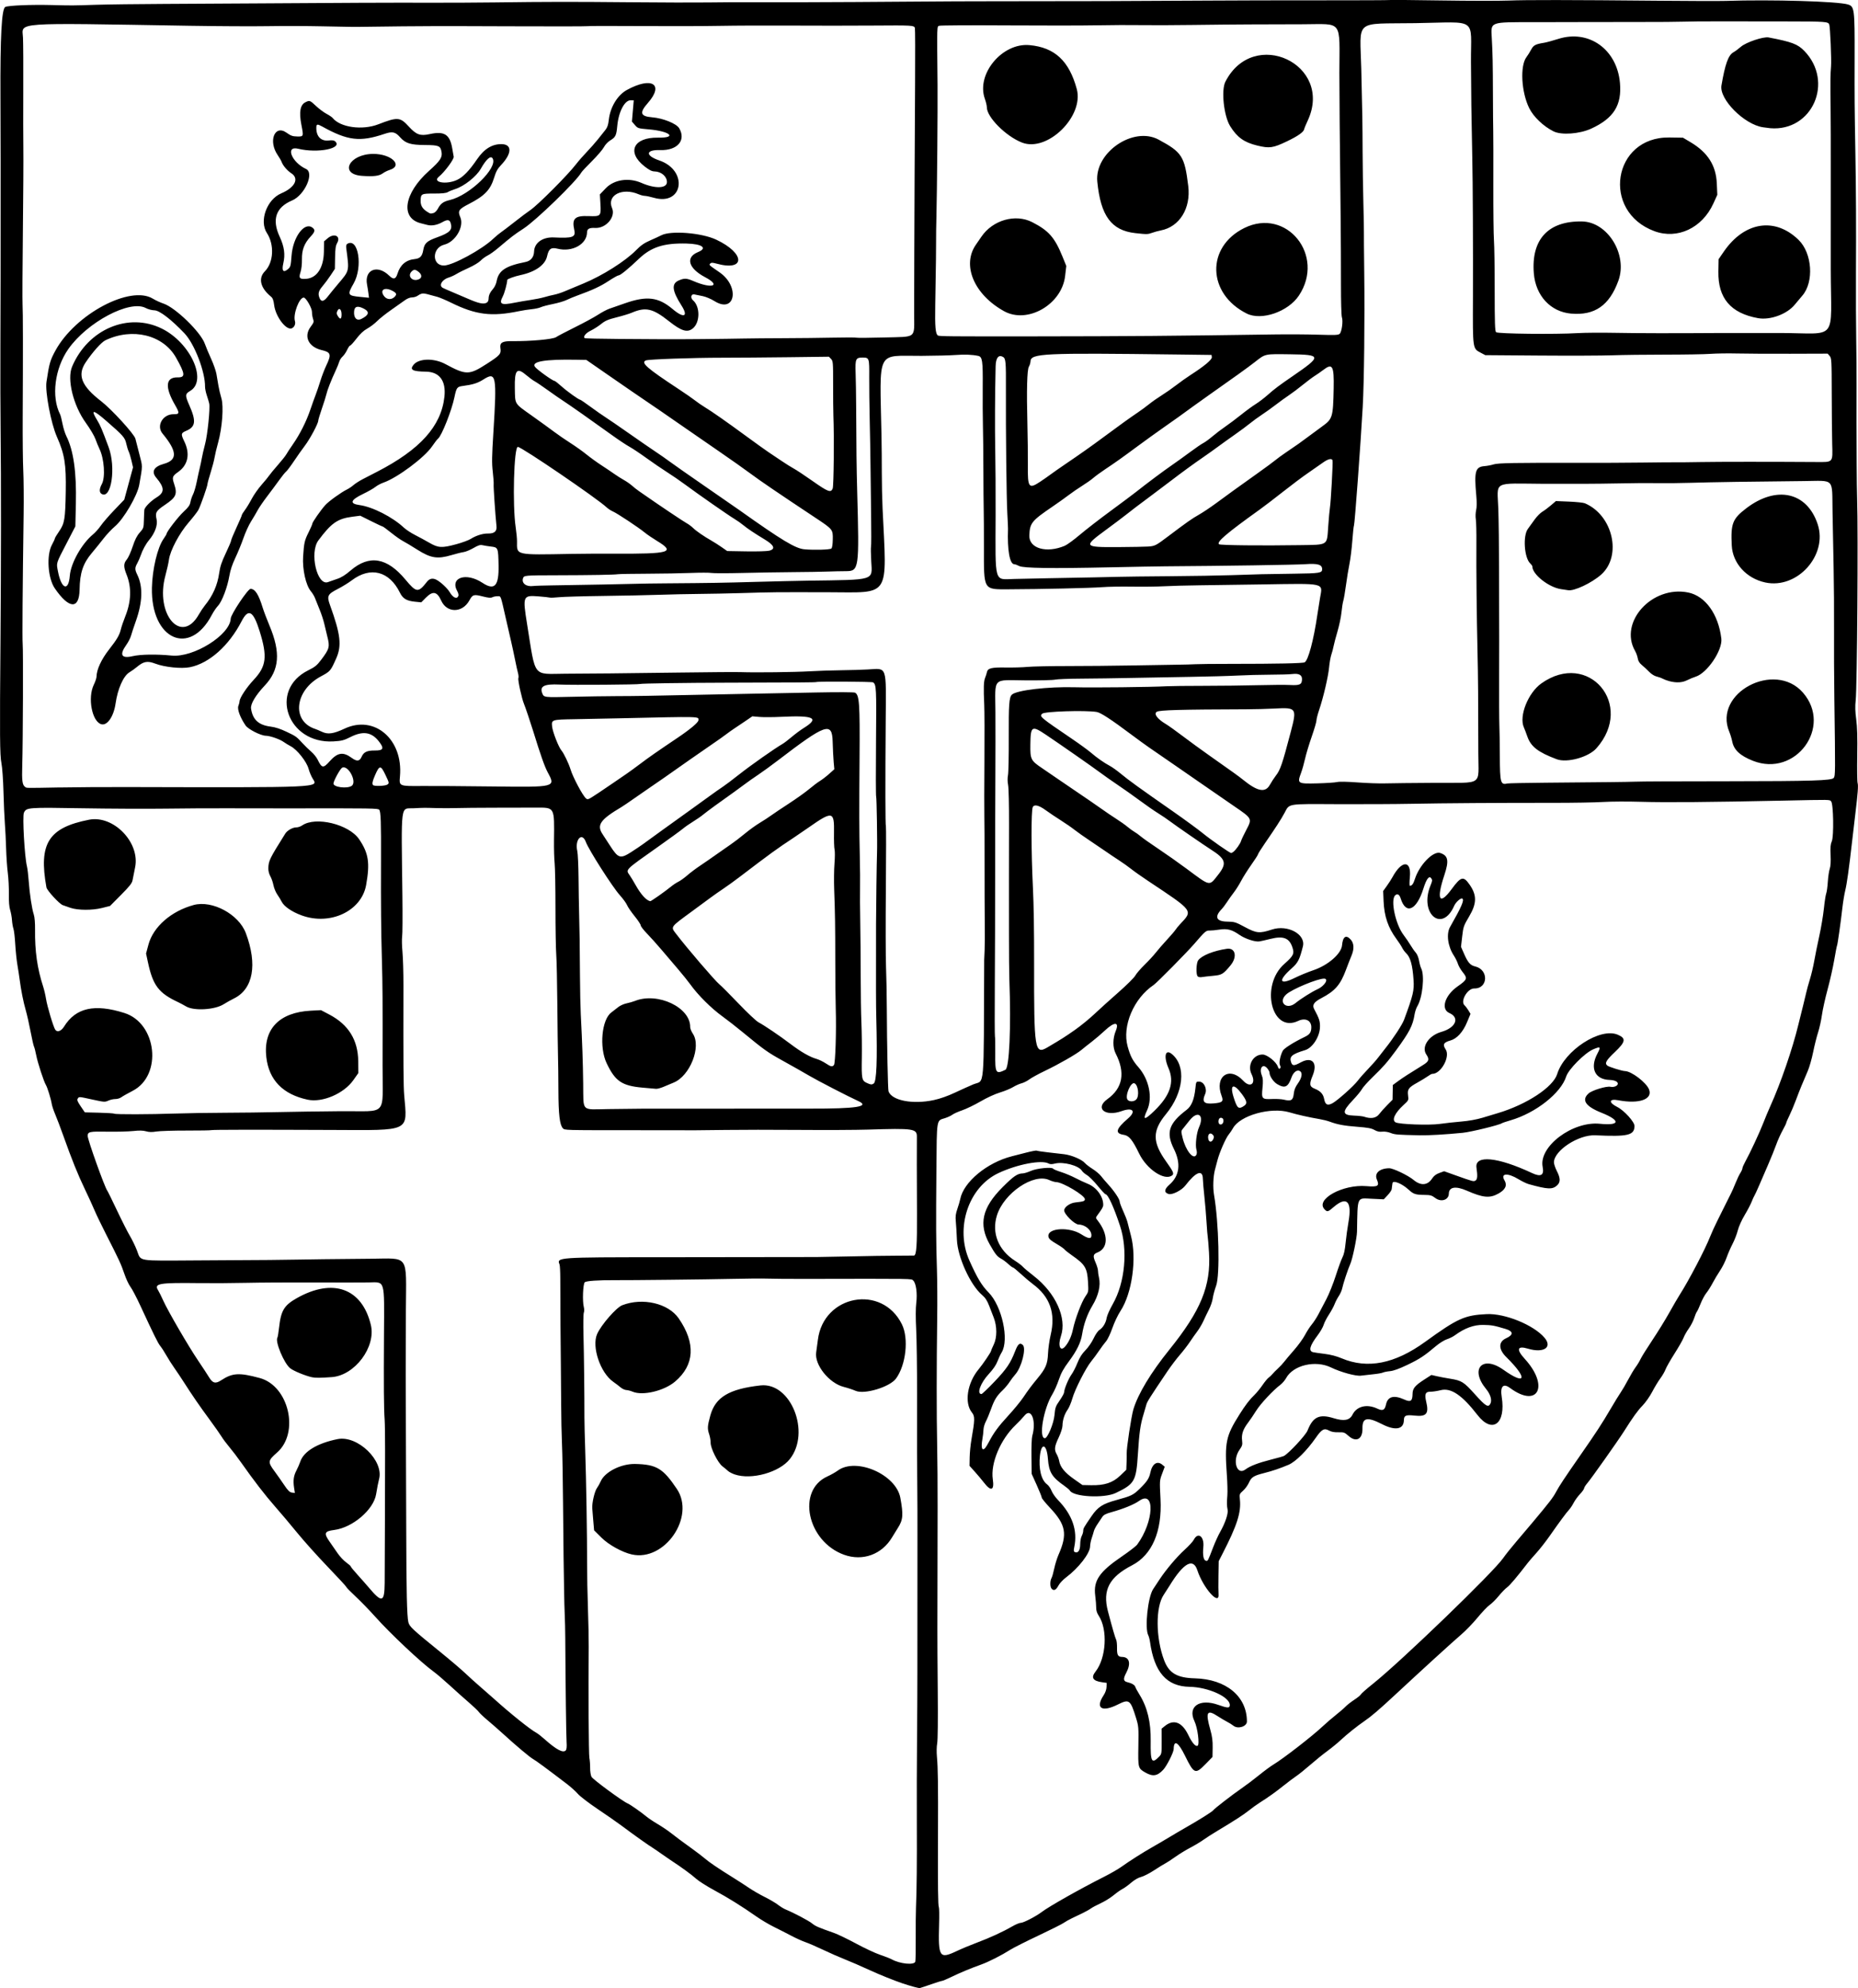
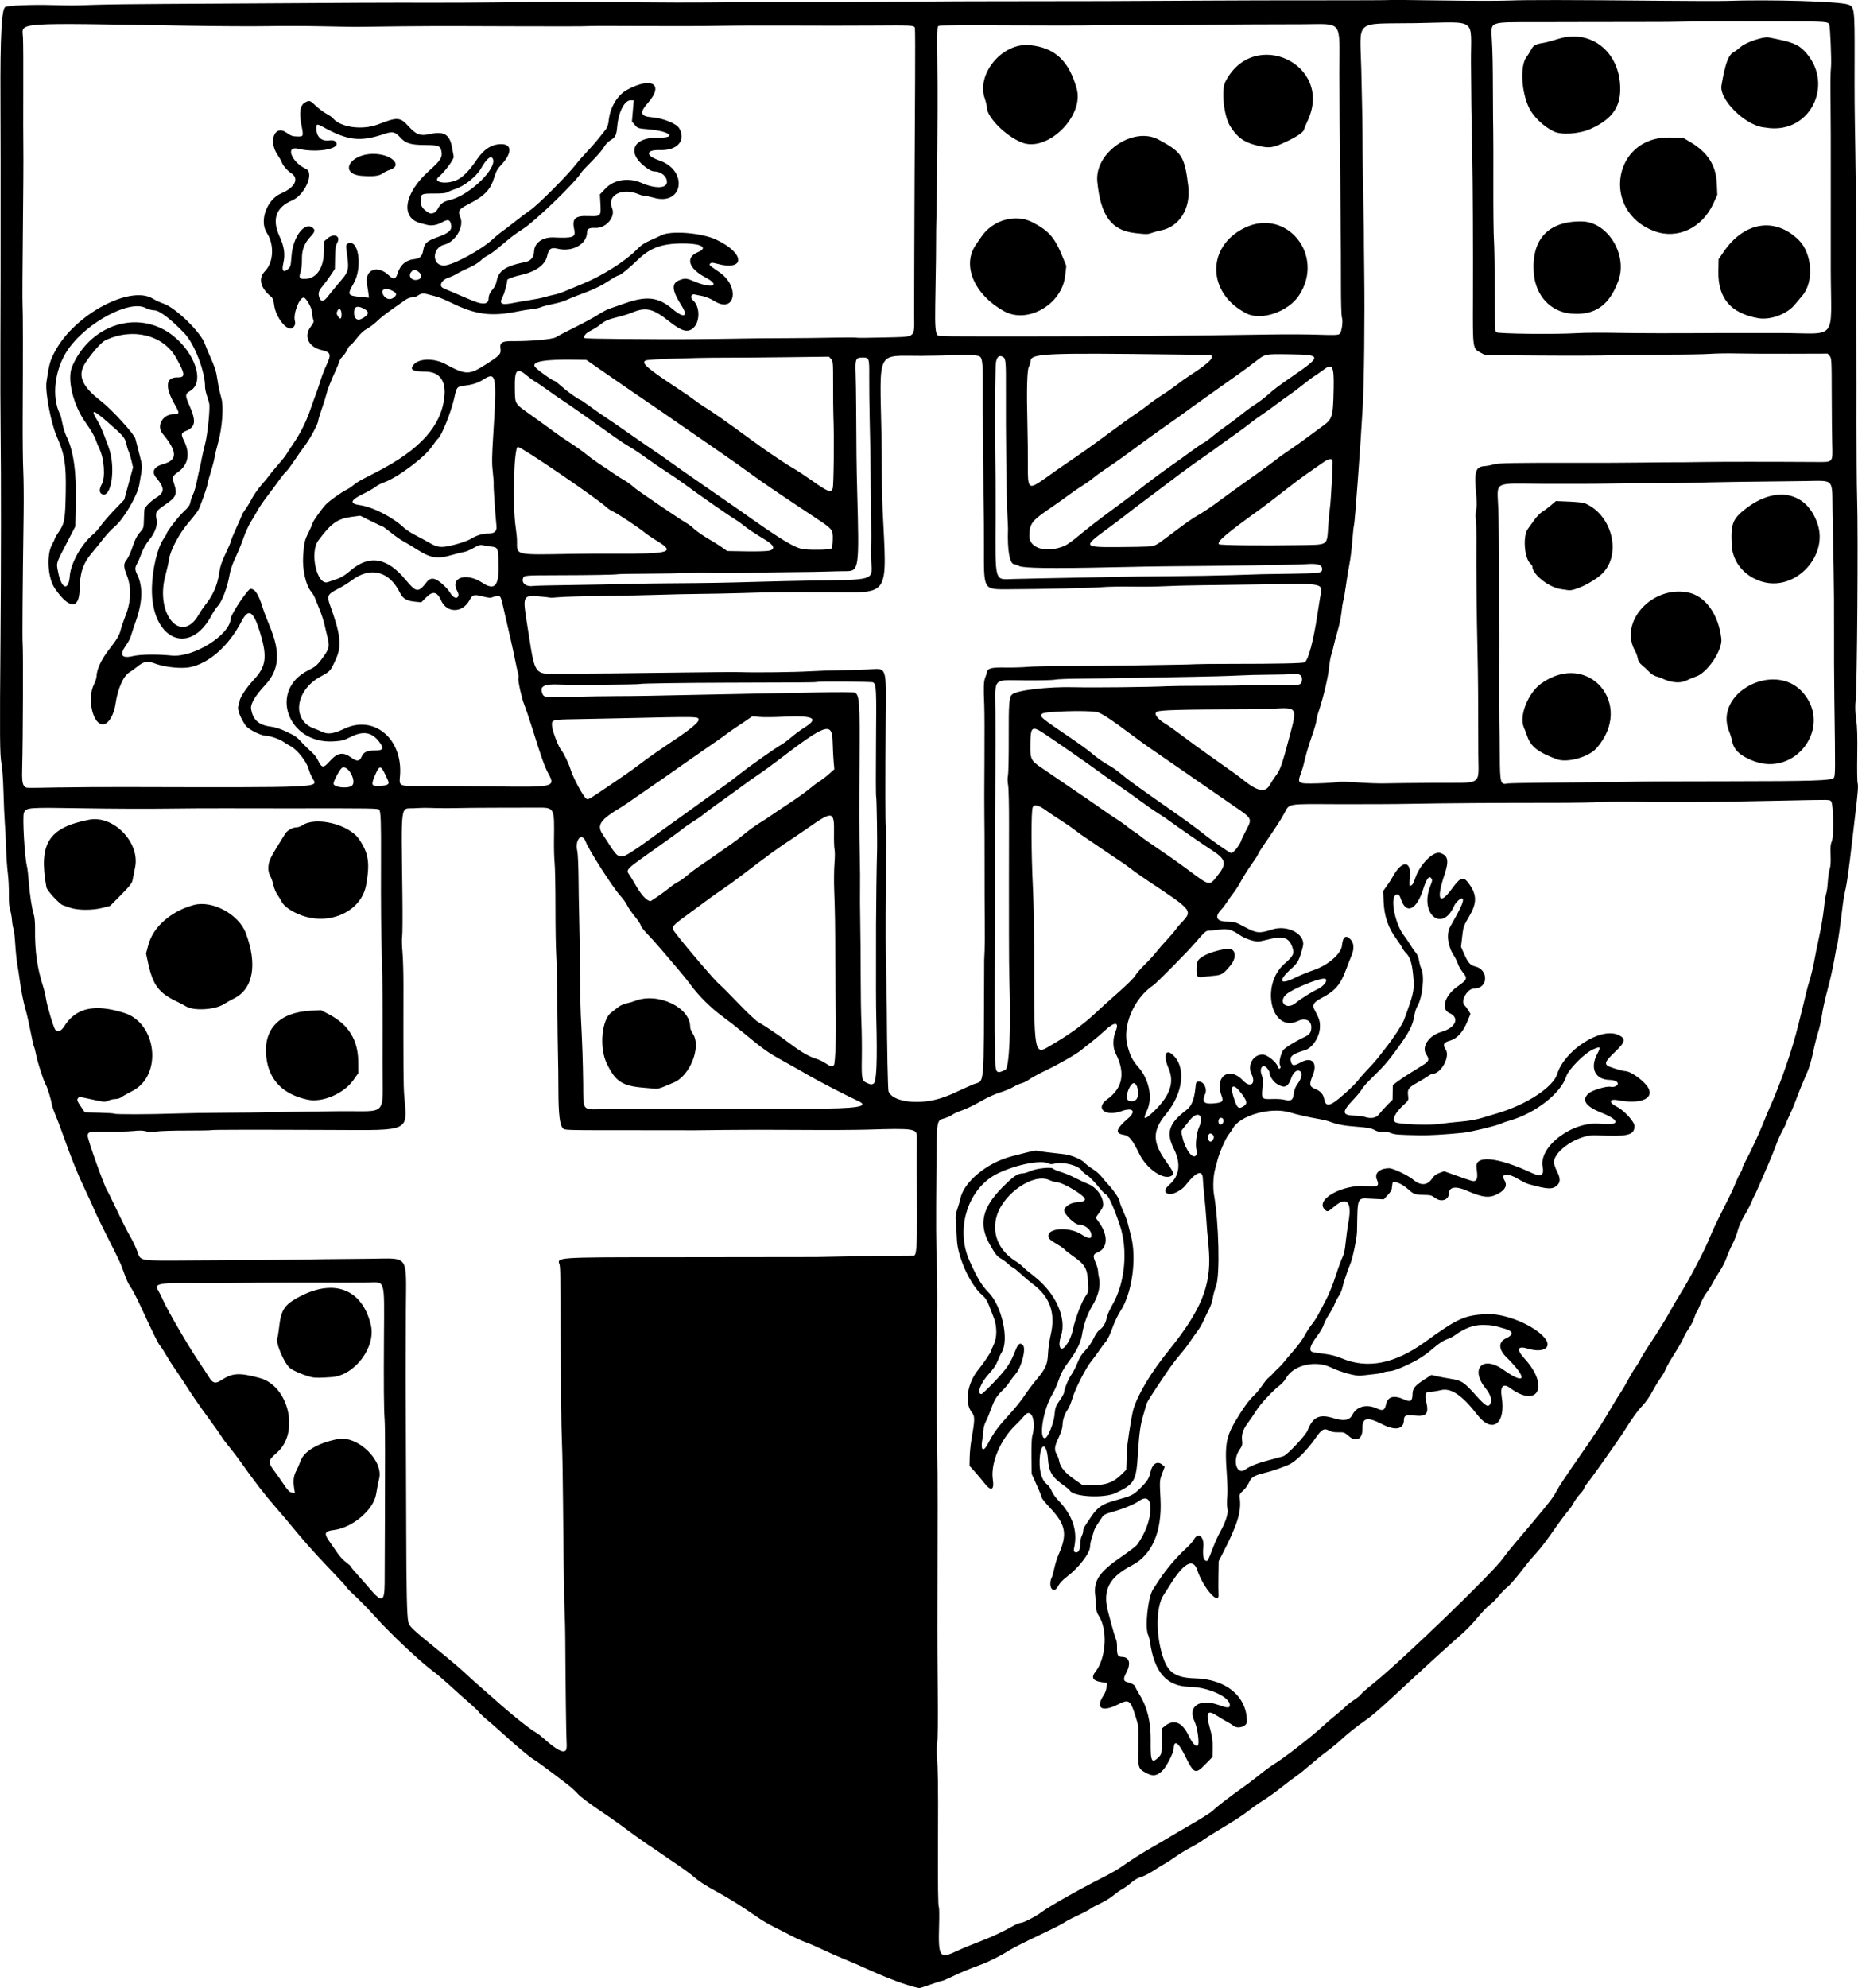
<svg xmlns="http://www.w3.org/2000/svg" version="1.1" viewBox="0 0 1699.7 1818.1">
-   <path d="m825.7 1813.8c-7.69-2.606-20.889-7.91-29.33-11.787-8.441-3.877-19.12-8.516-23.73-10.309-4.61-1.793-13.403-5.653-19.541-8.578-6.137-2.925-13.466-6.097-16.286-7.048-2.82-0.952-8.681-3.606-13.024-5.9-4.343-2.293-11.526-5.952-15.96-8.131-4.435-2.179-11.534-6.391-15.777-9.361-13.435-9.406-25.873-17.149-38.684-24.08-6.835-3.698-14.346-8.481-16.692-10.629-3.949-3.615-13.47-10.553-23.332-17-2.255-1.474-6.024-4.071-8.377-5.772s-5.479-3.85-6.949-4.776c-5.824-3.67-16.645-11.352-29.99-21.289-3.818-2.843-13.454-9.541-21.414-14.884-7.959-5.343-16.049-11.544-17.978-13.78-1.928-2.236-6.333-6.225-9.788-8.864-18.753-14.322-28.571-21.558-31.113-22.929-2.941-1.586-15.866-12.453-27.946-23.494-3.807-3.48-9.959-8.866-13.671-11.969-3.712-3.103-7.344-6.536-8.07-7.628-0.727-1.092-4.827-5-9.113-8.685-4.285-3.685-12.16-10.714-17.5-15.621-5.34-4.907-11.986-10.576-14.769-12.599-11.839-8.605-39.714-34.846-53.849-50.692-4.933-5.53-12.81-13.636-17.504-18.012-4.694-4.377-8.528-8.303-8.521-8.725 7e-3 -0.422-7.55-8.626-16.794-18.23-9.244-9.604-21.866-23.662-28.049-31.241-6.183-7.578-15.394-18.493-20.47-24.254-9.002-10.219-19.34-23.628-30.939-40.134-3.156-4.491-7.939-10.772-10.629-13.957-2.69-3.185-5.959-7.564-7.266-9.729-1.307-2.166-6.208-9.135-10.892-15.488-8.982-12.182-16.043-22.439-23.541-34.194-2.495-3.911-6.403-9.753-8.685-12.981-2.282-3.228-5.589-8.427-7.348-11.553-1.76-3.126-4.237-6.962-5.506-8.524-2.23-2.746-5.539-9.437-18.543-37.496-3.373-7.279-7.348-14.811-8.832-16.738-1.484-1.927-3.972-7.245-5.527-11.817-3.063-9.002-4.737-12.62-16.684-36.065-4.332-8.502-9.144-18.502-10.693-22.221-1.549-3.72-5.473-12.295-8.721-19.056-6.387-13.295-11.978-27.151-19.625-48.631-2.679-7.524-6.065-16.463-7.525-19.864-1.46-3.401-2.885-7.645-3.167-9.432-0.734-4.649-3.961-15.167-5.338-17.397-1.934-3.132-7.541-20.312-8.869-27.174-0.683-3.527-1.608-7.13-2.056-8.006-0.448-0.876-1.863-7.097-3.143-13.823-1.28-6.726-3.246-15.411-4.37-19.298-2.191-7.583-4.341-18.378-5.623-28.227-0.437-3.36-1.375-9.494-2.085-13.632-0.71-4.138-1.584-12.592-1.944-18.787-0.359-6.195-1.098-12.495-1.641-14.001-0.543-1.506-1.143-5.043-1.334-7.86-0.19-2.818-0.947-7.001-1.682-9.297-0.869-2.713-1.274-7.773-1.157-14.458 0.099-5.656-0.345-14.405-0.987-19.441-0.641-5.036-1.333-15.066-1.537-22.29-0.204-7.223-0.719-17.57-1.146-22.992-0.426-5.422-1.002-18.512-1.278-29.089-0.277-10.577-1.104-22.195-1.838-25.817-1.492-7.361-1.629-24.6-0.896-112.53 0.563-67.613 0.613-149.16 0.117-190.34-0.212-17.538-0.298-53.404-0.193-79.703s0.184-54.357 0.173-62.35c-0.01-7.994-0.004-26.137 0.015-40.318 0.059-44.426 0.005-92.134-0.139-123.77-0.257-55.577 1.097-80.972 4.401-82.667 2.705-1.388 23.159-2.24 42.576-1.775 19.948 0.478 17.466 0.492 40.557-0.234 10.578-0.333 38.643-0.687 62.367-0.789 23.724-0.101 61.069-0.314 82.99-0.473 71.979-0.523 129.4-0.751 158.94-0.631 15.986 0.065 42.992-0.06 60.014-0.278 49.152-0.629 70.702-0.656 125.18-0.152 28.101 0.26 59.534 0.339 69.851 0.177 10.317-0.162 29.095-0.246 41.728-0.185 12.634 0.06 33.731 0.054 46.882-0.015 13.152-0.069 34.25-0.157 46.886-0.196 12.635-0.039 38.377-0.215 57.203-0.39s48.997-0.31 67.047-0.299c64.911 0.038 143.18-0.203 200.67-0.617 20.631-0.149 65.78-0.251 100.33-0.227 34.552 0.024 63.073-0.102 63.381-0.279 0.308-0.177 21.402-0.002 46.875 0.391 25.474 0.392 53.283 0.433 61.798 0.09 16.31-0.656 54.609-0.608 138.3 0.175 27.843 0.26 55.057 0.325 60.475 0.144 41.407-1.383 102.45 0.409 111.69 3.28 5.869 1.823 6.165 4.146 6.059 47.474-0.099 40.072-0.062 44.741 0.694 88.151 0.611 35.064 0.759 65.92 0.536 111.12-0.096 19.337 0.012 46.343 0.239 60.013 0.227 13.67 0.364 32.238 0.305 41.262-0.06 9.024-0.076 24.424-0.038 34.223 0.039 9.799 0.104 27.311 0.146 38.915 0.041 11.604 0.226 25.531 0.411 30.949 1.023 30.001 0 172.46-1.318 184.27-0.602 5.371-0.463 10.347 0.482 17.355 0.939 6.956 1.214 16.583 0.943 32.972-0.21 12.731-0.051 24.126 0.354 25.323 0.72 2.125 0.17 9.457-2.129 28.38-0.625 5.146-1.884 15.884-2.798 23.861-3.044 26.572-4.884 39.785-6.388 45.872-0.819 3.316-1.995 10.451-2.612 15.855-1.593 13.951-4.411 33.818-4.906 34.588-0.23 0.358-1.38 6.269-2.555 13.133-1.175 6.865-3.915 19.02-6.088 27.01-2.173 7.991-4.506 18.523-5.184 23.404-0.678 4.882-2.259 12.023-3.514 15.868-1.254 3.846-3.29 11.979-4.522 18.073-1.233 6.094-3.454 13.861-4.938 17.26-4.474 10.255-7.563 17.845-10.85 26.666-1.718 4.611-4.396 10.963-5.951 14.115-1.555 3.152-2.833 6.125-2.842 6.607-0.01 0.482-1.531 3.616-3.384 6.965-1.853 3.349-4.464 9.168-5.803 12.933-1.339 3.764-4.61 11.869-7.269 18.011-2.659 6.142-6.462 14.936-8.451 19.543-1.989 4.607-3.932 8.792-4.317 9.301-0.385 0.509-1.476 2.916-2.424 5.35-0.948 2.433-3.852 7.979-6.454 12.323-2.747 4.587-5.366 10.436-6.245 13.949-0.833 3.327-2.988 8.875-4.789 12.328s-4.253 9.084-5.448 12.514c-1.196 3.429-3.885 8.784-5.977 11.9-2.091 3.115-5.163 8.256-6.826 11.423-1.663 3.167-4.235 7.243-5.717 9.057-1.481 1.815-3.832 6.171-5.223 9.68-1.391 3.51-2.959 6.88-3.483 7.49-0.524 0.61-1.621 3.22-2.436 5.799s-3.024 6.85-4.908 9.489c-1.884 2.639-4.035 6.435-4.781 8.436-0.745 2.001-4.459 8.515-8.254 14.477-3.794 5.962-7.516 12.499-8.272 14.528-0.756 2.029-2.906 5.743-4.777 8.255-1.872 2.512-5.189 7.987-7.372 12.168-2.214 4.241-6.147 9.844-8.895 12.672-4.501 4.633-8.718 10.493-17.167 23.853-5.109 8.08-29.782 42.952-33.117 46.808-1.711 1.977-3.121 4.197-3.134 4.934-0.013 0.736-1.687 3.093-3.72 5.238-2.033 2.145-4.676 5.781-5.873 8.081-1.197 2.3-3.059 5.113-4.139 6.251-2.4 2.53-9.04 11.501-17.646 23.842-3.553 5.095-9.088 12.171-12.3 15.725-3.212 3.554-6.684 7.559-7.715 8.901-9.953 12.943-16.436 20.612-19.047 22.532-1.719 1.264-5.185 4.828-7.703 7.921-2.518 3.092-6.236 6.779-8.261 8.194-2.026 1.414-7.041 6.665-11.144 11.67-4.104 5.004-10.862 11.99-15.018 15.526-7.424 6.315-36.459 32.786-60.977 55.593-13.914 12.943-21.53 19.443-27.537 23.503-6.182 4.178-16.321 12.301-21.795 17.461-2.7 2.546-8.103 6.969-12.006 9.83-3.902 2.861-10.952 8.563-15.665 12.671-4.713 4.108-10.49 8.755-12.838 10.325-2.348 1.571-7.386 5.351-11.196 8.4-7.559 6.05-13.979 10.638-22.043 15.752-2.868 1.819-7.355 5.041-9.97 7.16-4.745 3.845-13.691 9.636-28.925 18.726-4.43 2.643-10.19 6.336-12.802 8.207-2.611 1.871-7.977 5.086-11.924 7.144-3.947 2.058-10.131 5.85-13.743 8.425-3.611 2.575-7.735 5.265-9.164 5.977-1.429 0.712-6.045 3.555-10.258 6.317-4.213 2.763-9.557 5.495-11.874 6.072-2.613 0.65-6.095 2.665-9.166 5.303-2.724 2.34-6.28 4.91-7.903 5.711-1.623 0.801-5.254 3.362-8.069 5.691-2.815 2.329-8.152 5.635-11.86 7.345-3.707 1.711-7.753 3.871-8.991 4.8-1.238 0.929-4.591 2.814-7.451 4.189-2.86 1.375-7.328 3.518-9.928 4.763-2.6 1.244-6.009 3.173-7.576 4.285-1.566 1.112-11.995 6.335-23.175 11.607-11.18 5.272-22.673 11.073-25.541 12.891-8.034 5.093-19.71 11.025-26.489 13.456-9.734 3.491-18.74 7.234-27.133 11.275-4.279 2.061-8.23 3.739-8.779 3.729-0.549-0.01-4.907 1.349-9.684 3.019-4.777 1.67-9.533 3.251-10.569 3.513-1.036 0.262-8.175-1.656-15.866-4.262zm11.621-19.921c0.277-1.094 0.45-10.85 0.384-21.681-0.066-10.831 0.041-23.276 0.237-27.656 0.673-15.012 0.941-42.673 0.767-79.217-0.096-20.114-0.018-53.024 0.173-73.133 0.191-20.109 0.342-48.165 0.336-62.347-0.02-45.637 5e-3 -93.476 0.063-123.77 0.032-16.244-0.032-36.498-0.142-45.009-0.265-20.587-0.309-37.488-0.228-86.736 0.037-22.69-0.318-48.968-0.79-58.396-0.543-10.841-0.519-19.8 0.066-24.378 1.111-8.701-0.155-18.063-2.776-20.519-1.892-1.773 3.381-1.692-98.326-1.5-14.698 0.028-30.489-0.093-35.09-0.268-4.602-0.175-19.582-0.058-33.291 0.259-21.364 0.495-92.198 1.277-106.51 1.175-14.983-0.106-25.974 0.67-27.274 1.925-1.624 1.569-2.232 17.499-0.862 22.61 0.47 1.755 0.477 4.016 0.015 5.171-0.452 1.129-0.591 10.486-0.309 20.794 0.471 17.203 0.897 54.477 0.858 75.006-9e-3 4.641 0.317 18.149 0.725 30.017 0.896 26.095 1.767 78.589 1.719 103.64-0.019 10.056 0.333 28.627 0.782 41.27 0.449 12.643 0.765 28.26 0.702 34.705-0.391 39.957-0.041 98.556 0.608 101.74 0.421 2.07 0.734 6.21 0.694 9.201-0.04 2.99 0.513 6.617 1.227 8.06 1.174 2.37 28.692 22.612 33.175 24.403 2.099 0.839 12.065 7.801 16.887 11.798 2.033 1.685 6.755 4.854 10.492 7.042 3.737 2.188 9.159 5.832 12.048 8.098 5.623 4.411 9.558 7.333 20.53 15.243 3.82 2.754 8.608 6.433 10.64 8.177 4.117 3.531 12.277 9.057 25.484 17.256 4.847 3.009 11.557 7.346 14.913 9.637 3.355 2.292 9.83 6.028 14.389 8.303 4.558 2.275 9.982 5.466 12.052 7.09 2.071 1.625 5.202 3.545 6.958 4.268 7.576 3.117 21.118 10.256 24.168 12.74 3.183 2.592 5.561 3.627 19.931 8.675 3.588 1.26 12.819 5.697 20.514 9.86 7.695 4.162 17.53 8.751 21.857 10.197 4.327 1.446 9.12 3.321 10.653 4.168 7.568 4.182 20.696 5.447 21.551 2.076zm-259.34-372.36c-8.817-1.977-21.131-8.783-27.722-15.324l-6.775-6.722-0.73-8.434c-0.402-4.639-0.831-9.911-0.955-11.716-0.332-4.857 2.153-15.601 4.276-18.481 1.019-1.383 2.579-4.173 3.466-6.202 3.795-8.672 18.624-16.137 31.508-15.86 19.498 0.418 25.51 4.022 38.151 22.867 17.128 25.534-11.153 66.613-41.219 59.871zm194.12 0.271c-33.688-12.18-43.584-58.822-15.193-71.614 3.119-1.405 7.405-3.825 9.525-5.377 16.821-12.317 53.274 3.569 57.194 24.925 2.87 15.638 2.494 20.182-2.288 27.602-1.479 2.295-3.805 6.066-5.17 8.381-9.331 15.832-26.964 22.268-44.067 16.084zm-100.04-73.449c-2.318-0.796-5.037-2.215-6.04-3.154-1.004-0.939-3.322-2.865-5.151-4.281-4.261-3.298-10.872-16.526-10.784-21.576 0.034-1.935-0.54-5.323-1.275-7.529-1.802-5.406-1.681-7.536 0.98-17.263 4.599-16.81 17.186-24.375 45.9-27.584 27.816-3.108 46.169 42.95 26.843 67.365-9.648 12.188-35.167 19.278-50.473 14.022zm-93.36-75.675c-1.792-0.761-4.385-1.436-5.762-1.499-1.377-0.063-3.68-1.117-5.116-2.341s-4.548-3.589-6.915-5.255c-11.816-8.318-19.79-32.122-14.636-43.693 3.741-8.4 17.512-24.174 22.93-26.267 18.702-7.225 42.172-1.76 51.68 12.033 15.659 22.716 14.524 42.609-3.295 57.765-10.038 8.538-29.611 13.198-38.887 9.257zm204-0.777c-2.53-1.106-7.354-2.7-10.721-3.541-13.577-3.392-27.095-20.327-25.324-31.726 0.359-2.314 1.046-7.397 1.526-11.294 5.075-41.239 58.686-51.168 76.893-14.24 6.362 12.902 3.728 37.09-5.399 49.573-5.655 7.736-28.852 14.78-36.975 11.228zm92.447 512.36c4.581-2.16 13.001-5.669 18.711-7.798 11.582-4.319 23.693-9.894 32.184-14.814 3.1-1.796 6.599-3.251 7.775-3.231 2.382 0.041 13.994-5.965 19.131-9.893 6.665-5.095 34.965-21.07 57.292-32.34 5.723-2.889 12.764-6.95 15.645-9.025 7.248-5.219 19.871-13.226 28.901-18.332 4.167-2.356 11.071-6.401 15.344-8.988 4.272-2.587 11.019-6.546 14.993-8.797 11.056-6.263 23.842-14.287 24.569-15.418 0.94-1.464 17.854-14.55 26.196-20.269 3.915-2.683 11.029-8.051 15.81-11.927 4.781-3.876 10.683-8.237 13.117-9.691 8.831-5.274 35.506-25.928 44.876-34.748 3.231-3.041 8.751-7.8 12.268-10.575 3.517-2.775 7.517-6.236 8.89-7.691 1.373-1.455 4.977-4.274 8.009-6.264s5.75-4.207 6.041-4.926c0.29-0.719 5.299-5.117 11.13-9.773 25.931-20.706 110.36-102.17 119.12-114.95 1.923-2.803 7.289-9.531 11.924-14.951 4.635-5.42 11.444-13.459 15.13-17.864 15.352-18.34 18.495-22.422 21.249-27.595 2.901-5.449 7.796-12.839 22.393-33.805 14.455-20.764 19.688-28.785 27.643-42.37 3.587-6.126 7.69-12.805 9.117-14.843 1.427-2.038 4.479-7.259 6.78-11.602 2.302-4.343 5.422-9.55 6.934-11.571 1.512-2.021 3.532-5.361 4.489-7.423 0.956-2.062 5.783-9.796 10.725-17.188 4.942-7.391 11.9-18.662 15.462-25.046 3.561-6.384 7.812-13.694 9.447-16.244 8.455-13.193 23.51-41.939 27.98-53.426 1.296-3.329 4.359-10.027 6.808-14.883 2.449-4.856 5.777-11.549 7.396-14.873 1.619-3.324 3.744-7.566 4.723-9.428 0.978-1.862 2.902-6.217 4.274-9.679 1.372-3.462 3.357-7.636 4.411-9.276 1.054-1.64 1.927-3.607 1.94-4.372 0.013-0.765 1.14-3.403 2.504-5.864 4.404-7.945 13.169-26.713 16.496-35.324 1.782-4.61 4.756-11.731 6.609-15.825 9.338-20.623 20.16-52.057 25.508-74.097 1.682-6.933 3.77-15.335 4.639-18.672 0.869-3.337 2.032-8.169 2.584-10.738 0.552-2.569 2.067-8.07 3.365-12.225 1.299-4.155 3.089-11.719 3.979-16.808 0.89-5.089 2.968-15.348 4.618-22.797 1.65-7.449 3.544-18.743 4.209-25.097 0.665-6.354 1.626-12.594 2.135-13.866 0.509-1.272 1.169-6.077 1.467-10.679 0.297-4.602 1.08-9.909 1.739-11.794 0.798-2.283 1.065-6.494 0.799-12.616-0.309-7.121-0.062-9.957 1.097-12.6 1.996-4.553 1.499-34.342-0.61-36.525-1.599-1.656 0.843-1.618-43.858-0.671-66.499 1.409-107.58 1.752-129.88 1.082-12.113-0.364-27.777-0.295-34.81 0.154-7.033 0.448-27.503 0.803-45.489 0.788-49.922-0.041-100.16 0.297-129.76 0.873-14.702 0.286-45.296 0.438-67.985 0.337-46.795-0.209-43.508-0.761-48.31 8.12-3.268 6.044-7.555 12.674-18.192 28.134-3.307 4.806-6.02 9.152-6.029 9.658-0.01 0.505-2.767 4.801-6.13 9.547-3.363 4.746-7.532 11.346-9.265 14.668-1.733 3.322-4.761 8.121-6.727 10.665-1.967 2.544-4.784 6.503-6.26 8.798-1.476 2.295-3.715 5.241-4.974 6.547-6.654 6.897-4.784 11.098 5.016 11.269 6.975 0.122 7.774 0.367 16.508 5.061 10.462 5.623 13.332 5.878 24.593 2.188 14.4-4.719 31.058 4.311 28.333 15.359-2.927 11.87-4.547 15.085-10.039 19.924-13.042 11.493-11.652 16.008 2.733 8.872 4.351-2.159 11.943-5.284 16.872-6.944 13.45-4.533 25.548-15.058 26.238-22.828 0.711-8.009 3.638-9.937 7.92-5.215 3.053 3.366 3.321 8.525 0.76 14.639-1.179 2.816-3.468 8.683-5.086 13.038-5.089 13.701-10.003 19.359-22.473 25.875-6.848 3.579-8.623 6.267-6.618 10.027 4.762 8.93 5.474 11.168 5.295 16.659-0.285 8.781-6.868 18.864-13.646 20.901-12.118 3.642-14.632 5.873-12.691 11.259 1.175 3.262 2.638 3.242 8.841-0.117 10.298-5.577 15.657 0.468 10.796 12.178-3.272 7.883-2.92 10.007 1.985 11.979 5.219 2.098 7.697 4.829 8.573 9.446 0.97 5.118 2.967 6.182 7.36 3.922 4.536-2.334 19.745-15.867 23.51-20.919 1.608-2.157 5.739-6.838 9.179-10.403 3.441-3.564 7.662-8.343 9.382-10.619 1.719-2.276 4.626-6.011 6.459-8.3 7.272-9.078 15.494-21.625 17.207-26.26 8.336-22.551 9.316-26.658 8.669-36.343-0.927-13.878-2.917-20.913-6.997-24.737-1.119-1.048-2.663-3.184-3.432-4.746-0.768-1.562-3.132-5.191-5.253-8.064-7.585-10.278-11.149-20.746-11.724-34.426l-0.394-9.386 3.331-4.632c1.832-2.548 4.116-6.088 5.076-7.868 8.587-15.918 17.584-15.943 16.014-0.045-0.424 4.29-0.432 7.8-0.018 7.8 1.885-3e-3 3.227-1.8 4.608-6.169 4.091-12.945 16.827-26.011 23.246-23.85 7.312 2.462 8.116 6.994 3.635 20.492-7.418 22.344-4.464 27.789 6.78 12.499 8.454-11.496 10.707-12.099 16.204-4.337 6.978 9.855 6.903 17.369-0.294 29.511-4.966 8.378-5.275 9.273-6.294 18.225l-1.072 9.414 2.966 6.741c3.368 7.655 5.602 10.177 9.887 11.161 12.697 2.916 12.018 20.405-0.783 20.182-6.121-0.107-12.909 11.59-8.905 15.343 1.031 0.966 2.696 3.139 3.699 4.828l1.825 3.071-3.215 7.721c-3.707 8.901-9.214 14.939-15.144 16.604-6.314 1.772-7.34 3.696-4.357 8.167 4.412 6.611-4.322 22.497-12.293 22.358-0.549-0.01-2.321 0.944-3.938 2.119-1.616 1.175-6.021 3.855-9.788 5.956-8.042 4.485-9.126 6.017-8.361 11.811 0.554 4.194 0.481 4.346-4.126 8.566-8.023 7.348-11.008 13.822-7.322 15.878 3.304 1.843 30.784 2.818 40.467 1.435 4.911-0.701 13.789-1.677 19.728-2.168 6.686-0.553 14.03-1.87 19.282-3.459 4.666-1.411 11.028-3.325 14.139-4.253 26.402-7.877 50.54-23.772 54.223-35.707 6.656-21.568 39.247-42.78 55.335-36.015 7.888 3.317 7.366 6.485-2.631 15.967-7.994 7.582-9.404 10.097-6.877 12.27 1.416 1.217 13.543 5.007 16.174 5.054 5.933 0.104 19.446 10.362 22.004 16.699 3.676 9.106-8.995 13.606-28.076 9.973-8.583-1.635-9.169 2.053-0.977 6.146 6.33 3.162 15.86 13.689 15.794 17.446-0.148 8.474-6.044 9.863-35.89 8.455-15.248-0.719-37.636 13.875-37.824 24.656-0.026 1.5 1.176 5.12 2.672 8.046 3.292 6.438 3.401 10.014 0.394 12.919-4.245 4.1-8.544 3.941-26.182-0.97-1.94-0.54-6.086-2.542-9.213-4.449-9.969-6.079-16.793-5.552-12.902 0.997 2.685 4.518 0.897 8.476-5.441 12.043-7.955 4.477-14.109 3.926-28.985-2.595-10.231-4.485-16.377-3.464-16.485 2.74-0.1 5.742-7.028 7.99-12.336 4.002-3.312-2.488-4.521-2.833-10.103-2.877-7.93-0.063-9.982-0.743-14.258-4.716-6.061-5.631-14.435-9.036-14.844-6.035-0.087 0.643-0.256 1.8-0.375 2.572-0.118 0.771-0.291 2.139-0.383 3.038-0.093 0.899-1.755 3.332-3.695 5.405l-3.527 3.77-10.985-0.504c-13.932-0.639-12.89-2.965-13.505 30.142-0.111 5.789-4.064 24.76-6.146 29.466-2.252 5.091-6.463 17.821-7.473 22.588-0.381 1.798-1.77 4.874-3.087 6.836-1.317 1.961-3.029 5.27-3.805 7.353-0.776 2.083-3.105 6.368-5.176 9.524s-4.238 7.381-4.817 9.39c-0.579 2.009-3.052 6.302-5.495 9.54-7.324 9.705-8.565 14.418-4.077 15.488 1.099 0.262 5.787 0.942 10.419 1.51 5.538 0.68 10.862 2.063 15.551 4.039 23.728 10 48.645 5.097 76.458-15.044 29.687-21.498 36.092-24.382 56.304-25.351 16.695-0.8 43.013 9.96 52.904 21.629 7.468 8.811-0.836 14.267-15.177 9.972-9.797-2.934-10.92 0.593-2.96 9.293 22.722 24.832 12.234 45.609-13.446 26.639-6.211-4.588-9.144-1.434-7.599 8.174 3.968 24.684-8.593 34.063-22.162 16.549-14.12-18.225-24.197-25.039-33.586-22.712-3.264 0.809-7.432 1.445-9.262 1.413-4.786-0.083-5.756 2.118-4.053 9.197 2.631 10.935 0.189 13.831-10.669 12.656-7.992-0.865-9.681-0.145-9.756 4.16-0.148 8.473-7.823 9.89-19.959 3.684-13.706-7.009-18.15-6.022-17.944 3.985 0.202 9.757-5.776 12.92-12.731 6.737-3.629-3.226-4.294-3.463-9.318-3.328-3.769 0.101-6.365-0.381-8.558-1.588-4.384-2.415-6.652-1.188-11.983 6.483-8.259 11.884-18.57 22.113-25.047 24.845-7.759 3.274-14.754 5.655-21.886 7.449-10.072 2.535-12.035 3.764-14.396 9.017-1.046 2.328-3.432 5.585-5.301 7.238-3.302 2.92-3.384 3.15-2.89 8.094 1.188 11.901-2.578 23.62-15.964 49.673l-3.443 6.701-0.217 13.395c-0.119 7.367-0.084 14.863 0.077 16.658 1.027 11.423-14.105-5.574-19.396-21.786-3.799-11.639-12.596-6.744-25.404 14.137-1.572 2.562-3.97 6.291-5.33 8.285-7.587 11.129-7.412 39.44 0.369 59.934 4.467 11.766 11.812 16.071 28.138 16.492 28.564 0.736 47.627 16.557 47.58 39.491-0.01 4.587-8.262 7.163-12.346 3.854-1.213-0.983-3.878-2.647-5.922-3.699-2.044-1.052-5.888-3.336-8.54-5.077-9.757-6.403-11.228-3.714-6.717 12.278 1.769 6.271 2.294 10.283 2.183 16.664l-0.147 8.405-6.321 6.471c-9.419 9.642-10.573 9.17-18.879-7.718-6.166-12.537-10.149-14.843-10.304-5.964-0.054 3.075-6.383 15.564-9.612 18.967-5.444 5.736-9.453 6.351-16.252 2.495-6.713-3.807-6.786-4.083-6.444-24.306 0.286-16.979 0.186-18.184-2.187-25.823-5.124-16.498-6.206-17.287-16.599-12.098-14.668 7.323-20.8 3.423-13.079-8.317 1.65-2.509 2.658-5.344 2.742-7.715l0.133-3.748-4.209-0.585c-8.455-1.176-10.339-4.236-5.994-9.735 9.825-12.436 11.307-38.538 2.903-51.128-1.54-2.307-2.326-4.775-2.285-7.169 0.035-2.008-0.372-7.088-0.905-11.289-1.724-13.593 3.735-21.62 24.222-35.614 6.779-4.63 13.141-9.53 14.14-10.888 15.302-20.817 16.679-50.535 1.857-40.047-4.753 3.363-14.37 7.286-25.368 10.348-5.228 1.456-7.206 2.494-8.408 4.413-0.864 1.38-2.803 4.283-4.309 6.45-1.506 2.167-3.023 5.094-3.372 6.505-0.348 1.41-1.252 4.361-2.007 6.558-0.755 2.197-1.406 5.561-1.445 7.476-0.131 6.273-10.616 19.778-21.876 28.172-2.779 2.072-5.915 5.387-6.969 7.366-2.254 4.235-4.247 5.232-6.269 3.138-1.626-1.684-1.675-7.14-0.09-9.981 0.552-0.99 1.655-4.909 2.451-8.711 0.796-3.802 2.535-9.385 3.864-12.406 8.388-19.073 6.819-27.507-8.053-43.303-4.012-4.261-7.285-8.31-7.274-8.998s-2.055-5.849-4.593-11.472l-4.615-10.222-0.21-15.684c-0.115-8.626 0.21-17.154 0.723-18.95 3.909-13.686-0.813-26.318-7.01-18.752-1.767 2.158-5.417 6.021-8.11 8.584-13.946 13.272-23.139 35.088-20.956 49.73 1.537 10.31-1.633 11.466-8.151 2.973-1.881-2.45-5.607-6.888-8.281-9.862l-4.862-5.407 0.14-7.803c0.077-4.292 0.803-11.589 1.613-16.216 3.186-18.197 3.246-21.291 0.478-24.699-7.171-8.83-4.329-27.101 6.17-39.674 3.76-4.503 11.228-15.512 11.247-16.58 7e-3 -0.398 1.165-3.13 2.573-6.072 3.028-6.325 3.011-16.506-0.04-24.424-0.952-2.471-2.857-7.397-4.233-10.947-1.842-4.752-3.541-7.336-6.444-9.8-10.724-9.105-22.348-34.554-23.024-50.408-0.275-6.451-0.746-14.171-1.046-17.155-0.423-4.208-0.097-6.728 1.453-11.226 1.099-3.19 2.282-7.239 2.628-8.996 3.068-15.594 24.441-33.294 47.201-39.089 2.839-0.723 8.947-2.284 13.574-3.469 4.627-1.185 8.741-1.944 9.142-1.686 0.401 0.258 4.848 0.937 9.883 1.511 5.035 0.573 11.891 1.366 15.236 1.762 6.745 0.798 16.247 4.841 19.032 8.097 0.985 1.151 4.162 3.592 7.061 5.423 2.899 1.831 6.325 4.718 7.614 6.417 1.289 1.698 4.309 5.232 6.711 7.852 5.364 5.853 10.432 13.427 10.395 15.539-0.015 0.865 1.405 4.701 3.156 8.525 1.751 3.824 3.547 8.485 3.992 10.357 0.445 1.873 1.871 7.432 3.169 12.354 5.463 20.705 1.016 52.644-9.574 68.772-2.336 3.557-5.685 10.596-7.442 15.643-1.758 5.047-4.342 10.487-5.744 12.089-1.402 1.603-4.237 5.416-6.3 8.474-2.063 3.058-5.368 7.535-7.344 9.947-4.928 6.017-14.921 25.698-17.235 33.945-1.047 3.73-3.002 8.337-4.345 10.238-2.838 4.016-4.564 9.404-4.661 14.551-0.037 2.132-1.476 6.609-3.476 10.84-3.874 8.196-4.217 11.133-1.788 15.329 0.94 1.624 1.96 4.435 2.266 6.245 0.917 5.426 5.109 10.54 13.43 16.385l7.836 5.504 7.866 0.161c12.35 0.253 19.89-2.238 26.744-8.836l5.484-5.279 0.259-6.475c0.143-3.561 0.197-7.395 0.124-8.521-0.278-4.204 4.264-34.14 6.106-40.239 4.301-14.247 15.91-33.506 32.881-54.552 28.936-35.882 38.174-58.464 36.316-88.774-0.432-7.045-0.949-13.445-1.149-14.222-0.2-0.777-0.718-7.115-1.15-14.085-0.432-6.97-1.329-17.534-1.993-23.476-0.664-5.942-1.27-13.126-1.347-15.963-0.234-8.575-6.467-6.095-16.008 6.369-3.304 4.317-11.81 8.671-15.169 7.765-4.461-1.203-4.245-4.334 0.588-8.533 9.301-8.079 10.725-19.409 4.108-32.695-7.442-14.942-4.713-23.333 11.628-35.749 4.499-3.419 6.984-9.532 8.042-19.788 0.62-6.01 0.661-6.083 3.421-6.035 4.44 0.077 7.583 6.613 5.483 11.402-3.116 7.107-1.142 9.293 7.708 8.533 8.138-0.699 9.292-1.776 7.358-6.867-6.778-17.836 7.075-27.57 19.758-13.883 6.503 7.017 12.002 2.724 7.655-5.976-4.113-8.234 1.496-18.118 10.2-17.975 4.033 0.07 12.256 6.609 13.773 10.961 0.692 1.983 1.259 2.488 1.996 1.776 0.737-0.712 0.743-1.554 0.02-2.963-1.091-2.127 0.185-8.685 2.581-13.27 1.154-2.209 10.183-7.892 20.042-12.616 4.571-2.19 5.965-4.188 6.043-8.662 0.111-6.35-5.449-9.102-12.036-5.958-24.318 11.606-35.007-32.366-12.666-52.107 8.597-7.597 9.445-9.461 7.179-15.789-2.865-8.002-8.3-9.981-19.647-7.155-4.325 1.077-8.968 2.129-10.319 2.338-3.993 0.618-13.154-2.407-18.411-6.08-6.76-4.722-11.076-5.83-18.311-4.7-3.2 0.5-7.186 0.885-8.859 0.856-3.313-0.058-3.985 0.524-13.891 12.023-6.778 7.868-34.305 35.741-37.249 37.717-18.269 12.264-29.006 37.595-23.826 56.21 2.514 9.034 4.519 12.899 9.865 19.013 9.83 11.243 13.205 28.046 7.918 39.417-4.312 9.274-2.485 9.361 6.811 0.326 14.355-13.953 18.354-26.037 12.827-38.763-4.678-10.771-3.038-17.957 2.978-13.052 13.362 10.894 11.003 35.149-5.351 55.01-12.574 15.271-12.521 25.55 0.224 43.38 6.666 9.326 7.449 11.216 5.279 12.753-7.018 4.968-23.076-5.764-30.005-20.053-6.064-12.506-9.263-16.429-13.978-17.146-8.46-1.285-7.444-5.32 3.775-14.989 7.737-6.668 4.473-10.416-5.852-6.721-15.108 5.406-24.654-2.627-13.018-10.955 14.08-10.078 16.635-24.151 7.579-41.747-2.784-5.41-2.753-13.725 0.075-20.621 3.486-8.499-1.195-8.629-10.061-0.279-3.282 3.091-8.665 7.682-11.962 10.203-3.297 2.521-7.524 5.876-9.393 7.455-4.493 3.797-20.743 13.1-33.689 19.287-5.72 2.734-12.001 6.175-13.958 7.647-1.956 1.472-5.149 3.075-7.095 3.563-1.946 0.488-5.457 2.056-7.803 3.486s-7.763 3.659-12.04 4.956c-4.503 1.365-11.938 4.783-17.667 8.122-5.441 3.171-12.939 6.804-16.664 8.075-3.725 1.271-7.814 3.101-9.087 4.067-1.273 0.966-4.412 2.413-6.976 3.215-7.701 2.409-7.271-0.25-7.677 47.485-0.424 49.817-0.336 65.947 0.49 90.675 0.336 10.062 0.445 30.317 0.241 45.011-0.59 42.576-0.608 88.466-0.046 115.33 0.286 13.671 0.476 39.413 0.422 57.204-0.054 17.791-0.106 46.693-0.115 64.226-0.01 17.534-0.049 38.63-0.087 46.881-0.038 8.251 0.111 34.148 0.332 57.55 0.243 25.696 0.04 44.447-0.513 47.342-0.526 2.757-0.623 7.986-0.229 12.307 0.933 10.22 1.137 25.134 0.964 70.34-0.188 49.06 0.012 65.877 0.8 67.204 0.347 0.584 0.44 7.588 0.207 15.564-0.884 30.245 0.27 32.01 16.056 24.569zm220.45-891.44c-1.655-1.738-1.301-12.123 0.497-14.597 3.194-4.395 13.931-8.728 26.16-10.557 7.932-1.186 9.859 7.382 3.413 15.17-6.693 8.085-7.91 8.812-15.969 9.536-4.019 0.361-8.577 0.882-10.128 1.157-1.717 0.304-3.272 0.026-3.973-0.709zm-578 707.84c0.766-0.891 0.997-3.417 0.705-7.723-0.371-5.479-0.94-50.423-1.206-95.315-0.042-7.125-0.258-16.412-0.479-20.636-0.221-4.225-0.504-15.49-0.629-25.032-0.125-9.543-0.321-22.204-0.437-28.137-0.116-5.933-0.339-28.299-0.495-49.704-0.157-21.404-0.593-45.674-0.97-53.931-0.377-8.258-0.711-24.508-0.744-36.112-0.032-11.604-0.163-28.062-0.289-36.573-0.218-14.641-0.474-53.631-0.514-78.302-0.01-6.189-0.31-11.962-0.667-12.831-2.696-6.566-2.161-6.604 92.88-6.628 47.385-0.012 121.48-0.105 142.06-0.179 4.384-0.016 19.156-0.292 32.828-0.614s31.82-0.594 40.329-0.605c8.509-0.011 15.772-0.062 16.14-0.113 2.253-0.314 2.884-9.165 2.738-38.391-0.161-32.272-0.203-63.578-0.094-70.129 0.126-7.574-2.783-8.007-44.901-6.675-10.578 0.335-38.85 0.458-62.827 0.274-23.977-0.184-54.146-0.171-67.042 0.03-12.896 0.2-25.346 0.338-27.666 0.307-2.32-0.031-26.792-0.06-54.382-0.062-66.839-0.01-65.265 0.035-67.024-1.787-2.878-2.98-4.03-12.747-4.088-34.629-0.03-11.634-0.195-25.796-0.367-31.472-0.171-5.676-0.446-26.777-0.61-46.893-0.164-20.115-0.617-40.814-1.006-45.997-0.389-5.183-0.706-24.387-0.703-42.675 3e-3 -18.288-0.336-36.622-0.752-40.741-0.416-4.119-0.684-13.407-0.594-20.639 0.384-31.005 0.813-30.218-16.45-30.171-6.871 0.019-24.096 0.054-38.279 0.079-14.182 0.025-29.797 0.172-34.698 0.327-4.902 0.155-13.13 0.159-18.284 8e-3 -11.199-0.329-11.132-0.329-20.631 0.165-12.361 0.644-11.385-6.969-10.331 80.592 0.217 18.053 0.109 34.571-0.241 36.706-0.35 2.135-0.218 8.467 0.293 14.07 0.511 5.603 0.911 19.259 0.89 30.346-0.144 73.221-9e-3 92.475 0.704 100.81 2.888 33.728 6.563 31.96-65.836 31.66-71.947-0.298-109.75-0.244-110.47 0.159-0.422 0.238-10.683 0.416-22.802 0.396-12.119-0.02-24.542 0.372-27.607 0.873-4.022 0.657-6.64 0.603-9.405-0.193-2.761-0.795-6.104-0.865-11.962-0.251-4.471 0.469-15.111 0.733-23.643 0.585-16.24-0.283-17.776 0.052-17.829 3.864-0.049 3.471 15.588 47.148 17.949 50.136 0.449 0.568 4.482 8.768 8.963 18.221 4.481 9.454 9.747 19.847 11.702 23.096 1.955 3.249 4.835 9.17 6.399 13.159 4.113 10.487-1.446 9.56 55.424 9.248 71.329-0.391 73.527-0.408 91.674-0.737 16.692-0.302 24.145-0.39 66.591-0.779 35.815-0.329 32.699-4.761 32.406 46.09-0.234 40.519-0.217 73.634 0.068 135.96 0.103 22.435 0.21 52.606 0.239 67.046 0.107 54.434 0.646 77.73 1.924 83.233 0.929 4.001 3.765 6.645 29.484 27.489 8.779 7.115 18.904 15.731 22.498 19.146 3.595 3.415 9.796 9.008 13.782 12.43 3.985 3.422 9.632 8.373 12.548 11.002 14.969 13.499 33.203 28.113 38.879 31.16 1.277 0.686 4.628 3.303 7.447 5.817 10.863 9.688 17.047 12.93 19.414 10.178zm542.79 5.728c2.246-2.319 2.332-2.842 2.296-13.979l-0.038-11.57 2.94-2.388c8.072-6.555 15.771-3.635 21.43 8.126 3.488 7.249 6.709 10.977 8.545 9.886 1.981-1.177 0.019-16.433-2.892-22.486-6.41-13.328 4.614-20.947 21.616-14.939 8.789 3.106 10.687 3.152 10.737 0.262 0.13-7.425-19.695-16.424-36.84-16.724-20.861-0.364-32.229-13.246-36.134-40.949-0.328-2.326-1.058-5.111-1.623-6.189-3.379-6.446-0.372-34.894 4.457-42.178 1.736-2.619 4.457-6.736 6.046-9.149 5.668-8.606 15.725-20.491 22.63-26.742 3.858-3.493 7.672-7.636 8.474-9.208 3.846-7.528 9.732-3.161 8.774 6.51-0.749 7.565 0.137 12.186 2.431 12.67 1.688 0.356 1.639 0.448 6.554-12.376 1.767-4.611 4.632-10.89 6.366-13.954 4.686-8.279 7.548-16.773 6.853-20.342-0.74-3.804-0.783-6.329-0.225-13.298 0.247-3.09 0.046-11.321-0.448-18.292-2.131-30.107-0.952-35.784 11.546-55.588 5.529-8.761 9.274-13.632 13.878-18.052 1.852-1.778 5.075-5.731 7.161-8.783 2.086-3.052 4.628-6.129 5.647-6.838 1.02-0.709 2.546-2.141 3.392-3.183 0.846-1.042 3.14-3.366 5.1-5.164 1.959-1.798 4.539-4.574 5.734-6.168 1.194-1.594 5.244-6.394 8.999-10.667 3.755-4.273 8.247-10.464 9.982-13.757 1.734-3.293 4.549-7.651 6.254-9.684 1.705-2.033 4.422-6.205 6.037-9.271 1.615-3.066 4.912-9.338 7.327-13.937 2.414-4.599 6.271-14.236 8.571-21.416 2.3-7.18 5.061-14.726 6.138-16.77 1.325-2.517 2.245-6.737 2.849-13.077 0.49-5.149 1.684-13.83 2.652-19.292 3.336-18.829-1.597-23.857-13.444-13.7-5.466 4.687-5.928 4.806-8.461 2.182-8.698-9.007 16.538-23.014 38.214-21.21 10.644 0.886 12.197-0.078 9.652-5.995-2.483-5.773 2.372-10.242 11.258-10.363 3.581-0.049 17.38 6.569 22.316 10.703 6.566 5.498 12.795 5.047 16.909-1.225 1.664-2.537 3.619-4.043 6.693-5.156l4.342-1.572 10.013 3.574c16.601 5.925 16.917 6.008 18.703 4.912 1.75-1.074 1.991-4.236 0.89-11.699-1.758-11.92 19.244-9.911 50.784 4.857 8.22 3.849 11.264 2.073 9.742-5.681-3.655-18.622 27.373-41.938 52.397-39.374 18.538 1.9 19.139-3.034 1.24-10.17-14.466-5.768-18.306-11.6-11.593-17.606 3.217-2.879 16.336-6.85 19.994-6.051 3.094 0.675 6.708-0.831 6.743-2.81 0.034-1.95-2.988-3.326-7.613-3.467-13.319-0.407-18.117-10.737-11.131-23.965 3.423-6.482 2.991-6.927-3.853-3.978-7.721 3.327-22.574 18.28-24.641 24.806-4.82 15.216-27.894 33.387-50.859 40.051-3.888 1.128-7.495 2.344-8.017 2.703-2.473 1.697-28.278 7.999-35.783 8.737-16.086 1.584-31.02 2.444-39.421 2.272-20.414-0.419-22.659-0.6-26.54-2.132-2.45-0.967-5.476-1.431-7.672-1.175-2.586 0.301-4.636-0.147-7.151-1.563-2.762-1.555-6.16-2.185-15.698-2.911-12.076-0.919-18.062-2.034-25.234-4.7-2.05-0.762-6.251-1.813-9.336-2.336-9.617-1.63-20.282-4.027-27.307-6.137-17.166-5.155-45.43 2.769-51.83 14.532-0.834 1.533-2.678 4.243-4.098 6.023-2.607 3.268-8.128 15.914-9.954 22.798-0.544 2.053-1.627 6.142-2.405 9.086-1.62 6.124-2.004 16.325-0.864 22.925 4.431 25.645 5.539 73.257 1.935 83.135-1.36 3.728-2.741 8.861-3.07 11.407-0.329 2.546-1.872 7.138-3.431 10.205-1.558 3.067-3.883 7.899-5.165 10.737-1.283 2.838-3.8 7.097-5.594 9.464-1.794 2.367-4.885 6.749-6.869 9.738-1.984 2.989-6.107 8.319-9.162 11.845-3.054 3.525-8.131 10.232-11.28 14.903-15.988 23.711-18.621 27.873-19.264 30.454-0.383 1.539-1.542 5.526-2.575 8.861-2.873 9.275-3.906 16.578-5.177 36.614-1.556 24.529-3.012 27.075-20.182 35.306-10.656 5.108-38.804 3.64-42.046-2.194-0.4-0.72-2.612-2.622-4.916-4.227-11.483-8.002-14.237-12.512-15.161-24.832-0.994-13.245-5.862-15.334-7.264-3.117-1.391 12.126 1.138 22.562 6.411 26.457 1.477 1.091 3.359 3.756 4.182 5.922 0.823 2.166 3.442 5.939 5.821 8.384 13.197 13.571 18.163 27.905 14.952 43.16-0.696 3.307-0.572 4.059 0.757 4.595 2.777 1.122 4.667-1.818 4.676-7.275 0-2.719 0.615-6.073 1.357-7.452 0.742-1.38 1.372-3.478 1.4-4.664 0.057-2.401 0.317-2.864 7.556-13.467 5.818-8.521 10.214-11.364 22.928-14.825 13.61-3.706 15.324-4.55 21.474-10.58 6.453-6.328 8.382-9.272 9.439-14.408 1.681-8.168 6.298-11.211 11.012-7.256l2.157 1.81-2.363 6.338c-2.361 6.335-2.362 6.348-1.486 23.373 1.518 29.495-7.737 50.97-26.043 60.429-20.901 10.8-27.136 22.671-22.061 42.004 3.929 14.966 6.691 24.531 7.5 25.969 0.509 0.904 0.879 4.308 0.822 7.562-0.114 6.53 0.814 8.184 4.628 8.251 6.768 0.118 8.306 5.989 3.803 14.51-2.974 5.629-2.719 7.7 1.061 8.592 4.04 0.953 6.713 2.559 7.249 4.357 0.269 0.902 2.031 4.135 3.916 7.185 7.121 11.522 10.36 25.044 10.136 42.32-0.248 19.124 0.903 21.232 7.738 14.176zm-708.5-158.7c0.073-7.725 0.174-33.032 0.225-56.238 0.051-23.206 0.115-52.303 0.144-64.661 0.029-12.358-0.154-25.23-0.405-28.605-0.71-9.524-0.879-31.505-0.593-77.117 0.325-51.927 1.303-48.59-14.156-48.304-5.155 0.095-27.515 0.106-49.689 0.025-22.174-0.082-50.236 0.079-62.36 0.358-12.124 0.279-31.324 0.391-42.667 0.249-37.084-0.463-41.659 0.324-37.785 6.501 0.903 1.439 3.052 5.755 4.776 9.591 4.239 9.433 22.999 41.678 31.878 54.792 3.965 5.857 8.439 12.686 9.943 15.176 3.327 5.51 5.94 6.179 11.062 2.832 10.44-6.822 16.428-7.176 35.338-2.089 26.641 7.167 36.59 50.053 15.816 68.178-8.355 7.29-8.554 8.603-2.53 16.734 2.393 3.23 6.409 8.937 8.924 12.683 3.625 5.398 5.13 6.883 7.259 7.165l2.686 0.355-0.696-4.54c-1.044-6.81-0.491-11.06 2.075-15.964 1.274-2.435 2.876-6.105 3.56-8.155 3.112-9.33 15.621-16.88 34.13-20.601 18.341-3.687 42.644 19.884 37.898 36.757-0.593 2.109-1.783 8.228-2.643 13.597-2.274 14.188-21.505 30.592-38.38 32.74-8.944 1.138-9.648 2.946-4.174 10.717 1.994 2.83 5.29 7.584 7.325 10.563 2.035 2.979 5.572 6.753 7.86 8.387s4.154 3.298 4.147 3.699c-7e-3 0.401 2.782 3.808 6.197 7.572 3.415 3.764 8.07 9.045 10.344 11.737 12.078 14.298 14.325 13.657 14.494-4.132zm-66.45-188.2c-5.955-1.254-16.813-5.72-19.964-8.211-5.656-4.473-14.003-24.468-11.706-28.043 0.325-0.506 1.001-4.601 1.502-9.099 1.75-15.699 4.62-20.449 16.348-27.051 33.001-18.577 59.563-8.943 67.615 24.524 4.853 20.172-14.651 46.231-35.736 47.747-10.411 0.748-14.98 0.782-18.06 0.134zm853.95 84.266c4.026-3.055 11.823-6.053 23.216-8.928 5.909-1.491 11.274-3.002 11.922-3.358 4.609-2.528 19.938-19.034 21.605-23.263 4.966-12.597 10.802-15.334 23.985-11.251 9.39 2.908 14.556 1.928 17.144-3.254 3.877-7.764 13.159-10.028 22.693-5.534 4.98 2.347 6.82 1.475 7.953-3.77 1.591-7.364 7.154-8.869 16.764-4.534 5.808 2.619 7.412 1.513 7.529-5.195 0.087-5.007 2.154-7.539 10.614-13.003l6.62-4.276 4.876 1.127c2.682 0.62 8.242 1.665 12.356 2.322 10.529 1.682 12.4 2.871 22.87 14.532 9.7 10.803 12.011 12.146 13.941 8.098 1.531-3.21-0.054-8.451-4.004-13.242-15.074-18.282-3.46-31.266 15.767-17.626 20.905 14.831 22.506 7.953 2.693-11.57-7.212-7.107-7.29-13.948-0.196-17.164 6.972-3.16 6.802-6.391-0.449-8.556-10.768-3.214-12.594-3.543-20.418-3.685-8.596-0.16-16.917 2.894-26.018 9.536-1.71 1.248-4.994 2.874-7.298 3.615-2.304 0.741-6.721 3.483-9.816 6.093-10.789 9.103-14.959 11.852-26.093 17.203-7.551 3.629-12.785 5.536-16.042 5.844-2.659 0.252-5.611 0.84-6.56 1.307-0.949 0.467-4.97 1.163-8.934 1.548-3.965 0.385-8.985 0.951-11.156 1.258-4.526 0.641-18.488-3.178-27.268-7.458-14.303-6.973-34.623-2.193-41.149 9.68-1.131 2.058-3.5 4.824-5.264 6.146-6.572 4.925-18.193 17.359-22.096 23.641-2.218 3.571-5.615 8.575-7.549 11.12-4.537 5.972-6.051 10.508-5.378 16.122 0.471 3.932 0.198 4.914-2.394 8.599-6.821 9.699-2.422 23.909 5.533 17.874zm-238.08-19.636c0.673-0.783 2.255-3.392 3.515-5.799 4.324-8.257 8.531-13.946 17.597-23.796 4.994-5.426 11.098-12.85 13.565-16.497 4.921-7.277 7.545-10.781 13.246-17.686 7.382-8.942 9.096-12.99 9.478-22.382 0.189-4.638 1.283-12.384 2.432-17.212 4.708-19.785-0.645-34.938-16.461-46.596-2.546-1.877-7.451-6.026-10.901-9.22-3.45-3.195-6.673-5.816-7.162-5.824-0.489-0.01-2.448-1.462-4.353-3.23s-4.718-3.884-6.252-4.701c-3.802-2.027-5.514-4.153-10.627-13.198-10.365-18.336-6.984-33.511 11.626-52.175 10.241-10.271 13.734-12.656 18.651-12.739 1.29-0.022 4.623-1.052 7.408-2.29 5.364-2.384 19.278-3.742 20.323-1.983 0.293 0.493 3.558 1.855 7.256 3.026 3.698 1.171 9.55 3.615 13.005 5.43 3.455 1.815 8.543 4.192 11.306 5.281 8.122 3.202 14.394 11.742 14.261 19.419-0.031 1.778-1 3.492-5.216 9.222-1.809 2.458-1.807 2.509 0.171 5.043 9.861 12.633 9.746 25.247-0.267 29.191-3.983 1.569-4.294 3.236-1.706 9.159 1.248 2.856 2.251 6.221 2.229 7.477-0.022 1.256 0.382 4.094 0.899 6.306 1.699 7.282-0.426 16.346-6.015 25.65-4.68 7.791-7.941 16.907-9.447 26.409-1.157 7.301-4.893 14.951-11.897 24.369-5.156 6.932-7.274 10.776-9.403 17.07-1.511 4.467-4.159 10.418-5.884 13.224-8.136 13.238-12.713 40.097-6.851 40.199 2.466 0.043 8.104-13.478 8.794-21.089 0.632-6.976 1.04-8.134 4.729-13.425 2.22-3.185 4.049-6.502 4.064-7.372 0.052-2.987 4.015-12.591 6.722-16.292 1.49-2.037 3.958-6.846 5.484-10.687 1.982-4.987 4.078-8.302 7.33-11.593 2.593-2.624 5.805-7.283 7.458-10.82 1.645-3.519 3.954-6.874 5.328-7.74 3.262-2.057 5.951-6.559 6.635-11.106 0.309-2.058 2.825-7.706 5.59-12.552 11.22-19.662 13.97-49.478 6.605-71.623-5.82-17.499-11.01-28.79-13.251-28.83-0.478-0.01-3.773-3.549-7.323-7.869-3.55-4.319-7.922-8.678-9.716-9.684-1.794-1.007-3.889-2.826-4.656-4.041-2.938-4.659-16.967-8.357-24.52-6.464-2.787 0.699-4.524 0.697-5.783-0.01-6.461-3.604-28.768 0.646-46.022 8.769-27.423 12.911-39.791 50.305-26.463 80.011 7.198 16.043 11.21 22.719 17.452 29.044 12.301 12.462 19.063 43.385 12.007 54.908-1.075 1.756-2.812 5.458-3.859 8.226-1.246 3.294-3.946 7.232-7.817 11.402-7.64 8.228-11.375 18.359-6.799 18.439 0.614 0.011 6.038-5.156 12.055-11.481 10.992-11.557 14.492-16.737 18.783-27.804 2.601-6.708 4.338-8.089 7.017-5.579 3.309 3.101-1.193 20.575-6.949 26.975-1.441 1.602-3.782 4.7-5.202 6.884-1.421 2.185-4.199 5.512-6.173 7.393-5.512 5.252-7.691 8.743-10.685 17.116-1.514 4.234-3.69 9.459-4.835 11.61-1.145 2.151-2.113 5.51-2.15 7.464-0.037 1.954-0.5 5.93-1.028 8.836-1.401 7.709-0.227 11.18 2.65 7.834zm73.009-92.686c3.298-3.756 5.874-9.388 7.209-15.758 1.985-9.474 7.851-25.002 11.35-30.043 2.908-4.19 2.927-4.29 2.439-13.138-0.71-12.868-2.661-16.132-14.586-24.403-3.078-2.135-6.144-4.565-6.814-5.402-0.67-0.836-3.57-2.895-6.446-4.576-6.945-4.059-8.467-5.515-8.423-8.055 0.127-7.258 19.496-8.107 30.078-1.317 6.51 4.177 9.247 4.495 9.307 1.083 0.087-4.972-5.656-9.863-11.743-10.003-3.714-0.086-13.234-9.464-13.172-12.977 0.051-2.95 5.221-6.649 10.053-7.193 7.82-0.881 8.847-1.229 8.878-3.01 0.059-3.37-20.262-15.502-26.137-15.604-1.33-0.023-4.25-0.885-6.489-1.916-14.212-6.542-41.479 11.911-47.845 32.379-4.989 16.042 1.361 31.835 16.713 41.566 2.832 1.795 5.954 4.186 6.94 5.314 0.985 1.128 5.538 4.959 10.117 8.512 19.974 15.5 30.388 38.556 24.807 54.924-2.996 8.79-0.688 14.688 3.764 9.617zm120.04-175.23c0.642-1.151 0.676-2.813 0.101-4.921-1.173-4.294 0.123-15.351 2.386-20.356 5.147-11.387-1.222-15.849-8.781-6.152-1.894 2.429-4.41 5.576-5.592 6.992-2.148 2.574-2.148 2.58-0.617 8.863 2.806 11.512 9.865 20.305 12.504 15.574zm15.475-14.355c0.838-1.756 0.821-2.64-0.069-3.752-2.595-3.24-5.441-0.875-4.389 3.648 0.7 3.011 3.046 3.066 4.459 0.103zm-949.58-23.518c10.062-0.349 30.321-0.672 45.019-0.719 14.698-0.046 37.066-0.325 49.706-0.618 12.64-0.293 38.385-0.659 57.21-0.812 43.146-0.351 37.681 5.717 37.776-41.951 0.119-60.028 0.032-73.761-0.619-96.645-0.755-26.59-0.963-49.774-0.811-90.497 0.134-35.799-0.178-44.749-1.623-46.553-1.068-1.334-5.499-1.401-84.273-1.278-16.761 0.026-41.655-7e-3 -55.32-0.073-13.665-0.067-38.773 0.073-55.795 0.31-17.022 0.237-51.555 0.083-76.739-0.342-49.405-0.833-50.663-0.737-52.916 4.071-1.494 3.189 0.592 40.194 2.762 48.995 0.511 2.072 1.247 8.203 1.636 13.624 0.84 11.706 2.912 25.307 4.655 30.553 0.753 2.266 1.207 7.701 1.137 13.616-0.233 19.862 1.994 35.546 7.422 52.265 0.929 2.863 2.091 7.824 2.581 11.024 1.049 6.853 6.755 25.932 8.492 28.396 1.813 2.573 5.456 1.278 8.011-2.847 10.691-17.26 27.886-21.137 55.26-12.462 29.763 9.432 34.866 57.005 7.628 71.114-4.544 2.354-9.281 5.032-10.527 5.95-1.246 0.919-3.67 1.646-5.388 1.616s-4.598 0.618-6.402 1.44c-3.107 1.415-3.838 1.373-13.848-0.81-13.458-2.934-12.93-2.895-14.165-1.062-0.843 1.252-0.312 2.641 2.705 7.08l3.754 5.522 13.23 0.329c7.277 0.181 13.477 0.585 13.779 0.897 0.719 0.745 32.509 0.667 55.662-0.135zm121.18-12.671c-22.648-4.827-35.439-17.976-37.819-38.88-2.924-25.686 11.797-41.023 40.809-42.513l9.222-0.474 7.639 4.015c17.518 9.207 26.217 23.266 26.416 42.696l0.111 10.785-4.571 6.484c-8.719 12.368-28.332 20.759-41.807 17.888zm-111.18-85.27c-2.25-1.329-5.555-3.099-7.346-3.934-17.739-8.273-23.026-15.233-27.544-36.261l-1.764-8.211 2.186-8.139c4.372-16.276 20.749-30.608 41.389-36.219 16.943-4.606 41.191 8.435 47.669 25.638 10.847 28.808 6.751 51.278-10.919 59.888-2.522 1.229-6.72 3.58-9.329 5.225-8.15 5.139-27.161 6.253-34.343 2.012zm105.62-83.283c-8.883-3.245-16.056-8.167-18.193-12.482-0.785-1.585-2.589-4.546-4.009-6.581-1.42-2.034-3.013-5.894-3.539-8.576-0.527-2.683-1.816-6.376-2.866-8.207-1.161-2.026-1.865-4.874-1.796-7.274 0.195-6.865 1.065-8.643 15.511-31.692 1.811-2.889 6.806-5.689 10.058-5.636 1.467 0.024 3.894-0.799 5.394-1.827 12.33-8.459 42.779-1.052 52.096 12.673 8.655 12.749 10.003 21.566 6.397 41.837-4.243 23.853-32.891 37.324-59.051 27.766zm-211.32-6.86c-2.564-0.842-5.809-1.977-7.212-2.522-3.227-1.253-14.368-13.401-14.878-16.222-7.255-40.132 1.843-54.577 38.969-61.868 22.444-4.408 46.875 20.887 42.142 43.634-0.931 4.473-1.969 9.697-2.308 11.61-0.496 2.801-2.557 5.434-10.605 13.544l-9.989 10.067-7.357 1.848c-8.873 2.229-21.823 2.188-28.762-0.091zm1054.6 195.41c0.196-1.228-0.165-2.566-0.801-2.974-1.989-1.278-3.684 0.064-3.735 2.955-0.063 3.614 3.96 3.631 4.535 0.02zm-531.75-11.752c17.226-0.059 135.81-0.113 153.31-0.069 42.795 0.107 55.509-1.875 44.425-6.926-9.346-4.259-37.011-18.54-44.837-23.147-4.849-2.854-15.504-8.888-23.676-13.408-14.606-8.079-17.169-9.9-37.83-26.895-5.67-4.664-13.643-10.88-17.718-13.813-10.388-7.478-22.645-19.673-29.695-29.545-1.903-2.665-6.881-8.847-11.062-13.738-4.181-4.891-11.003-12.9-15.16-17.797-4.157-4.897-10.149-11.571-13.315-14.832-3.166-3.261-5.745-6.62-5.73-7.465 0.015-0.845-2.508-4.657-5.605-8.471-3.098-3.814-6.201-8.347-6.897-10.072-0.696-1.725-3.65-5.791-6.564-9.036-6.844-7.619-28.42-41.401-31.161-48.787-3.485-9.393-10.245-2.08-7.793 8.43 0.521 2.234 1.032 13.311 1.136 24.617 0.104 11.306 0.322 24.989 0.484 30.406 0.43 14.352 0.706 34.001 0.834 59.555 0.062 12.378 0.392 27.995 0.732 34.706 1.414 27.871 1.92 42.445 2.199 63.329 0.352 26.406-2.339 23.677 22.979 23.3 11.348-0.169 25.275-0.324 30.948-0.343zm0.376-19.264c-18.894-1.682-25.031-5.863-32.858-22.383-6.854-14.466-4.513-39.826 4.278-46.334 1.819-1.346 4.678-3.567 6.354-4.935 1.676-1.368 5.061-2.901 7.522-3.408 2.462-0.507 5.962-1.512 7.779-2.234 20.812-8.272 50.828 5.954 50.514 23.943-0.022 1.264 1.091 3.998 2.473 6.076 7.908 11.89-2.651 38.61-17.66 44.687-2.206 0.893-6.217 2.575-8.912 3.736s-5.876 2.034-7.066 1.939c-1.191-0.096-6.781-0.585-12.423-1.087zm673.83 24.254c1.444-1.909 4.801-5.662 7.46-8.341l4.833-4.87 0.118-6.719 0.118-6.718 4.749-3.485c4.365-3.203 10.366-7.08 22.751-14.699 5.657-3.48 6.193-5.182 3.097-9.822-4.635-6.944 2.355-17.326 13.876-20.606 13.132-3.74 17.019-12.95 7.27-17.225-8.084-3.545-4.198-16.149 7.499-24.325 9.003-6.293 9.344-7.293 4.52-13.277-1.728-2.143-3.63-5.486-4.225-7.429-0.596-1.943-2.28-5.351-3.742-7.574-5.508-8.373-7.012-19.786-3.434-26.069 10.604-18.623 13.221-24.695 11.204-25.99-1.344-0.863-5.922 3.193-7.395 6.552-11.139 25.404-32.315 7.083-21.625-18.708 1.642-3.961 1.728-4.826 0.634-6.353-1.966-2.743-4.389 0.411-7.206 9.381-6.252 19.906-16.06 24.182-20.763 9.05-1.161-3.734-3.062-4.792-5.093-2.831-4.384 4.234 0.289 26.318 7.629 36.053 2.198 2.915 5.132 7.218 6.521 9.563 1.389 2.345 3.504 5.352 4.701 6.683 1.264 1.405 2.53 4.484 3.021 7.345 0.465 2.709 1.335 5.872 1.933 7.028 3.365 6.507 1.273 26.894-3.574 34.84-0.934 1.531-2.023 4.805-2.421 7.277-1.657 10.296-4.667 16.129-17.03 32.996-7.681 10.479-11.941 15.355-21.182 24.245-4.532 4.359-9.007 9.353-9.947 11.097-0.939 1.744-4.668 6.276-8.286 10.07-10.262 10.762-9.998 13.846 1.217 14.199 3.674 0.116 7.728 0.566 9.01 1.001 6.273 2.131 10.987 1.33 13.763-2.338zm-407.31-12.894c5.745-1.233 12.659-3.671 19.341-6.819 5.72-2.695 13.23-6.079 16.689-7.519 10.664-4.44 9.504 8.773 9.996-113.86 4e-3 -1.031 0.177-5.037 0.384-8.901 0.207-3.864 0.273-15.044 0.146-24.845-0.127-9.801-0.21-33.642-0.186-52.98 0.025-19.338-0.063-39.382-0.194-44.541-0.132-5.159-0.103-27.944 0.063-50.632 0.166-22.688 0.085-45.896-0.18-51.574-0.707-15.12-0.511-21.23 0.78-24.365 0.633-1.536 1.382-3.877 1.666-5.202 0.796-3.721 4.081-4.543 17.281-4.321 6.549 0.109 15.5-0.145 19.891-0.568 4.391-0.422 21.064-0.77 37.05-0.773 15.987-3e-3 41.307-0.233 56.267-0.51 14.96-0.278 33.742-0.586 41.737-0.686 7.995-0.099 16.438-0.32 18.761-0.489 2.324-0.17 16.883-0.31 32.354-0.312 42.542-5e-3 65.463-0.484 67.302-1.405 3.285-1.646 8.237-20.16 11.693-43.719 0.641-4.372 1.734-11.243 2.427-15.269 2.409-13.984 5.947-13.18-53.9-12.246-19.602 0.306-44.925 0.66-56.272 0.788-11.348 0.128-25.912 0.521-32.364 0.875-6.452 0.354-19.746 0.514-29.542 0.355-9.796-0.159-22.036 0.056-27.2 0.477-9.604 0.784-56.685 1.856-85.468 1.946-23.551 0.074-22.792 1.359-22.75-38.488 0.015-14.193-0.074-29.605-0.197-34.249-0.124-4.644-0.255-20.89-0.292-36.104-0.037-15.214-0.227-33.572-0.422-40.795-0.195-7.223-0.279-23.258-0.187-35.634 0.178-23.83-0.337-27.344-4.125-28.164-5.42-1.173-12.396-1.46-20.434-0.84-4.904 0.378-18.996 0.739-31.315 0.802-42.138 0.218-38.31-7.44-36.725 73.467 0.172 8.77 0.299 23.804 0.283 33.409-0.016 9.605 0.299 24.378 0.701 32.83 3.928 82.574 7.806 76.583-49.501 76.465-51.219-0.106-49.954-0.118-79.713 0.768-11.351 0.338-28.868 0.686-38.926 0.772-10.058 0.086-26.309 0.44-36.113 0.786-9.804 0.346-32.808 0.82-51.12 1.052-18.312 0.232-36.567 0.754-40.567 1.158-4 0.404-7.801 0.562-8.445 0.351-0.644-0.211-5.272-0.71-10.283-1.108-14.397-1.143-14.69-0.433-10.51 25.542 8.003 49.743 4.66 45.4 34.781 45.183 12.651-0.091 31.231-0.222 41.289-0.291 10.057-0.069 39.293-0.42 64.969-0.781 25.675-0.36 50.151-0.529 54.39-0.375 13.331 0.484 49.358 0.049 63.046-0.761 7.227-0.428 20.104-0.86 28.615-0.96 8.511-0.1 19.574-0.424 24.585-0.718 17.952-1.056 16.756-4.491 16.362 46.991-0.437 57.011-0.364 95.647 0.181 96.564 0.25 0.421 0.235 26.006-0.035 56.855-0.269 30.849-0.203 63.056 0.147 71.571 0.35 8.515 0.678 25.82 0.729 38.456 0.132 32.99 0.976 73.792 1.56 75.394 3.068 8.431 22.183 12.091 41.5 7.945zm283.8 5.294c3.087-2.083 2.664-4.374-1.974-10.698-7.619-10.39-11.385-8.989-7.622 2.836 3.293 10.349 4.475 11.318 9.596 7.863zm-98.645-5.85c2.961-3.159 1.776-13.372-1.715-14.782-3.413-1.379-8.877 11.764-6.252 15.041 1.633 2.039 5.945 1.899 7.967-0.259zm144.06-5.088c0.415-3.74 1.417-6.269 3.789-9.569 3.609-5.02 4.43-9.568 2.019-11.19-2.63-1.769-6.14 0.786-7.881 5.736-3.115 8.857-6.019 10.235-12.985 6.158-3.542-2.073-7.167-7.471-7.113-10.59 0.013-0.765-0.907-2.513-2.045-3.883-4.038-4.864-7.668-0.297-5.033 6.332 1.132 2.849 1.266 5.283 0.64 11.631-0.987 9.999-0.588 10.442 9.052 10.043 3.748-0.155 8.496 0.126 10.55 0.625 6.606 1.603 8.355 0.576 9.007-5.292zm-384.33-9.404c2.702-1.644 3.462-20.631 2.421-60.49-0.284-10.883-0.323-25.893-0.218-85.329 0.028-15.978 0.61-58.075 0.901-65.15 0.35-8.504-0.303-50.732-0.796-51.563-0.307-0.517-0.361-23.122-0.119-50.232 0.437-48.945 0.284-52.051-2.666-54.158-1.003-0.716-50.793-0.991-51.99-0.286-0.549 0.323-19.225 0.456-83.13 0.593-36.341 0.078-77.161 0.679-77.979 1.149-1.097 0.63-62.244 1.071-73.818 0.533-14.005-0.652-18.284 1.516-15.74 7.974 1.519 3.856 1.479 3.852 26.952 3.234 12.741-0.309 31.182-0.586 40.981-0.615 18.317-0.054 30.682-0.253 71.281-1.146 12.898-0.284 35.69-0.741 50.65-1.016 14.96-0.275 42.395-0.803 60.967-1.173 19.768-0.394 34.41-0.319 35.318 0.181 3.922 2.159 4.469 10.002 4.109 58.901-0.368 49.911-0.324 66.806 0.239 91.101 0.245 10.576 0.342 23.447 0.217 28.602-0.125 5.155-0.046 19.08 0.177 30.945s0.41 34.231 0.416 49.702c6e-3 15.471 0.301 34.675 0.655 42.674 0.354 8 0.517 22.482 0.361 32.182-0.308 19.179-2e-3 20.688 4.623 22.796 3.516 1.603 4.39 1.687 6.189 0.592zm120.52-12.62c3.651-1.778 5.266-38.515 3.641-82.782-0.199-5.418-0.355-23.775-0.347-40.794 8e-3 -17.018-3e-3 -39.592-0.024-50.164-0.021-10.572 0.01-33.356 0.069-50.632 0.06-17.497-0.312-33.493-0.839-36.114-0.579-2.878-0.62-6.337-0.105-8.909 0.463-2.313 0.779-17.919 0.702-34.681-0.137-30.092 0.336-36.547 2.86-38.984 4.205-4.06 33.104-7.458 57.594-6.772 16.038 0.449 70.931-0.158 83.935-0.928 3.356-0.199 18.548-0.369 33.762-0.378 15.213-9e-3 37.581-0.273 49.705-0.587 12.124-0.314 25.454-0.389 29.62-0.167 8.822 0.47 10.71-0.458 10.794-5.304 0.069-3.934-2.993-5.518-9.11-4.713-2.224 0.293-11.301 0.556-20.17 0.585-8.869 0.029-22.249 0.383-29.734 0.786-7.485 0.403-26.903 0.942-43.152 1.198-16.249 0.256-40.729 0.699-54.4 0.984-13.671 0.285-34.14 0.571-45.487 0.634-11.347 0.064-22.113 0.485-23.926 0.937-1.813 0.452-13.961 0.737-26.995 0.633-30.737-0.244-27.711-3.407-27.495 28.747 0.087 12.973 0.064 40.095-0.052 60.272-0.116 20.177-0.207 60.26-0.203 89.073 4e-3 28.813-0.129 73.641-0.295 99.618-0.166 25.977-0.115 47.546 0.114 47.93 0.228 0.384 0.355 7.31 0.282 15.39-0.167 18.412 0.444 19.41 9.255 15.12zm-156.81-4.381c1.304-1.517 2.267-31.482 1.643-51.169-0.221-6.966-0.417-26.378-0.437-43.139-0.04-34.005-0.198-44.501-0.988-65.652-0.299-7.999-0.181-18.967 0.263-24.374 0.444-5.407 0.476-11.1 0.071-12.651-0.404-1.551-0.637-8.439-0.517-15.307 0.349-19.975-1.245-20.304-23.357-4.815-4.438 3.108-10.516 7.261-13.507 9.229-15.18 9.985-21.383 14.486-49.448 35.878-4.808 3.665-11.516 8.506-14.907 10.759-3.391 2.252-8.807 6.053-12.035 8.445-3.228 2.392-10.904 8.045-17.059 12.56-19.811 14.535-19.198 13.646-14.057 20.382 9.787 12.825 35.507 42.812 39.47 46.019 1.753 1.418 9.683 9.362 17.622 17.653 7.939 8.291 16.107 15.975 18.15 17.076 5.785 3.118 19.13 12.153 29.146 19.733 9.864 7.465 17.736 11.988 24.015 13.797 2.191 0.631 5.924 2.426 8.295 3.988 4.846 3.193 6.043 3.442 7.637 1.588zm195.45-16.216c12.644-7.44 16.138-9.661 25.068-15.934 5.223-3.669 13.142-10.122 17.599-14.341 4.457-4.219 14.317-13.122 21.911-19.786 7.594-6.663 14.615-13.621 15.602-15.461 0.987-1.84 4.809-6.288 8.494-9.884 3.684-3.596 8.32-8.62 10.3-11.164 1.981-2.544 6.485-7.74 10.01-11.546 3.525-3.806 7.1-7.963 7.944-9.238 0.845-1.274 2.705-3.563 4.135-5.085 12.091-12.875 12.969-11.684-29.385-39.85-5.862-3.899-12.722-8.746-15.244-10.772-2.522-2.026-7.731-5.721-11.577-8.213-3.846-2.491-8.868-5.862-11.16-7.492-2.292-1.629-8.721-5.985-14.285-9.678-5.565-3.694-12.234-8.392-14.82-10.44-2.586-2.049-8.25-5.96-12.586-8.692-4.336-2.732-10.534-6.895-13.774-9.251-6.304-4.583-10.568-5.573-11.831-2.745-1.522 3.409-1.448 40.769 0.146 73.373 0.773 15.806 1.138 38.817 1.094 68.936-0.118 80.321 0.508 84.234 12.358 77.261zm226.77-40.418c4.947-4.02 15.08-10.405 20.01-12.609 6.466-2.89 10.768-9.678 6.184-9.758-5.949-0.104-29.351 9.628-34.654 14.41-7.846 7.077 0.213 14.657 8.46 7.956zm-582.58-98.103c3.913-2.737 8.827-6.393 10.92-8.123 2.093-1.731 5.295-3.871 7.115-4.755 1.82-0.885 5.489-3.514 8.151-5.843s7.932-6.29 11.709-8.803c3.777-2.513 10.361-7.062 14.631-10.109 4.27-3.048 10.325-7.277 13.456-9.398 3.131-2.121 8.904-6.534 12.829-9.806 3.925-3.272 10.039-7.691 13.587-9.82 3.548-2.13 8.243-5.185 10.433-6.791 2.19-1.605 9.53-6.526 16.311-10.935 6.781-4.409 15.113-10.354 18.515-13.21 3.402-2.857 7.891-6.235 9.976-7.508 2.085-1.272 5.879-4.194 8.432-6.493l4.641-4.179-0.597-6.384c-0.329-3.511-0.758-12.083-0.954-19.048-0.509-18.107-6.339-16.079-50.108 17.43-6.011 4.602-14.131 10.495-18.044 13.096-3.913 2.601-9.428 6.481-12.256 8.624-2.828 2.143-7.19 5.337-9.694 7.098-12.178 8.567-25.276 18.136-28.323 20.691-1.864 1.563-5.948 4.394-9.075 6.29s-7.399 4.87-9.492 6.608c-2.093 1.738-11.923 8.895-21.843 15.905-31.859 22.51-30.582 21.238-26.824 26.709 1.237 1.801 3.556 5.617 5.155 8.482 5.088 9.116 10.113 14.66 13.762 15.183 0.26 0.037 3.674-2.172 7.587-4.909zm511.69-19.08c8.401-10.62 7.265-14.537-6.796-23.433-5.965-3.774-32.328-21.964-37.199-25.667-2.527-1.921-7.412-5.23-10.857-7.353-3.445-2.123-10.963-7.34-16.708-11.594-5.745-4.254-14.825-10.672-20.177-14.264-5.352-3.591-12.855-8.87-16.673-11.73-6.335-4.746-36.763-25.951-49.098-34.216-12.857-8.615-13.932-7.945-14.153 8.818-0.181 13.761 0.345 14.825 10.805 21.853 4.842 3.253 10.68 7.248 12.972 8.877 2.292 1.629 10.632 7.31 18.533 12.623 7.901 5.314 17.851 12.151 22.111 15.195 4.26 3.043 10.65 7.374 14.199 9.624 3.549 2.25 8.19 5.545 10.314 7.323 2.123 1.778 4.905 3.793 6.183 4.48 1.277 0.686 3.986 2.641 6.019 4.343s9.327 6.842 16.209 11.42c6.882 4.579 18.344 12.657 25.472 17.952 22.236 16.519 20.584 16.19 28.845 5.747zm-536.46-21.15c3.912-2.508 8.822-5.821 10.911-7.363 5.808-4.284 26.1-18.922 41.782-30.139 4.7-3.362 12.742-9.172 17.872-12.911 5.129-3.74 10.932-7.826 12.895-9.081 1.963-1.255 8.801-6.41 15.196-11.455 10.458-8.251 32.291-23.598 39.393-27.69 1.508-0.869 5.356-3.8 8.553-6.514 3.196-2.714 8.028-6.302 10.737-7.973 14.867-9.171 9.696-11.816-20.196-10.329-7.502 0.373-16.575 0.421-20.161 0.106l-6.521-0.573-6.168 4.222c-3.393 2.322-7.875 5.327-9.962 6.678s-5.7 3.921-8.03 5.711-7.892 5.723-12.359 8.739c-4.467 3.016-13.38 9.19-19.805 13.719-22.08 15.563-31.26 21.965-36.727 25.613-3.013 2.01-9.577 6.551-14.587 10.091-5.01 3.54-10.468 7.242-12.129 8.227-19.305 11.447-22.757 16.366-17.316 24.675 2.162 3.301 5.309 8.136 6.994 10.744 7.514 11.633 9.292 12.131 19.629 5.504zm550.55-5e-3c2.323-1.817 6.264-7.406 7.022-9.957 0.381-1.283 2.47-5.707 4.643-9.833 5.613-10.656 5.672-10.537-10.867-21.836-11.827-8.08-22.841-15.678-34.327-23.681-1.689-1.177-6.205-4.304-10.037-6.949-3.831-2.645-8.532-5.892-10.446-7.215-1.914-1.323-6.569-4.531-10.346-7.13-3.776-2.599-9.576-6.596-12.888-8.882s-10.395-7.429-15.74-11.43c-19.088-14.287-28.479-20.417-32.154-20.991-10.7-1.671-47.609-0.486-49.767 1.597-2.699 2.606-2.322 2.924 27.471 23.173 6.88 4.676 14.588 10.293 17.128 12.482 5.455 4.701 12.078 9.33 17.411 12.169 2.111 1.124 6.556 4.302 9.879 7.064 7.26 6.032 16.631 12.801 47.838 34.55 10.068 7.016 22.933 16.428 26.928 19.698 7.403 6.06 24.916 18.284 26.229 18.307 0.306 5e-3 1.215-0.506 2.021-1.137zm-580.43-54.13c2.797-1.849 8.569-5.757 12.826-8.684 4.258-2.927 9.809-6.728 12.337-8.446 2.528-1.719 8.23-5.868 12.672-9.22 8.079-6.097 14.846-10.813 34.352-23.941 11.348-7.637 18.816-13.924 18.85-15.866 0.063-3.614 3.94-3.52-73.105-1.782-12.64 0.285-30.789 0.648-40.333 0.806-20.772 0.344-21.064 0.439-20.441 6.618 0.506 5.022 6.017 19.096 8.659 22.114 2.044 2.334 6.638 11.905 8.171 17.02 2.188 7.302 11.343 24.475 14.249 26.727 1.675 1.298 1.805 1.238 11.762-5.345zm-494.09-4.69c14.133-0.265 41.941-0.441 61.795-0.391 178.98 0.447 175.74 0.59 170.55-7.563-1.32-2.072-3.057-6.184-3.859-9.137-1.788-6.579-10.429-17.497-16.3-20.598-2.145-1.133-5.03-2.885-6.41-3.894-3.506-2.562-12.464-5.683-16.518-5.754-4.563-0.08-16.062-5.931-18.395-9.361-4.978-7.317-7.768-14.83-6.623-17.832 0.607-1.591 1.115-3.542 1.129-4.335 0.053-3.043 6.352-12.607 12.871-19.545 11.652-12.4 12.734-21.243 5.454-44.582-5.821-18.659-10.271-21.099-16.491-9.043-11.572 22.427-29.648 38.51-47.238 42.029-7.853 1.571-23.141 3e-3 -31.702-3.251-7.212-2.741-10.694-2.105-16.882 3.084-1.739 1.458-4.825 3.661-6.857 4.895-5.461 3.316-10.684 15.118-12.597 28.47-1.698 11.85-7.574 20.433-12.988 18.973-8.572-2.311-12.75-24.181-6.91-36.175 1.332-2.735 2.44-6.027 2.463-7.314 0.116-6.636 4.43-15.902 11.74-25.217 6.8-8.664 9.224-12.771 10.385-17.593 0.651-2.704 2.491-8.157 4.089-12.118 5.571-13.811 5.996-26.676 1.273-38.469-2.871-7.169-2.823-10.215 0.216-13.765 1.305-1.524 3.694-6.777 5.309-11.672 2.147-6.509 3.904-9.995 6.541-12.973 3.503-3.956 3.611-4.286 3.801-11.61 0.107-4.146 0.285-8.26 0.394-9.143 0.307-2.472 5.878-8.115 11.321-11.466 7.355-4.529 7.251-8.881-0.427-17.94-4.712-5.559-2.211-10.127 6.937-12.67 12.676-3.525 12.334-11.387-1.205-27.716-5.913-7.132 0.297-17.848 10.243-17.675 5.341 0.093 5.522-1.025 1.333-8.239-9.632-16.588-8.834-25.647 2.242-25.454 7.298 0.127 7.048-2.986-1.456-18.073-11.719-20.792-39.909-27.696-64.633-15.829-3.683 1.768-11.649 10.698-18.059 20.244-7.811 11.633-3.808 21.587 14.293 35.536 9.47 7.298 30.158 29.937 31.229 34.176 0.524 2.072 2.192 8.585 3.708 14.472 2.981 11.579 2.994 9.378-0.166 27.673-1.712 9.912-14.221 31.306-22.267 38.083-2.946 2.482-7.632 7.463-10.412 11.07-2.78 3.607-7.583 9.546-10.673 13.198-8.088 9.557-10.977 18.17-11.245 33.522-0.32 18.31-9.646 17.847-22.662-1.125-6.412-9.346-7.78-30.416-2.592-39.908 1.437-2.628 2.619-5.197 2.628-5.707 0.009-0.511 1.779-3.472 3.934-6.58 4.96-7.154 5.626-11.181 6.05-36.582 0.415-24.873-1.046-33.853-8.107-49.837-5.418-12.264-10.896-41.117-9.535-50.218 2.533-16.937 3.321-19.695 8.163-28.568 18.168-33.297 68.418-60.103 89.118-47.54 2.551 1.549 6.946 3.578 9.767 4.51 10.874 3.592 34.022 26.055 37.781 36.663 1.043 2.942 3.665 9.213 5.828 13.934 2.163 4.722 4.331 10.912 4.819 13.757 0.488 2.845 1.316 7.712 1.841 10.815 0.525 3.103 1.727 8.194 2.671 11.313 2.249 7.426 0.804 27.073-2.995 40.72-1.357 4.875-2.806 10.968-3.221 13.54-0.414 2.571-2.034 8.753-3.6 13.738-1.566 4.984-2.858 9.714-2.872 10.511-0.036 2.072-6.36 20.027-8.359 23.733-0.925 1.715-4.945 6.899-8.934 11.521-8.596 9.961-16.871 25.602-17.988 34.002-0.376 2.83-1.825 9.322-3.219 14.426-9.694 35.495 14.682 63.839 30.606 35.588 1.437-2.549 3.85-6.162 5.362-8.027 7.448-9.188 11.627-18.609 13.234-29.839 0.868-6.06 2.216-10.12 5.997-18.052 2.683-5.628 4.889-10.852 4.902-11.609 0.013-0.757 2.216-6.104 4.896-11.882 2.679-5.778 4.879-10.907 4.887-11.398 9e-3 -0.491 1.288-2.586 2.842-4.655 1.555-2.069 4.361-6.682 6.237-10.25 1.876-3.569 5.92-9.336 8.986-12.816 3.066-3.48 6.257-7.37 7.091-8.645 0.833-1.275 4.376-5.565 7.872-9.534 3.496-3.969 6.967-8.339 7.713-9.711 0.746-1.372 3.394-5.412 5.883-8.979 6.459-9.252 12.321-20.84 15.989-31.608 1.745-5.122 3.995-11.409 5-13.97s2.928-8.224 4.272-12.584c1.345-4.36 3.793-10.743 5.441-14.183 4.799-10.019 4.198-12.02-4.193-13.974-12.102-2.817-16.732-12.485-10.188-21.27 2.978-3.998 3.162-4.607 2.217-7.37-0.566-1.656-1.004-4.463-0.974-6.238 0.061-3.493-5.466-13.155-7.531-13.165-4.16-0.021-9.903 15.311-8.056 21.506 0.753 2.523-0.39 5.35-2.628 6.498-5.054 2.592-15.06-10.363-16.398-21.231-0.539-4.374-1.262-6.306-2.842-7.595-9.755-7.958-11.903-16.834-5.617-23.214 7.983-8.1 8.832-24.306 1.836-35.014-7.197-11.014-0.085-30.655 13.125-36.252 12.572-5.326 16.684-13.576 9.171-18.402-3.611-2.32-7.601-6.977-8.779-10.248-0.452-1.254-2.062-4.072-3.577-6.261-8.895-12.854-2.85-28.336 8.032-20.567 3.955 2.823 5.524 3.378 9.762 3.452 5.894 0.103 5.905 0.071 3.816-10.716-2.26-11.673-1.08-18.219 3.713-20.592 3.833-1.898 4.094-1.806 9.703 3.455 2.787 2.614 7.087 5.82 9.555 7.126s4.999 3.012 5.624 3.792c6.937 8.662 27.084 11.469 41.752 5.818 17.833-6.871 19.938-6.709 28.034 2.16 6.722 7.365 10.4 8.682 18.959 6.793 13.418-2.961 18.498 0.256 20.669 13.089 0.48 2.839 1.08 6.239 1.332 7.557 0.432 2.258-8.299 14.031-13.589 18.325-6.391 5.188 6.869 7.493 16.685 2.901 5.5-2.573 11.095-8.341 18.219-18.781 6.536-9.579 13.824-14.064 22.604-13.911 9.68 0.169 9.377 8.675-0.684 19.215-3.147 3.297-4.522 5.836-6.329 11.693-3.38 10.952-8.71 16.467-22.991 23.793-9.432 4.838-10.37 6.293-7.854 12.186 3.662 8.578-4.512 22.512-14.679 25.023-11.359 2.805-11.55 19.247-0.221 19.086 7.987-0.113 34.74-14.664 44.996-24.473 2.16-2.066 5.377-4.743 7.149-5.949s7.416-5.505 12.543-9.553c5.127-4.048 11.54-8.864 14.251-10.703 6.97-4.726 34.326-32.162 41.811-41.932 2.136-2.788 6.547-7.843 9.802-11.232 3.255-3.389 7.848-8.588 10.205-11.552 2.357-2.964 5.407-6.789 6.778-8.5 1.882-2.349 2.663-4.648 3.189-9.389 1.277-11.505 7.967-22.554 16.489-27.235 22.837-12.542 34.421-5.314 19.172 11.964-7.824 8.865-6.835 12.149 3.922 13.01 10.017 0.801 22.321 5.764 24.808 10.006 6.5 11.09-1.667 20.492-17.346 19.968-13.414-0.448-13.937 5.041-0.903 9.466 26.726 9.073 21.975 41.827-4.953 34.146-3.29-0.938-7.021-1.724-8.291-1.746-1.27-0.022-3.722-0.651-5.448-1.398-15.166-6.563-29.573 0.875-24.464 12.631 3.489 8.027-5.559 18.631-15.449 18.108-5.406-0.286-7.401 0.812-7.458 4.107-0.189 10.836-13.586 18.232-26.961 14.884-5.909-1.479-8.099 0.078-9.553 6.791-1.745 8.059-10.717 14.429-24.448 17.357-5.329 1.136-11.964 3.54-11.999 4.346-0.145 3.354-2.506 12.065-4.097 15.116-3.725 7.144-1.626 8.269 10.77 5.77 3.623-0.73 10.182-1.855 14.577-2.499 4.395-0.644 10.111-1.803 12.703-2.576 2.592-0.773 6.618-1.778 8.947-2.234 2.329-0.456 6.572-1.822 9.429-3.036 2.858-1.214 10.721-4.491 17.474-7.284 17.351-7.176 38.181-20.35 48.026-30.375 4.387-4.468 7.444-6.586 12.982-8.998 3.984-1.735 8.522-3.824 10.083-4.641 8.686-4.547 36.924-2.302 50.285 3.998 26.702 12.59 26.845 29.219 0.187 21.889-3.626-0.997-4.737-1.009-5.69-0.062-1.326 1.318-1.519 1.136 8.481 8.018 18.874 12.989 14.383 38.252-4.673 26.29-3.048-1.914-7.806-3.923-10.649-4.498-2.826-0.572-6.295-1.277-7.708-1.566-3.01-0.617-3.84 3.12-1.198 5.393 6.627 5.699 6.524 20.248-0.183 25.694-5.021 4.078-10.417 2.452-21.806-6.57-14.842-11.758-21.292-13.23-34.067-7.778-2.338 0.998-8.562 2.892-13.831 4.209-7.768 1.942-10.448 3.094-14.171 6.09-2.525 2.032-6.794 4.758-9.486 6.058-4.472 2.159-7.097 5.352-5.641 6.86 0.313 0.324 14.375 0.668 31.249 0.764 16.874 0.096 35.742 0.212 41.93 0.259 12.9 0.097 55.34-0.28 72.679-0.646 6.449-0.136 22.907-0.279 36.574-0.317 13.667-0.038 33.918-0.26 45.004-0.493 11.085-0.233 20.668-0.216 21.296 0.037 0.628 0.253 12.027 0.165 25.332-0.197 30.356-0.825 27.419 1.567 27.393-22.319-0.011-9.912 0.053-34.687 0.142-55.056 0.089-20.369 0.216-52.434 0.284-71.256 0.068-18.822 0.265-56.475 0.438-83.674 0.173-27.199 0.095-50.058-0.174-50.798-0.846-2.324-2.303-2.406-38.052-2.141-19.223 0.143-52.881 0.153-74.796 0.024s-51.453-0.014-65.639 0.256c-14.187 0.27-47.046 0.355-73.02 0.188s-47.525-0.126-47.891 0.092c-0.366 0.217-32.909 0.265-72.32 0.106-64.687-0.261-82.417-0.206-126.05 0.391-17.219 0.235-14.97 0.254-44.532-0.371-14.177-0.3-36.538-0.357-49.693-0.127-13.154 0.23-45.43 0.067-71.723-0.362-164.06-2.709-152.84-3.516-152.19 10.911 0.234 5.231 0.345 26.598 0.247 47.482-0.098 20.884-0.065 45.146 0.072 53.916 0.137 8.769-0.053 43.154-0.424 76.41s-0.501 63.001-0.29 66.099c0.398 5.833 0.446 43.168 0.134 103.14-0.099 19.079 0.129 41.024 0.508 48.766 0.379 7.742 0.527 25.677 0.329 39.856-0.961 68.965-1.292 114.34-0.865 118.6 0.556 5.529 0.269 88.866-0.382 110.77-0.443 14.912 0.036 18.363 2.818 20.291 1.298 0.9 0.361 0.89 30.658 0.323zm267.89-1.48c5.204-3.511-3.153-19.448-8.705-16.6-1.803 0.925-7.885 12.036-7.927 14.483-0.058 3.335 12.464 4.929 16.632 2.117zm32.633-1.181c1.795-1.269 1.755-1.49-1.541-8.466-4.528-9.587-5.617-9.562-9.839 0.226-2.276 5.276-2.72 7.619-1.655 8.723 1.168 1.21 11.164 0.84 13.034-0.482zm96.023 1.714c58.135 0.725 58.046 0.747 50.742-12.82-2.882-5.354-6.558-15.779-13.472-38.21-2.339-7.587-7.213-22.003-8.291-24.523-1.976-4.617-5.755-21.871-5.129-23.42 0.318-0.786 0.185-2.825-0.296-4.531-0.48-1.706-1.725-7.335-2.766-12.511-1.041-5.175-2.634-12.587-3.541-16.471-0.906-3.884-3.047-13.204-4.757-20.711-5.136-22.55-4.454-20.706-7.677-20.762-1.561-0.027-3.706 0.396-4.768 0.941-1.459 0.748-3.64 0.556-8.936-0.789-8.043-2.043-9.119-1.718-12.05 3.639-6.396 11.689-20.616 11.783-25.829 0.171-3.725-8.298-7.671-9.046-13.984-2.649l-4.203 4.259-5.701-0.558c-7.733-0.757-11.173-2.804-13.84-8.235-9.722-19.8-26.951-24.217-44.066-11.296-3.005 2.268-8.684 5.772-12.62 7.785-9.579 4.901-10.324 6.441-7.237 14.966 9.664 26.692 10.839 37.005 5.558 48.807-5.104 11.407-5.264 11.593-14.076 16.341-23.95 12.905-26.891 40.916-5.039 48 1.142 0.37 3.917 1.538 6.165 2.594 5.482 2.576 10.488 1.867 20.777-2.941 27.313-12.763 53.58 9.885 50.574 43.608-0.817 9.166-1.024 9.076 20.574 8.889 9.615-0.084 38.364 0.108 63.886 0.426zm711.23-1.337c1.597-2.833 4.035-6.588 5.419-8.344 4.233-5.37 6.017-10.581 13.866-40.5 5.641-21.502 5.183-22.155-14.784-21.07-6.452 0.351-18.061 0.658-25.797 0.682-60.812 0.193-79.389 0.706-82.01 2.263-3.07 1.824 0.412 6.593 8.17 11.191 2.297 1.361 9.173 6.265 15.281 10.896 6.108 4.631 16.732 12.38 23.609 17.22 22.42 15.777 28.195 19.93 31.803 22.869 13.129 10.696 20.32 12.106 24.442 4.793zm-860.14-21.53c7.366-8.258 12.371-9.056 20.324-3.24 4.719 3.451 7.212 3.166 9.039-1.034 1.879-4.322 5.023-5.807 12.137-5.734 7.89 0.081 8.725-1.924 3.536-8.486-6.674-8.441-14.461-9.589-25.905-3.819-6.013 3.031-8.02 3.545-15.561 3.98-42.108 2.429-59.48-47.06-22.852-65.101 5.967-2.939 7.825-4.458 11.646-9.524 7.616-10.096 8.069-11.84 5.584-21.493-0.729-2.833-1.945-7.904-2.702-11.269-0.757-3.365-2.706-9.306-4.331-13.203-1.626-3.896-3.49-8.547-4.143-10.335-0.653-1.788-2.352-4.625-3.775-6.304-4.647-5.482-7.914-20.084-7.142-31.923 0.817-12.547 1.294-14.648 5.009-22.064 1.871-3.736 3.411-7.304 3.422-7.931 0.024-1.359 7.752-12.436 11.842-16.972 3.115-3.455 14.687-11.78 19.814-14.253 1.727-0.833 4.425-2.65 5.997-4.037s5.412-3.841 8.534-5.454 8.87-4.575 12.773-6.584c39.623-20.397 58.867-41.752 61.852-68.638 1.622-14.611-4.438-22.858-16.927-23.037-12.36-0.177-15.056-1.694-11.267-6.341 4.8-5.888 18.669-6.192 29.011-0.638 19.18 10.302 21.742 10.278 38.243-0.364 11.865-7.652 12.963-8.926 12.179-14.119-0.774-5.121 1.632-6.55 10.865-6.45 16.705 0.181 37.115-1.674 40.011-3.637 1.526-1.034 9.371-5.145 17.434-9.134s17.496-9.105 20.963-11.366c3.466-2.261 8.151-4.747 10.411-5.525 2.259-0.777 8.661-3.005 14.226-4.952 20.063-7.017 30.583-5.726 43.715 5.364 10.238 8.646 14.541 6.894 8.044-3.276-8.662-13.558-9.386-19.997-2.58-22.945 5.187-2.247 7.167-2.16 13.581 0.596 16.91 7.266 25.623 4.324 10.605-3.581-15.35-8.08-18.233-18.198-6.545-22.968 8.989-3.669 3.895-7.488-10.457-7.841-20.777-0.511-32.287 3.184-43.675 14.023-9.7 9.232-16.933 15.128-18.523 15.101-0.725-0.013-4.866 2.317-9.201 5.176-7.329 4.834-14.51 8.169-28.715 13.333-3.149 1.145-7.54 2.968-9.759 4.051-2.219 1.083-7.858 2.735-12.533 3.67-4.674 0.935-9.62 2.245-10.991 2.912-1.371 0.667-5.028 1.462-8.128 1.768-3.1 0.306-8.295 1.11-11.546 1.786-25.277 5.263-39.659 3.476-62.423-7.757-4.602-2.271-10.256-4.658-12.566-5.306-9.609-2.694-11.043-3.032-13.034-3.066-1.148-0.02-3.174 0.788-4.503 1.797s-3.773 1.809-5.431 1.78c-1.888-0.033-4.399 0.957-6.718 2.65-2.037 1.486-7.654 5.452-12.483 8.812-4.829 3.36-10.606 7.958-12.837 10.217-2.231 2.259-6.276 5.329-8.988 6.821-3.366 1.852-6.495 4.748-9.859 9.123-2.71 3.525-5.333 6.403-5.829 6.394-0.496-9e-3 -1.731 1.774-2.745 3.962-1.014 2.188-2.901 4.938-4.194 6.11-1.293 1.173-2.642 3.248-2.999 4.611-0.357 1.363-1.914 5.199-3.462 8.524-4.05 8.703-7.54 17.646-8.357 21.42-0.39 1.798-2.215 7.598-4.056 12.888-1.841 5.29-3.36 10.347-3.375 11.238-0.046 2.639-7.688 16.894-12.266 22.881-2.335 3.054-6.753 9.305-9.818 13.893-3.065 4.588-6.338 8.949-7.275 9.691-0.936 0.742-3.797 4.279-6.358 7.859s-7.518 10.257-11.017 14.837c-3.499 4.58-7.432 10.338-8.74 12.794-1.308 2.457-4.021 7.05-6.027 10.209-2.006 3.158-5.106 9.937-6.887 15.062-1.782 5.126-5.127 13.295-7.433 18.154-2.794 5.885-4.616 11.331-5.457 16.313-1.767 10.464-6.696 23.524-10.37 27.476-1.653 1.778-4.207 5.533-5.675 8.344-20.251 38.774-55.918 22.597-54.827-24.867 0.388-16.894 5.103-36.725 10.583-44.514 1.552-2.205 2.834-4.345 2.851-4.755 0.078-1.941 10.611-15.586 15.582-20.186 4.38-4.053 5.718-5.949 6.21-8.799 0.345-1.998 1.415-5.14 2.377-6.981 0.962-1.841 2.5-7.089 3.418-11.661 0.918-4.572 2.151-10.203 2.739-12.514 0.588-2.31 1.428-6.304 1.866-8.875 0.438-2.571 1.794-8.454 3.015-13.074 2.243-8.491 4.694-32.439 3.785-36.971-0.26-1.294-1.235-4.597-2.168-7.34-0.932-2.743-1.678-6.343-1.657-7.999 0.173-13.739-9.643-39.237-18.82-48.889-12.061-12.685-22.85-20.954-27.444-21.034-2.375-0.042-5.796-0.951-8.011-2.13-14.523-7.731-53.495 12.903-70.749 37.46-12.532 17.836-15.8 43.772-7.543 59.869 0.462 0.901 1.433 4.736 2.158 8.522 0.725 3.785 2.303 8.856 3.507 11.268 6.588 13.194 9.387 32.971 8.728 61.675l-0.48 20.921-7.72 14.891c-10.198 19.67-9.726 18.164-8.198 26.193 3.118 16.379 9.691 18.799 10.857 3.996 0.901-11.448 10.886-29.226 21.202-37.748 2.121-1.752 5.344-5.362 7.163-8.021s7.386-9.088 12.371-14.287l9.065-9.452 8.032-29.568-1.388-6.014c-0.763-3.308-1.925-7.126-2.582-8.484-0.657-1.358-1.663-4.632-2.235-7.275-1.175-5.427-2.825-7.299-18.261-20.719-12.247-10.648-14.595-10.797-8.279-0.526 2.798 4.55 4.47 8.491 10.399 24.509 6.848 18.501 2.546 47.788-6.295 42.857-2.371-1.323-2.323-4.596 0.133-9.114 3.332-6.128 2.163-23.193-2.201-32.128-1.006-2.06-2.666-6.107-3.689-8.992-1.023-2.885-4.954-9.519-8.737-14.741-11.569-15.972-17.458-40.046-12.597-51.499 14.53-34.237 51.477-49.888 82.078-34.769 26.142 12.915 41.928 47.485 26.005 56.946-4.79 2.846-4.875 4.107-0.889 13.104 6.467 14.597 5.835 19.788-2.854 23.451-4.781 2.016-4.956 2.988-1.729 9.63 5.497 11.315 3.505 21.493-5.456 27.874-5.518 3.929-5.856 4.915-3.801 11.08 3.092 9.278 1.837 12.176-8.214 18.961-8.458 5.71-9.262 7.089-7.847 13.477 1.134 5.119-1.487 12.368-6.781 18.753-3.157 3.808-6.069 9.142-7.849 14.378-0.697 2.051-2.075 5.185-3.061 6.965-2.286 4.125-2.284 5.737 0.016 10.448 5.315 10.884 4.869 25.096-1.336 42.52-1.825 5.125-3.79 11.065-4.368 13.199-0.577 2.134-2.557 5.992-4.4 8.574-6.446 9.028-4.421 12.579 5.82 10.208 7.302-1.691 21.908-1.916 35.749-0.55 20.082 1.981 53.397-18.881 54.01-33.822 0.161-3.917 15.728-27.229 18.155-27.187 4.155 0.072 7.349 5.021 11.094 17.195 1.016 3.302 3.813 10.679 6.215 16.394 10.357 24.637 9.113 40.558-4.279 54.777-8.437 8.958-13.186 16.916-12.583 21.088 1.465 10.146 6.926 15.157 18.016 16.532 4.215 0.523 8.876 2.043 14.519 4.736 8.71 4.157 8.973 4.347 14.873 10.772 2.024 2.204 5.477 5.545 7.672 7.424 2.195 1.879 4.827 5.149 5.847 7.266 3.78 7.845 5.158 8.056 10.865 1.658zm921.64 18.86c2.118-0.517 9.168-0.392 18.87 0.333 8.519 0.637 19.866 1.027 25.216 0.867 5.35-0.16 25.904-0.38 45.675-0.49 44.826-0.249 39.549 3.342 39.526-26.894-0.038-49.359-0.204-70.251-0.739-92.951-0.754-32.028-1.22-76.884-1.027-98.939 0.089-10.055-0.147-20.094-0.523-22.309-0.384-2.265-0.257-5.868 0.29-8.232 0.643-2.778 0.683-7.392 0.117-13.6-1.998-21.915-0.851-26.025 7.453-26.701 2.562-0.208 6.355-0.925 8.429-1.593 3.989-1.284 19.541-1.562 78.787-1.411 17.533 0.045 43.696-0.076 58.138-0.267 14.443-0.192 27.736-0.3 29.54-0.24 1.804 0.06 12.143-0.041 22.976-0.225 17.061-0.289 64.361-0.305 105.33-0.035 16.154 0.107 15.444 0.902 14.958-16.752-0.199-7.223-0.389-27.753-0.423-45.621-0.058-30.686-0.163-32.605-1.899-34.606l-1.838-2.119-34.226 0.106c-18.824 0.058-40.763-0.057-48.753-0.255-7.99-0.198-18.963-0.041-24.385 0.349-5.422 0.39-23.993 0.707-41.269 0.705-17.276-2e-3 -39.011 0.271-48.299 0.608-9.289 0.337-39.248 0.445-66.577 0.24l-49.689-0.373-4.181-2.209c-7.418-3.92-7.298-3.076-7.113-50.08 0.173-43.818-0.121-107.29-0.592-127.53-0.156-6.707-0.381-18.947-0.501-27.2-0.12-8.253-0.29-17.961-0.379-21.572-0.089-3.611-0.241-21.336-0.339-39.387-0.226-41.664 7.138-36.518-50.982-35.628-56.722 0.869-50.468-4.463-49.345 42.07 0.994 41.178 1.113 48.609 1.212 75.746 0.046 12.636 0.362 33.738 0.701 46.894 0.34 13.156 0.56 25.185 0.49 26.731-0.07 1.546 0.065 18.215 0.301 37.042 0.527 42.124-0.126 99.786-1.387 122.34-1.86 33.286-7.321 107.41-7.99 108.45-0.293 0.456-0.981 6.79-1.529 14.076-0.548 7.286-1.73 16.82-2.627 21.188-0.897 4.368-2.307 12.993-3.135 19.167-0.828 6.174-1.944 12.695-2.481 14.49-0.537 1.796-1.302 6.635-1.7 10.753-0.398 4.119-2.028 11.896-3.621 17.283-1.593 5.387-3.203 11.477-3.578 13.533-0.375 2.056-1.29 5.502-2.034 7.658-0.744 2.155-1.674 7.413-2.069 11.684-0.776 8.416-5.321 27.829-9.14 39.046-1.312 3.854-2.406 8.149-2.43 9.544-0.024 1.395-1.992 8.104-4.373 14.909-2.381 6.805-5.092 15.812-6.024 20.016-0.932 4.204-2.557 9.967-3.611 12.806-3.728 10.043-3.445 10.229 14.881 9.771 7.997-0.2 16.062-0.735 17.922-1.188zm191.18 0.578c55.314-0.461 73.236-0.667 81.591-0.937 7.354-0.238 30.329-0.343 84.395-0.388 77.602-0.064 95.413-0.621 97.25-3.042 1.485-1.958 1.502-4.089 0.568-72.611-0.249-18.312-0.377-46.584-0.284-62.827 0.093-16.243-0.077-41.562-0.379-56.265-0.302-14.703-0.749-37.876-0.994-51.495-0.573-31.888 2.602-28.522-26.665-28.268-43.764 0.38-84.962 1.013-103.18 1.587-10.062 0.317-24.199 0.455-31.416 0.307-7.217-0.148-24.308-0.02-37.98 0.285-13.672 0.305-42.566 0.449-64.211 0.321-48.667-0.288-43.146-3.327-42.285 23.273 0.357 11.027 0.643 35.041 0.635 53.365-0.01 18.324 0.043 38.789 0.112 45.478 0.07 6.689 0.065 29.882-0.01 51.54s0.014 42.757 0.199 46.886c0.184 4.129 0.379 16.867 0.433 28.307 0.116 24.812 0.637 26.676 7.043 25.196 1.036-0.239 16.864-0.56 35.174-0.712zm9.825-21.468c-17.036-6.384-23.633-11.486-26.87-20.782-1.042-2.991-2.485-6.779-3.208-8.417-4.55-10.312 3.902-31.513 15.994-40.114 43.072-30.641 85.704 19.493 50.418 59.289-7.239 8.164-26.855 13.576-36.334 10.024zm179.46 1.422c-11.674-4.615-17.383-9.92-18.88-17.546-0.514-2.619-1.736-6.661-2.714-8.983-14.933-35.416 41.548-65.426 67.386-35.803 27.368 31.376-6.721 77.777-45.792 62.332zm-76.35-72.778c-1.942-0.493-4.667-1.502-6.056-2.243-1.389-0.74-3.996-1.675-5.793-2.077-1.881-0.421-4.702-2.21-6.644-4.214-1.856-1.915-4.853-4.698-6.66-6.184-2.3-1.892-3.448-3.739-3.827-6.162-0.298-1.903-1.395-4.951-2.437-6.774-15.091-26.399 15.597-60.148 48.602-53.45 15.661 3.179 27.65 19.861 30.306 42.169 1.255 10.544-12.997 31.617-23.557 34.832-1.901 0.578-5.368 2.016-7.705 3.194-4.496 2.266-9.73 2.56-16.228 0.91zm-99.063-84.166c-11.324-1.592-26.485-13.604-26.358-20.881 0.01-0.464-0.858-1.661-1.925-2.661-5.463-5.12-6.839-25.153-2.166-31.539 1.321-1.805 4.087-5.633 6.148-8.508 2.061-2.874 5.257-6.124 7.104-7.221 1.847-1.097 5.392-3.739 7.879-5.871l4.521-3.876 12.001 0.49c6.601 0.27 13.093 0.948 14.428 1.508 25.679 10.77 34.262 48.101 14.999 65.235-8.69 7.73-25.054 15.409-30.375 14.254-0.353-0.077-3.168-0.495-6.255-0.929zm186.68-6.125c-17.272-3.748-29.785-17.572-30.598-33.804-1.005-20.056 0.683-24.393 13.229-33.993 27.67-21.172 55.661-14.931 65.382 14.578 9.355 28.396-18.765 59.565-48.013 53.219zm-1195.5 12.33c0.333-0.825-0.069-2.691-0.895-4.145-7.172-12.639 7.837-17.782 22.918-7.852 11.122 7.322 15.12 2.991 14.761-15.99-0.304-16.083-0.442-16.428-6.851-17.169-2.71-0.313-6.188-0.868-7.729-1.232-2.22-0.525-3.968 0.011-8.407 2.58-3.083 1.784-7.12 3.449-8.971 3.7-1.851 0.252-6.823 1.485-11.047 2.74-12.867 3.824-18.949 2.875-31.186-4.865-5.356-3.388-11.396-7.013-13.422-8.056-2.026-1.043-6.837-4.43-10.69-7.526-3.853-3.096-7.306-5.634-7.672-5.641-0.366-6e-3 -5.138-2.239-10.604-4.96l-9.938-4.949-7.102 0.911c-13.653 1.751-19.351 5.705-31.214 21.662-8.376 11.266-1.162 42.041 8.925 38.077 1.611-0.633 5.332-1.929 8.27-2.879 3.743-1.211 7.43-3.516 12.324-7.707 17.043-14.593 33.203-11.926 50.039 8.26 10.174 12.197 11.716 12.358 19.787 2.058 2.396-3.058 5.372-3.606 8.927-1.646 3.932 2.168 9.879 7.771 11.87 11.181 2.99 5.122 6.597 6.694 7.908 3.448zm86.262-9.67c20.777-0.268 74.127-1.287 79.257-1.514 2.322-0.103 13.507-0.257 24.854-0.343 40.808-0.308 51.1-0.477 81.598-1.339 17.027-0.481 38.554-0.981 47.839-1.11 62.402-0.869 58.859 0.219 57.889-17.769-0.362-6.71-0.446-12.725-0.188-13.366 0.258-0.641 0.291-13.931 0.072-29.534-0.219-15.603-0.475-36.177-0.569-45.719-0.094-9.542-0.416-27.902-0.716-40.8-0.3-12.898-0.497-30.412-0.439-38.92 0.119-17.351-0.028-17.816-5.654-17.914-6.705-0.117-7.256 1.043-6.792 14.323 0.218 6.243 0.432 19.79 0.476 30.104 0.168 39.687 0.368 56.077 0.946 77.372 1.962 72.322 1.786 73.538-10.695 73.543-3.844 1e-3 -11.21 0.164-16.371 0.361-5.16 0.197-19.299 0.426-31.42 0.508-12.12 0.082-33.128 0.426-46.683 0.764s-26.213 0.336-28.129-4e-3c-1.916-0.341-10.465-0.342-18.998-3e-3 -8.533 0.339-26.471 0.654-39.862 0.699-13.391 0.045-25.406 0.251-26.698 0.458-3.361 0.536-24.385 0.899-55.807 0.964-29.684 0.061-30.113 0.099-31.005 2.749-1.528 4.539 2.946 7.955 9.268 7.076 1.551-0.216 9.572-0.479 17.825-0.585zm454.4-6.555c13.155-0.267 31.304-0.607 40.332-0.756 9.027-0.149 19.791-0.385 23.919-0.525 4.128-0.14 24.596-0.384 45.485-0.544 20.889-0.16 46.424-0.59 56.744-0.956 23.941-0.849 30.727-1.008 57.989-1.352 22.662-0.286 25.057-0.67 25.072-4.02 0.019-4.318-3.875-5.489-15.518-4.666-8.387 0.593-74.668 1.601-128.35 1.951-6.705 0.044-29.075 0.449-49.711 0.9-54.143 1.184-79.936 0.815-83.666-1.197-1.608-0.868-3.578-1.589-4.377-1.603-4.219-0.074-6.477-12.781-5.766-32.449 0.037-1.031-0.243-7.316-0.623-13.968-0.755-13.221-1.468-75.491-1.29-112.65 0.127-26.438-0.114-29.102-2.757-30.577-4.023-2.244-6.47 0.93-6.656 8.634-0.608 25.257-0.756 56.931-0.357 76.156 0.257 12.381 0.412 39.388 0.343 60.015-0.21 63.464-1.566 58.767 16.823 58.302 4.643-0.117 19.206-0.432 32.361-0.698zm-437.48-22.23c9.028-0.165 26.329-0.253 38.447-0.197 52.218 0.243 57.264-1.207 40.261-11.566-4.196-2.556-9.293-6.022-11.326-7.702-5.48-4.527-25.069-17.526-29.022-19.259-1.888-0.828-4.471-2.483-5.74-3.679-8.797-8.29-77.916-55.386-81.375-55.446-3.613-0.063-5.045 52.967-1.986 73.57 0.691 4.653 1.237 10.402 1.214 12.774-0.126 12.886-2.025 12.445 49.528 11.504zm-105.18-8.82c5.38-1.453 11.373-3.653 13.317-4.888 4.816-3.06 11.004-5.001 15.68-4.92 5.943 0.104 8.377-1.989 7.877-6.773-1.088-10.406-2.832-36.074-2.592-38.141 0.149-1.287-0.219-6.567-0.818-11.735-0.901-7.77-0.804-13.933 0.56-35.621 3.296-52.426 2.611-56.055-9.168-48.568-5.231 3.325-9.612 4.695-18.909 5.914-5.108 0.67-5.718 1.501-7.539 10.278-2.52 12.142-11.608 35.132-14.944 37.803-0.777 0.622-3.305 3.898-5.618 7.279-6.962 10.176-31.729 28.614-44.291 32.974-2.467 0.856-5.837 2.653-7.487 3.994-1.651 1.34-6.73 4.229-11.287 6.419-11.577 5.563-12.611 8.892-3.158 10.16 11.802 1.583 30.148 10.925 40.528 20.637 1.99 1.862 6.594 4.891 10.233 6.733 3.638 1.841 9.539 5.046 13.113 7.121 8.098 4.703 11.374 4.881 24.506 1.334zm286.43 5.888c5.943-1.539 4.488-5.037-4.295-10.329-9.08-5.47-15.775-9.943-19.352-12.928-2.083-1.738-5.875-4.405-8.427-5.926-5.327-3.175-33.186-22.586-45.126-31.441-4.436-3.29-11.836-8.368-16.446-11.285-4.61-2.917-13.069-8.696-18.799-12.842-5.729-4.146-12.715-8.797-15.525-10.336-2.809-1.539-9.9-6.251-15.757-10.471-17.968-12.948-39.728-28.24-44.77-31.464-2.635-1.685-8.958-6.065-14.051-9.733-5.093-3.668-10.532-7.345-12.086-8.172-1.554-0.826-4.88-3.26-7.389-5.409-8.898-7.618-11.076-5.221-10.744 11.828 0.294 15.098-0.706 13.485 15.476 24.971 7.641 5.424 16.869 12.102 20.507 14.84 3.637 2.738 10.369 7.37 14.959 10.292 4.59 2.922 11.162 7.6 14.603 10.394 3.441 2.794 9.599 7.249 13.683 9.898 4.085 2.65 9.395 6.219 11.8 7.932 2.406 1.713 6.343 4.207 8.751 5.542 2.407 1.336 5.742 3.657 7.411 5.159s4.702 3.872 6.741 5.266 4.54 3.121 5.559 3.835c11.587 8.127 35.01 23.822 37.542 25.156 1.785 0.941 4.512 2.953 6.06 4.472 2.929 2.874 9.919 7.682 17.091 11.755 2.298 1.305 6.408 3.933 9.134 5.84l4.956 3.467 17.481 0.299c9.615 0.165 19.071-0.112 21.013-0.615zm56.762-1.981c0.77-0.607 1.234-3.565 1.319-8.394 0.158-9.052 0.086-9.141-16.127-19.893-33.907-22.486-50.103-33.503-58.973-40.116-5.453-4.065-18.582-13.334-29.176-20.597s-24.703-17.003-31.354-21.644c-13.039-9.1-29.074-20.104-48.131-33.03-2.548-1.729-12.969-8.917-23.157-15.974l-18.523-12.831-9.204-0.161c-28.59-0.499-40.919 1.559-37.911 6.329 1.474 2.338 16.199 12.982 18.002 13.014 0.478 8e-3 3.385 2.274 6.462 5.035 5.297 4.755 15.754 12.23 17.142 12.254 0.353 6e-3 4.613 2.929 9.467 6.494s11.002 7.859 13.663 9.541c2.661 1.682 12.341 8.323 21.511 14.758 9.17 6.435 20.05 13.937 24.176 16.67 4.127 2.733 9.963 6.81 12.969 9.06 3.006 2.249 17.557 12.431 32.334 22.627 14.777 10.195 28.744 19.868 31.036 21.496 39.418 27.992 51.616 35.345 59.848 36.077 9.154 0.815 23.204 0.406 24.626-0.716zm213.56-2.517c2.096-0.885 8.309-5.418 13.805-10.073 5.496-4.656 18.114-14.425 28.039-21.709 9.925-7.284 20.4-15.111 23.276-17.394 9.662-7.667 25.055-19.172 32.432-24.243 4.025-2.766 11.575-8.189 16.779-12.05 5.203-3.862 10.757-7.663 12.342-8.448 1.585-0.785 5.374-3.542 8.421-6.129 3.047-2.586 8.315-6.592 11.708-8.903 3.393-2.311 9.908-7.199 14.478-10.863 4.571-3.664 10.594-8.067 13.384-9.785 2.791-1.717 7.82-5.559 11.177-8.537 5.971-5.298 10.247-8.511 22.715-17.067 26.635-18.279 26.501-19.537-2.127-19.912-24.089-0.315-22.656-0.633-32.815 7.294-6.056 4.726-19.376 14.298-42.153 30.293-4.658 3.271-10.752 7.62-13.544 9.664-11.357 8.319-16.796 12.21-27.432 19.625-6.133 4.276-17 12.104-24.149 17.394-14.553 10.77-19.668 14.401-29.805 21.16-3.846 2.565-8.548 6.011-10.448 7.659-1.9 1.648-6.44 4.852-10.09 7.12-3.65 2.268-9.265 6.127-12.478 8.575-3.214 2.448-9.775 7.125-14.582 10.393-19.314 13.132-20.92 15.123-21.364 26.484-0.463 11.852 15.628 16.54 32.431 9.449zm76.303 0.706c6.255-0.465 6.986-0.84 18.314-9.387 17.133-12.928 21.66-16.11 28.109-19.76 3.535-2.001 10.617-6.73 15.736-10.508 11.193-8.261 18.782-13.736 37.323-26.927 7.721-5.493 15.323-11.09 16.894-12.438 1.571-1.348 5.845-4.47 9.498-6.937 10.3-6.957 14.088-9.633 20.577-14.537 3.305-2.498 9.063-6.739 12.795-9.425 9.432-6.788 9.901-8.347 10.433-34.684 0.419-20.757-1.079-23.395-9.573-16.852-2.145 1.652-5.606 4.063-7.691 5.357s-7.033 4.995-10.994 8.223c-3.961 3.228-9.67 7.513-12.686 9.524-3.016 2.01-8.425 5.924-12.02 8.698-3.595 2.774-9.348 6.893-12.785 9.153-3.437 2.261-8.322 5.821-10.856 7.912s-8.811 6.743-13.948 10.337c-5.137 3.594-11.955 8.479-15.151 10.856-3.196 2.376-9.101 6.583-13.123 9.35-9.28 6.383-19.449 13.799-30.925 22.552-4.965 3.787-12.875 9.747-17.578 13.243-12.659 9.412-16.5 12.329-22.806 17.318-3.138 2.482-11.355 8.661-18.261 13.73-20.873 15.321-20.476 15.886 11.045 15.706 12.454-0.071 24.907-0.297 27.672-0.503zm138.46-1.279c26.759-0.423 24.971 0.753 26.235-17.255 0.512-7.304 1.214-14.95 1.558-16.991 0.863-5.111 2.886-41.839 2.385-43.294-0.741-2.151-4.19-1.29-9.087 2.268-2.66 1.933-8.679 6.132-13.377 9.332-4.697 3.2-14.837 10.792-22.533 16.871-7.696 6.079-17.318 13.434-21.382 16.345-30.76 22.03-40.153 30.054-37.391 31.941 1.35 0.922 39.281 1.325 73.591 0.783zm-427.09-51.77c0.991-2.402 1.431-47.562 0.651-66.796-0.157-3.87-0.271-16.642-0.254-28.381 0.03-20.243-0.069-21.448-1.917-23.362l-1.948-2.017-36.898 0.462c-20.294 0.254-47.657 0.461-60.807 0.461-27.041-7.5e-4 -67.147 1.422-69.713 2.473-4.907 2.01 0.839 7.046 29.691 26.026 6.295 4.141 13.174 8.908 15.286 10.594 2.112 1.686 6.137 4.46 8.944 6.166 6.78 4.121 19.282 12.869 38.443 26.9 8.656 6.339 17.531 12.7 19.722 14.136 2.191 1.436 7.367 4.912 11.501 7.725 4.135 2.813 9.436 6.141 11.782 7.396 2.345 1.255 10.1 6.389 17.232 11.409 14.08 9.909 16.617 10.853 18.285 6.808zm189.99-6.342c3.06-2.036 7.328-5.02 9.485-6.632 2.157-1.612 7.86-5.605 12.674-8.873 15.204-10.322 24.175-16.661 36.245-25.611 14.583-10.813 23.368-17.129 30.71-22.08 3.131-2.111 7.833-5.573 10.448-7.694 2.615-2.12 7.742-5.714 11.391-7.986 3.65-2.272 9.63-6.452 13.289-9.288s9.641-7.079 13.292-9.427c12.55-8.074 19.601-13.988 19.324-16.208l-0.253-2.031-31.404-0.397c-123.38-1.56-133.99-1.057-134.23 6.358-0.041 1.319-0.696 3.442-1.456 4.718-1.699 2.855-2.178 21.44-1.366 52.953 0.306 11.867 0.484 28.536 0.397 37.044-0.214 20.863 0.818 22.229 11.451 15.154zm-6.248-132.81c89.186-0.101 126.16-0.399 221.31-1.784 11.864-0.173 29.612-0.056 39.44 0.259 15.109 0.484 18.096 0.353 19.343-0.851 1.897-1.832 3.211-11.689 2.004-15.038-0.516-1.433-0.889-14.74-0.852-30.395 0.036-15.316-0.109-43.462-0.323-62.547-0.787-70.346-1.183-115.75-1.14-130.82 0.139-49.007 3.61-44.367-33.099-44.251-15.358 0.049-37.207 0.113-48.553 0.144s-34.978 0.252-52.517 0.492c-17.538 0.24-39.058 0.307-47.822 0.147-8.764-0.159-26.487-0.081-39.384 0.175s-50.239 0.291-82.983 0.079c-32.743-0.212-60.461-0.058-61.594 0.341-2.279 0.802-2.185-2.312-1.639 54.272 0.2 20.716-0.46 98.193-1.022 120-0.219 8.505-0.354 17.575-0.299 20.154 0.101 4.758-0.163 25.257-0.785 60.933-0.347 19.941 0.206 26.316 2.423 27.886 1.133 0.802 10.802 0.891 87.489 0.805zm-26.946-23.02c-27.521-15.22-38.884-42.224-25.659-60.984 0.882-1.251 3.104-4.478 4.937-7.17 10.348-15.195 31.092-21.127 46.429-13.277 15.155 7.757 20.615 13.98 27.813 31.701l3.392 8.35-1.076 9.223c-3.035 26.018-34.337 44.046-55.835 32.158zm221.99 2.163c-36.188-18.111-37.4-60.887-2.216-78.241 38.644-19.061 74.321 25.082 49.932 61.78-9.839 14.805-34.22 23.216-47.716 16.461zm-101.97-73.558c-21.828-2.42-31.666-15.752-34.749-47.086-2.614-26.568 32.899-50.904 56.074-38.427 21.444 11.545 23.801 15.234 27.132 42.473 2.491 20.371-7.984 37.292-25.118 40.576-2.248 0.431-5.787 1.4-7.863 2.154-4.062 1.475-4.829 1.491-15.476 0.31zm-103.55-82.78c-14.7-5.666-32.317-23.318-32.233-32.297 0.013-1.399-0.823-4.931-1.857-7.851-7.997-22.566 15.897-51.262 40.804-49.004 23.074 2.092 36.293 14.334 43.297 40.094 6.804 25.026-26.81 58.001-50.01 49.058zm215.14 2.7c-12.008-2.89-18.477-7.531-24.833-17.815-5.773-9.34-8.282-32.822-4.333-40.55 25.754-50.391 99.076-16.013 75.411 35.358-1.818 3.947-3.327 7.529-3.353 7.961-0.15 2.484-5.643 6.387-15.803 11.229-12.75 6.076-15.875 6.516-27.088 3.817zm-819.63 158.56c6.931-3.418 7.796-6.488 2.607-9.25-5.76-3.067-8.722-2.402-9.168 2.058-0.607 6.077 2.318 9.284 6.561 7.192zm-18.044-3.834c0.084-4.825-2.186-6.976-3.797-3.597-0.928 1.945-0.857 2.822 0.383 4.79 2.159 3.424 3.341 3.011 3.414-1.194zm1131 16.785c6.195-0.379 21.387-0.492 33.76-0.251 19.882 0.388 52.808 0.451 93.761 0.179 7.221-0.048 32.851-0.061 56.955-0.029 54.368 0.072 46.945 9.322 46.843-58.379-0.045-30.321-0.041-71.374 0.01-91.228s-0.026-45.382-0.169-56.73c-0.29-22.903-0.208-30.57 0.402-37.499 0.51-5.802-0.771-35.979-1.624-38.245-0.997-2.649-3.041-2.798-38.958-2.837-18.758-0.02-46.13-0.052-60.828-0.071-14.697-0.019-30.1 0.116-34.229 0.3-4.129 0.184-22.064 0.314-39.855 0.289s-40.788 4e-3 -51.103 0.065c-10.315 0.061-30.719 0.107-45.342 0.1-40.849-0.018-39.274-0.617-38.411 14.617 0.793 14.001 0.973 22.82 1.057 51.795 0.043 14.698 0.165 29.695 0.271 33.325 0.106 3.631 0.144 25.572 0.084 48.759-0.061 23.187 0.197 46.171 0.572 51.077 0.375 4.906 0.678 25.504 0.673 45.774-0.01 29.317 0.248 37.122 1.253 38.162 1.449 1.501 54.334 2.084 74.879 0.826zm164.79-13.67c-24.98-4.489-36.718-18.271-36.293-42.612l0.197-11.298 4.781-6.949c18.832-27.371 46.754-31.766 68.357-10.76 12.54 12.193 14.308 38.529 3.428 51.081-2.252 2.598-5.285 6.209-6.74 8.024-7.054 8.8-22.504 14.532-33.73 12.514zm-171.05-4.169c-18.762-1.638-32.383-16.335-34.058-36.751-2.551-31.089 13.18-48.059 44.054-47.52 23.552 0.411 41.955 30.385 33.288 54.216-8.234 22.639-21.635 31.945-43.283 30.055zm76.327-75.35c-48.994-18.036-38.173-86.455 13.554-85.694l12.496 0.184 7.013 4.177c15.679 9.338 23.22 21.2 23.934 37.65l0.454 10.443-3.614 7.939c-10.192 22.388-32.839 33.032-53.837 25.301zm-92.361-91.306c-9.267-4.627-18.296-13.242-22.247-21.225-7.251-14.651-8.553-38.693-2.526-46.664 1.223-1.618 3.15-4.698 4.282-6.845 2.14-4.059 3.967-5.031 11.781-6.267 2.068-0.327 7.954-1.924 13.078-3.549 27.919-8.851 53.662 9.518 56.392 40.241 1.811 20.374-5.743 32.382-26.303 41.812-10.67 4.894-27.251 6.095-34.458 2.496zm191.54-3.747c-17.149-2.565-40.068-25.651-37.931-38.207 3.335-19.595 6.277-27.769 10.922-30.341 1.605-0.889 4.691-3.17 6.858-5.069 4.653-4.077 20.584-9.44 25.336-8.528 21.332 4.092 26.627 6.091 32.684 12.341 27.419 28.297 7.318 73.863-31.176 70.671-1.109-0.092-4.12-0.482-6.692-0.867zm-1312.6 154.49c1.858-2.417 6.025-7.513 9.259-11.324 10.425-12.284 10.199-11.288 7.378-32.562-0.277-2.091 0.022-3.431 0.882-3.955 10.175-6.199 14.548 21.099 5.813 36.29-5.912 10.281-5.512 11.064 6.239 12.209l7.848 0.765-0.494-4.026c-0.272-2.214-0.835-5.789-1.253-7.945-2.67-13.779 9.553-18.728 20.267-8.206 3.862 3.792 5.992 3.281 7.564-1.816 2.483-8.046 7.765-12.563 15.622-13.359 5.013-0.508 7.009-2.583 7.966-8.284 1.039-6.19 3.276-8.245 12.636-11.606 11.818-4.244 14.316-6.886 12.418-13.139-0.956-3.149-3.019-3.348-7.631-0.734-4.616 2.616-9.755 3.567-13.677 2.529-1.797-0.475-4.414-1.143-5.817-1.485-19.146-4.661-15.699-27.36 7.276-47.91 10.338-9.247 12.369-12.304 11.516-17.333-0.957-5.641-2.48-6.284-15.046-6.357-13.302-0.077-17.918-1.508-22.855-7.083-4.403-4.972-7.026-5.547-14.226-3.12-22.471 7.576-33.612 6.275-56.919-6.647-4.567-2.532-5.457-2.389-5.514 0.885-0.142 8.145 4.262 12.661 11.505 11.796 2.775-0.331 4.689-0.092 5.61 0.7 7.591 6.527-15.659 11.247-33.78 6.859-11.97-2.899-5.99 12.369 7.247 18.501 7.841 3.633-1.16 23.931-12.786 28.831-14.841 6.256-18.64 17.381-11.313 33.124 4.234 9.096 5.203 16.243 3.307 24.388-1.573 6.759-0.016 8.829 4.082 5.426 2.562-2.127 2.73-2.733 3.479-12.522 1.297-16.952 11.664-30.985 18.969-25.676 2.865 2.083 2.548 3.863-1.448 8.134-5.854 6.256-8.17 12.274-8.026 20.855 0.075 4.498-0.441 9.106-1.327 11.842-1.778 5.49-0.831 6.554 5.375 6.047 9.641-0.788 15.776-10.182 16.027-24.542l0.169-9.691 3.109-2.685c6.086-5.255 12.496-2.21 8.851 4.205-1.352 2.379-1.758 5.231-1.902 13.337l-0.183 10.311-3.852 5.825c-2.119 3.204-5.467 7.707-7.441 10.007-3.747 4.366-4.378 7.031-2.621 11.073 1.555 3.577 3.919 2.984 7.697-1.931zm30.998-110.05c-21.15-1.52-11.814-19.913 10.185-20.066 16.777-0.117 27.898 10.729 15.061 14.689-1.903 0.587-4.745 2.008-6.316 3.157-3.211 2.349-8.5 2.97-18.931 2.22zm113.98 116.06c1.191-0.611 1.847-1.93 1.88-3.779 0.056-3.179 1.246-5.704 4.435-9.406 1.188-1.38 2.493-4.31 2.898-6.513 1.792-9.731 8.123-13.964 26.259-17.558 5.014-0.994 7.819-4.384 8.016-9.688 0.294-7.947 7.867-13.289 18.144-12.797 17.217 0.823 20.097-0.223 18.633-6.768-2.346-10.491 0.456-13.24 13.013-12.764 11.248 0.426 11.541 0.124 10.89-11.215l-0.495-8.612 5.403-5.636c7.624-7.952 21.042-9.961 32.621-4.884 12.421 5.446 23.215 5.138 23.316-0.665 0.091-5.203-5.154-9.723-11.409-9.832-2.395-0.042-4.728-1.22-8.989-4.542-16.703-13.019-10.322-26.737 12.254-26.343 17.917 0.313 11.151-5.871-8.269-7.557-9.99-0.867-10.266-0.954-12.905-4.013l-2.697-3.127 1.667-19.446-2.761-0.048c-5.574-0.097-11.123 10.494-12.317 23.507-0.799 8.708-1.549 10.249-6.436 13.216-2.172 1.319-4.603 3.915-5.818 6.214-1.148 2.172-6.051 7.888-10.895 12.703-4.844 4.815-9.221 9.501-9.725 10.413-4.366 7.899-41.339 43.778-52.791 51.229-8.693 5.656-10.762 7.241-23.435 17.945-3.235 2.733-7.508 5.769-9.494 6.747-1.987 0.978-4.901 3.119-6.477 4.757-1.576 1.638-6.386 4.548-10.689 6.468-4.303 1.919-9.411 4.47-11.351 5.669-1.94 1.199-5.055 2.631-6.923 3.183-6.177 1.826-9.47 7.29-5.694 9.45 0.766 0.438 4.534 2.106 8.374 3.705 3.84 1.6 10.122 4.282 13.961 5.961 10.42 4.557 14.828 5.554 17.807 4.026zm-84.299-5.248c2.554-2.466 2.07-3.746-2.23-5.894-7.049-3.52-11.38-0.414-7.166 5.14 2.385 3.144 6.573 3.479 9.396 0.754zm22.794-16.454c2.565-1.316 2.329-4.13-0.544-6.472-2.917-2.378-4.362-2.51-6.36-0.581-4.618 4.46 0.923 10.121 6.904 7.053zm12.989-60.352c1.199-0.299 2.959-2.037 3.953-3.903 2.587-4.858 4.923-6.543 11.127-8.03 18.092-4.336 44.011-29.593 39.009-38.011-1.764-2.969-5.74 0.525-10.921 9.593-4.027 7.049-15.197 15.866-23.373 18.45-2.593 0.819-5.653 2.077-6.801 2.794-1.443 0.902-5.294 1.298-12.484 1.285-11.673-0.021-12.163 0.239-12.296 6.525-0.093 4.354 1.659 7.384 5.781 9.997 3.273 2.075 3.073 2.032 6.005 1.301z" />
+   <path d="m825.7 1813.8c-7.69-2.606-20.889-7.91-29.33-11.787-8.441-3.877-19.12-8.516-23.73-10.309-4.61-1.793-13.403-5.653-19.541-8.578-6.137-2.925-13.466-6.097-16.286-7.048-2.82-0.952-8.681-3.606-13.024-5.9-4.343-2.293-11.526-5.952-15.96-8.131-4.435-2.179-11.534-6.391-15.777-9.361-13.435-9.406-25.873-17.149-38.684-24.08-6.835-3.698-14.346-8.481-16.692-10.629-3.949-3.615-13.47-10.553-23.332-17-2.255-1.474-6.024-4.071-8.377-5.772s-5.479-3.85-6.949-4.776c-5.824-3.67-16.645-11.352-29.99-21.289-3.818-2.843-13.454-9.541-21.414-14.884-7.959-5.343-16.049-11.544-17.978-13.78-1.928-2.236-6.333-6.225-9.788-8.864-18.753-14.322-28.571-21.558-31.113-22.929-2.941-1.586-15.866-12.453-27.946-23.494-3.807-3.48-9.959-8.866-13.671-11.969-3.712-3.103-7.344-6.536-8.07-7.628-0.727-1.092-4.827-5-9.113-8.685-4.285-3.685-12.16-10.714-17.5-15.621-5.34-4.907-11.986-10.576-14.769-12.599-11.839-8.605-39.714-34.846-53.849-50.692-4.933-5.53-12.81-13.636-17.504-18.012-4.694-4.377-8.528-8.303-8.521-8.725 7e-3 -0.422-7.55-8.626-16.794-18.23-9.244-9.604-21.866-23.662-28.049-31.241-6.183-7.578-15.394-18.493-20.47-24.254-9.002-10.219-19.34-23.628-30.939-40.134-3.156-4.491-7.939-10.772-10.629-13.957-2.69-3.185-5.959-7.564-7.266-9.729-1.307-2.166-6.208-9.135-10.892-15.488-8.982-12.182-16.043-22.439-23.541-34.194-2.495-3.911-6.403-9.753-8.685-12.981-2.282-3.228-5.589-8.427-7.348-11.553-1.76-3.126-4.237-6.962-5.506-8.524-2.23-2.746-5.539-9.437-18.543-37.496-3.373-7.279-7.348-14.811-8.832-16.738-1.484-1.927-3.972-7.245-5.527-11.817-3.063-9.002-4.737-12.62-16.684-36.065-4.332-8.502-9.144-18.502-10.693-22.221-1.549-3.72-5.473-12.295-8.721-19.056-6.387-13.295-11.978-27.151-19.625-48.631-2.679-7.524-6.065-16.463-7.525-19.864-1.46-3.401-2.885-7.645-3.167-9.432-0.734-4.649-3.961-15.167-5.338-17.397-1.934-3.132-7.541-20.312-8.869-27.174-0.683-3.527-1.608-7.13-2.056-8.006-0.448-0.876-1.863-7.097-3.143-13.823-1.28-6.726-3.246-15.411-4.37-19.298-2.191-7.583-4.341-18.378-5.623-28.227-0.437-3.36-1.375-9.494-2.085-13.632-0.71-4.138-1.584-12.592-1.944-18.787-0.359-6.195-1.098-12.495-1.641-14.001-0.543-1.506-1.143-5.043-1.334-7.86-0.19-2.818-0.947-7.001-1.682-9.297-0.869-2.713-1.274-7.773-1.157-14.458 0.099-5.656-0.345-14.405-0.987-19.441-0.641-5.036-1.333-15.066-1.537-22.29-0.204-7.223-0.719-17.57-1.146-22.992-0.426-5.422-1.002-18.512-1.278-29.089-0.277-10.577-1.104-22.195-1.838-25.817-1.492-7.361-1.629-24.6-0.896-112.53 0.563-67.613 0.613-149.16 0.117-190.34-0.212-17.538-0.298-53.404-0.193-79.703s0.184-54.357 0.173-62.35c-0.01-7.994-0.004-26.137 0.015-40.318 0.059-44.426 0.005-92.134-0.139-123.77-0.257-55.577 1.097-80.972 4.401-82.667 2.705-1.388 23.159-2.24 42.576-1.775 19.948 0.478 17.466 0.492 40.557-0.234 10.578-0.333 38.643-0.687 62.367-0.789 23.724-0.101 61.069-0.314 82.99-0.473 71.979-0.523 129.4-0.751 158.94-0.631 15.986 0.065 42.992-0.06 60.014-0.278 49.152-0.629 70.702-0.656 125.18-0.152 28.101 0.26 59.534 0.339 69.851 0.177 10.317-0.162 29.095-0.246 41.728-0.185 12.634 0.06 33.731 0.054 46.882-0.015 13.152-0.069 34.25-0.157 46.886-0.196 12.635-0.039 38.377-0.215 57.203-0.39s48.997-0.31 67.047-0.299c64.911 0.038 143.18-0.203 200.67-0.617 20.631-0.149 65.78-0.251 100.33-0.227 34.552 0.024 63.073-0.102 63.381-0.279 0.308-0.177 21.402-0.002 46.875 0.391 25.474 0.392 53.283 0.433 61.798 0.09 16.31-0.656 54.609-0.608 138.3 0.175 27.843 0.26 55.057 0.325 60.475 0.144 41.407-1.383 102.45 0.409 111.69 3.28 5.869 1.823 6.165 4.146 6.059 47.474-0.099 40.072-0.062 44.741 0.694 88.151 0.611 35.064 0.759 65.92 0.536 111.12-0.096 19.337 0.012 46.343 0.239 60.013 0.227 13.67 0.364 32.238 0.305 41.262-0.06 9.024-0.076 24.424-0.038 34.223 0.039 9.799 0.104 27.311 0.146 38.915 0.041 11.604 0.226 25.531 0.411 30.949 1.023 30.001 0 172.46-1.318 184.27-0.602 5.371-0.463 10.347 0.482 17.355 0.939 6.956 1.214 16.583 0.943 32.972-0.21 12.731-0.051 24.126 0.354 25.323 0.72 2.125 0.17 9.457-2.129 28.38-0.625 5.146-1.884 15.884-2.798 23.861-3.044 26.572-4.884 39.785-6.388 45.872-0.819 3.316-1.995 10.451-2.612 15.855-1.593 13.951-4.411 33.818-4.906 34.588-0.23 0.358-1.38 6.269-2.555 13.133-1.175 6.865-3.915 19.02-6.088 27.01-2.173 7.991-4.506 18.523-5.184 23.404-0.678 4.882-2.259 12.023-3.514 15.868-1.254 3.846-3.29 11.979-4.522 18.073-1.233 6.094-3.454 13.861-4.938 17.26-4.474 10.255-7.563 17.845-10.85 26.666-1.718 4.611-4.396 10.963-5.951 14.115-1.555 3.152-2.833 6.125-2.842 6.607-0.01 0.482-1.531 3.616-3.384 6.965-1.853 3.349-4.464 9.168-5.803 12.933-1.339 3.764-4.61 11.869-7.269 18.011-2.659 6.142-6.462 14.936-8.451 19.543-1.989 4.607-3.932 8.792-4.317 9.301-0.385 0.509-1.476 2.916-2.424 5.35-0.948 2.433-3.852 7.979-6.454 12.323-2.747 4.587-5.366 10.436-6.245 13.949-0.833 3.327-2.988 8.875-4.789 12.328s-4.253 9.084-5.448 12.514c-1.196 3.429-3.885 8.784-5.977 11.9-2.091 3.115-5.163 8.256-6.826 11.423-1.663 3.167-4.235 7.243-5.717 9.057-1.481 1.815-3.832 6.171-5.223 9.68-1.391 3.51-2.959 6.88-3.483 7.49-0.524 0.61-1.621 3.22-2.436 5.799s-3.024 6.85-4.908 9.489c-1.884 2.639-4.035 6.435-4.781 8.436-0.745 2.001-4.459 8.515-8.254 14.477-3.794 5.962-7.516 12.499-8.272 14.528-0.756 2.029-2.906 5.743-4.777 8.255-1.872 2.512-5.189 7.987-7.372 12.168-2.214 4.241-6.147 9.844-8.895 12.672-4.501 4.633-8.718 10.493-17.167 23.853-5.109 8.08-29.782 42.952-33.117 46.808-1.711 1.977-3.121 4.197-3.134 4.934-0.013 0.736-1.687 3.093-3.72 5.238-2.033 2.145-4.676 5.781-5.873 8.081-1.197 2.3-3.059 5.113-4.139 6.251-2.4 2.53-9.04 11.501-17.646 23.842-3.553 5.095-9.088 12.171-12.3 15.725-3.212 3.554-6.684 7.559-7.715 8.901-9.953 12.943-16.436 20.612-19.047 22.532-1.719 1.264-5.185 4.828-7.703 7.921-2.518 3.092-6.236 6.779-8.261 8.194-2.026 1.414-7.041 6.665-11.144 11.67-4.104 5.004-10.862 11.99-15.018 15.526-7.424 6.315-36.459 32.786-60.977 55.593-13.914 12.943-21.53 19.443-27.537 23.503-6.182 4.178-16.321 12.301-21.795 17.461-2.7 2.546-8.103 6.969-12.006 9.83-3.902 2.861-10.952 8.563-15.665 12.671-4.713 4.108-10.49 8.755-12.838 10.325-2.348 1.571-7.386 5.351-11.196 8.4-7.559 6.05-13.979 10.638-22.043 15.752-2.868 1.819-7.355 5.041-9.97 7.16-4.745 3.845-13.691 9.636-28.925 18.726-4.43 2.643-10.19 6.336-12.802 8.207-2.611 1.871-7.977 5.086-11.924 7.144-3.947 2.058-10.131 5.85-13.743 8.425-3.611 2.575-7.735 5.265-9.164 5.977-1.429 0.712-6.045 3.555-10.258 6.317-4.213 2.763-9.557 5.495-11.874 6.072-2.613 0.65-6.095 2.665-9.166 5.303-2.724 2.34-6.28 4.91-7.903 5.711-1.623 0.801-5.254 3.362-8.069 5.691-2.815 2.329-8.152 5.635-11.86 7.345-3.707 1.711-7.753 3.871-8.991 4.8-1.238 0.929-4.591 2.814-7.451 4.189-2.86 1.375-7.328 3.518-9.928 4.763-2.6 1.244-6.009 3.173-7.576 4.285-1.566 1.112-11.995 6.335-23.175 11.607-11.18 5.272-22.673 11.073-25.541 12.891-8.034 5.093-19.71 11.025-26.489 13.456-9.734 3.491-18.74 7.234-27.133 11.275-4.279 2.061-8.23 3.739-8.779 3.729-0.549-0.01-4.907 1.349-9.684 3.019-4.777 1.67-9.533 3.251-10.569 3.513-1.036 0.262-8.175-1.656-15.866-4.262zm11.621-19.921zm-259.34-372.36c-8.817-1.977-21.131-8.783-27.722-15.324l-6.775-6.722-0.73-8.434c-0.402-4.639-0.831-9.911-0.955-11.716-0.332-4.857 2.153-15.601 4.276-18.481 1.019-1.383 2.579-4.173 3.466-6.202 3.795-8.672 18.624-16.137 31.508-15.86 19.498 0.418 25.51 4.022 38.151 22.867 17.128 25.534-11.153 66.613-41.219 59.871zm194.12 0.271c-33.688-12.18-43.584-58.822-15.193-71.614 3.119-1.405 7.405-3.825 9.525-5.377 16.821-12.317 53.274 3.569 57.194 24.925 2.87 15.638 2.494 20.182-2.288 27.602-1.479 2.295-3.805 6.066-5.17 8.381-9.331 15.832-26.964 22.268-44.067 16.084zm-100.04-73.449c-2.318-0.796-5.037-2.215-6.04-3.154-1.004-0.939-3.322-2.865-5.151-4.281-4.261-3.298-10.872-16.526-10.784-21.576 0.034-1.935-0.54-5.323-1.275-7.529-1.802-5.406-1.681-7.536 0.98-17.263 4.599-16.81 17.186-24.375 45.9-27.584 27.816-3.108 46.169 42.95 26.843 67.365-9.648 12.188-35.167 19.278-50.473 14.022zm-93.36-75.675c-1.792-0.761-4.385-1.436-5.762-1.499-1.377-0.063-3.68-1.117-5.116-2.341s-4.548-3.589-6.915-5.255c-11.816-8.318-19.79-32.122-14.636-43.693 3.741-8.4 17.512-24.174 22.93-26.267 18.702-7.225 42.172-1.76 51.68 12.033 15.659 22.716 14.524 42.609-3.295 57.765-10.038 8.538-29.611 13.198-38.887 9.257zm204-0.777c-2.53-1.106-7.354-2.7-10.721-3.541-13.577-3.392-27.095-20.327-25.324-31.726 0.359-2.314 1.046-7.397 1.526-11.294 5.075-41.239 58.686-51.168 76.893-14.24 6.362 12.902 3.728 37.09-5.399 49.573-5.655 7.736-28.852 14.78-36.975 11.228zm92.447 512.36c4.581-2.16 13.001-5.669 18.711-7.798 11.582-4.319 23.693-9.894 32.184-14.814 3.1-1.796 6.599-3.251 7.775-3.231 2.382 0.041 13.994-5.965 19.131-9.893 6.665-5.095 34.965-21.07 57.292-32.34 5.723-2.889 12.764-6.95 15.645-9.025 7.248-5.219 19.871-13.226 28.901-18.332 4.167-2.356 11.071-6.401 15.344-8.988 4.272-2.587 11.019-6.546 14.993-8.797 11.056-6.263 23.842-14.287 24.569-15.418 0.94-1.464 17.854-14.55 26.196-20.269 3.915-2.683 11.029-8.051 15.81-11.927 4.781-3.876 10.683-8.237 13.117-9.691 8.831-5.274 35.506-25.928 44.876-34.748 3.231-3.041 8.751-7.8 12.268-10.575 3.517-2.775 7.517-6.236 8.89-7.691 1.373-1.455 4.977-4.274 8.009-6.264s5.75-4.207 6.041-4.926c0.29-0.719 5.299-5.117 11.13-9.773 25.931-20.706 110.36-102.17 119.12-114.95 1.923-2.803 7.289-9.531 11.924-14.951 4.635-5.42 11.444-13.459 15.13-17.864 15.352-18.34 18.495-22.422 21.249-27.595 2.901-5.449 7.796-12.839 22.393-33.805 14.455-20.764 19.688-28.785 27.643-42.37 3.587-6.126 7.69-12.805 9.117-14.843 1.427-2.038 4.479-7.259 6.78-11.602 2.302-4.343 5.422-9.55 6.934-11.571 1.512-2.021 3.532-5.361 4.489-7.423 0.956-2.062 5.783-9.796 10.725-17.188 4.942-7.391 11.9-18.662 15.462-25.046 3.561-6.384 7.812-13.694 9.447-16.244 8.455-13.193 23.51-41.939 27.98-53.426 1.296-3.329 4.359-10.027 6.808-14.883 2.449-4.856 5.777-11.549 7.396-14.873 1.619-3.324 3.744-7.566 4.723-9.428 0.978-1.862 2.902-6.217 4.274-9.679 1.372-3.462 3.357-7.636 4.411-9.276 1.054-1.64 1.927-3.607 1.94-4.372 0.013-0.765 1.14-3.403 2.504-5.864 4.404-7.945 13.169-26.713 16.496-35.324 1.782-4.61 4.756-11.731 6.609-15.825 9.338-20.623 20.16-52.057 25.508-74.097 1.682-6.933 3.77-15.335 4.639-18.672 0.869-3.337 2.032-8.169 2.584-10.738 0.552-2.569 2.067-8.07 3.365-12.225 1.299-4.155 3.089-11.719 3.979-16.808 0.89-5.089 2.968-15.348 4.618-22.797 1.65-7.449 3.544-18.743 4.209-25.097 0.665-6.354 1.626-12.594 2.135-13.866 0.509-1.272 1.169-6.077 1.467-10.679 0.297-4.602 1.08-9.909 1.739-11.794 0.798-2.283 1.065-6.494 0.799-12.616-0.309-7.121-0.062-9.957 1.097-12.6 1.996-4.553 1.499-34.342-0.61-36.525-1.599-1.656 0.843-1.618-43.858-0.671-66.499 1.409-107.58 1.752-129.88 1.082-12.113-0.364-27.777-0.295-34.81 0.154-7.033 0.448-27.503 0.803-45.489 0.788-49.922-0.041-100.16 0.297-129.76 0.873-14.702 0.286-45.296 0.438-67.985 0.337-46.795-0.209-43.508-0.761-48.31 8.12-3.268 6.044-7.555 12.674-18.192 28.134-3.307 4.806-6.02 9.152-6.029 9.658-0.01 0.505-2.767 4.801-6.13 9.547-3.363 4.746-7.532 11.346-9.265 14.668-1.733 3.322-4.761 8.121-6.727 10.665-1.967 2.544-4.784 6.503-6.26 8.798-1.476 2.295-3.715 5.241-4.974 6.547-6.654 6.897-4.784 11.098 5.016 11.269 6.975 0.122 7.774 0.367 16.508 5.061 10.462 5.623 13.332 5.878 24.593 2.188 14.4-4.719 31.058 4.311 28.333 15.359-2.927 11.87-4.547 15.085-10.039 19.924-13.042 11.493-11.652 16.008 2.733 8.872 4.351-2.159 11.943-5.284 16.872-6.944 13.45-4.533 25.548-15.058 26.238-22.828 0.711-8.009 3.638-9.937 7.92-5.215 3.053 3.366 3.321 8.525 0.76 14.639-1.179 2.816-3.468 8.683-5.086 13.038-5.089 13.701-10.003 19.359-22.473 25.875-6.848 3.579-8.623 6.267-6.618 10.027 4.762 8.93 5.474 11.168 5.295 16.659-0.285 8.781-6.868 18.864-13.646 20.901-12.118 3.642-14.632 5.873-12.691 11.259 1.175 3.262 2.638 3.242 8.841-0.117 10.298-5.577 15.657 0.468 10.796 12.178-3.272 7.883-2.92 10.007 1.985 11.979 5.219 2.098 7.697 4.829 8.573 9.446 0.97 5.118 2.967 6.182 7.36 3.922 4.536-2.334 19.745-15.867 23.51-20.919 1.608-2.157 5.739-6.838 9.179-10.403 3.441-3.564 7.662-8.343 9.382-10.619 1.719-2.276 4.626-6.011 6.459-8.3 7.272-9.078 15.494-21.625 17.207-26.26 8.336-22.551 9.316-26.658 8.669-36.343-0.927-13.878-2.917-20.913-6.997-24.737-1.119-1.048-2.663-3.184-3.432-4.746-0.768-1.562-3.132-5.191-5.253-8.064-7.585-10.278-11.149-20.746-11.724-34.426l-0.394-9.386 3.331-4.632c1.832-2.548 4.116-6.088 5.076-7.868 8.587-15.918 17.584-15.943 16.014-0.045-0.424 4.29-0.432 7.8-0.018 7.8 1.885-3e-3 3.227-1.8 4.608-6.169 4.091-12.945 16.827-26.011 23.246-23.85 7.312 2.462 8.116 6.994 3.635 20.492-7.418 22.344-4.464 27.789 6.78 12.499 8.454-11.496 10.707-12.099 16.204-4.337 6.978 9.855 6.903 17.369-0.294 29.511-4.966 8.378-5.275 9.273-6.294 18.225l-1.072 9.414 2.966 6.741c3.368 7.655 5.602 10.177 9.887 11.161 12.697 2.916 12.018 20.405-0.783 20.182-6.121-0.107-12.909 11.59-8.905 15.343 1.031 0.966 2.696 3.139 3.699 4.828l1.825 3.071-3.215 7.721c-3.707 8.901-9.214 14.939-15.144 16.604-6.314 1.772-7.34 3.696-4.357 8.167 4.412 6.611-4.322 22.497-12.293 22.358-0.549-0.01-2.321 0.944-3.938 2.119-1.616 1.175-6.021 3.855-9.788 5.956-8.042 4.485-9.126 6.017-8.361 11.811 0.554 4.194 0.481 4.346-4.126 8.566-8.023 7.348-11.008 13.822-7.322 15.878 3.304 1.843 30.784 2.818 40.467 1.435 4.911-0.701 13.789-1.677 19.728-2.168 6.686-0.553 14.03-1.87 19.282-3.459 4.666-1.411 11.028-3.325 14.139-4.253 26.402-7.877 50.54-23.772 54.223-35.707 6.656-21.568 39.247-42.78 55.335-36.015 7.888 3.317 7.366 6.485-2.631 15.967-7.994 7.582-9.404 10.097-6.877 12.27 1.416 1.217 13.543 5.007 16.174 5.054 5.933 0.104 19.446 10.362 22.004 16.699 3.676 9.106-8.995 13.606-28.076 9.973-8.583-1.635-9.169 2.053-0.977 6.146 6.33 3.162 15.86 13.689 15.794 17.446-0.148 8.474-6.044 9.863-35.89 8.455-15.248-0.719-37.636 13.875-37.824 24.656-0.026 1.5 1.176 5.12 2.672 8.046 3.292 6.438 3.401 10.014 0.394 12.919-4.245 4.1-8.544 3.941-26.182-0.97-1.94-0.54-6.086-2.542-9.213-4.449-9.969-6.079-16.793-5.552-12.902 0.997 2.685 4.518 0.897 8.476-5.441 12.043-7.955 4.477-14.109 3.926-28.985-2.595-10.231-4.485-16.377-3.464-16.485 2.74-0.1 5.742-7.028 7.99-12.336 4.002-3.312-2.488-4.521-2.833-10.103-2.877-7.93-0.063-9.982-0.743-14.258-4.716-6.061-5.631-14.435-9.036-14.844-6.035-0.087 0.643-0.256 1.8-0.375 2.572-0.118 0.771-0.291 2.139-0.383 3.038-0.093 0.899-1.755 3.332-3.695 5.405l-3.527 3.77-10.985-0.504c-13.932-0.639-12.89-2.965-13.505 30.142-0.111 5.789-4.064 24.76-6.146 29.466-2.252 5.091-6.463 17.821-7.473 22.588-0.381 1.798-1.77 4.874-3.087 6.836-1.317 1.961-3.029 5.27-3.805 7.353-0.776 2.083-3.105 6.368-5.176 9.524s-4.238 7.381-4.817 9.39c-0.579 2.009-3.052 6.302-5.495 9.54-7.324 9.705-8.565 14.418-4.077 15.488 1.099 0.262 5.787 0.942 10.419 1.51 5.538 0.68 10.862 2.063 15.551 4.039 23.728 10 48.645 5.097 76.458-15.044 29.687-21.498 36.092-24.382 56.304-25.351 16.695-0.8 43.013 9.96 52.904 21.629 7.468 8.811-0.836 14.267-15.177 9.972-9.797-2.934-10.92 0.593-2.96 9.293 22.722 24.832 12.234 45.609-13.446 26.639-6.211-4.588-9.144-1.434-7.599 8.174 3.968 24.684-8.593 34.063-22.162 16.549-14.12-18.225-24.197-25.039-33.586-22.712-3.264 0.809-7.432 1.445-9.262 1.413-4.786-0.083-5.756 2.118-4.053 9.197 2.631 10.935 0.189 13.831-10.669 12.656-7.992-0.865-9.681-0.145-9.756 4.16-0.148 8.473-7.823 9.89-19.959 3.684-13.706-7.009-18.15-6.022-17.944 3.985 0.202 9.757-5.776 12.92-12.731 6.737-3.629-3.226-4.294-3.463-9.318-3.328-3.769 0.101-6.365-0.381-8.558-1.588-4.384-2.415-6.652-1.188-11.983 6.483-8.259 11.884-18.57 22.113-25.047 24.845-7.759 3.274-14.754 5.655-21.886 7.449-10.072 2.535-12.035 3.764-14.396 9.017-1.046 2.328-3.432 5.585-5.301 7.238-3.302 2.92-3.384 3.15-2.89 8.094 1.188 11.901-2.578 23.62-15.964 49.673l-3.443 6.701-0.217 13.395c-0.119 7.367-0.084 14.863 0.077 16.658 1.027 11.423-14.105-5.574-19.396-21.786-3.799-11.639-12.596-6.744-25.404 14.137-1.572 2.562-3.97 6.291-5.33 8.285-7.587 11.129-7.412 39.44 0.369 59.934 4.467 11.766 11.812 16.071 28.138 16.492 28.564 0.736 47.627 16.557 47.58 39.491-0.01 4.587-8.262 7.163-12.346 3.854-1.213-0.983-3.878-2.647-5.922-3.699-2.044-1.052-5.888-3.336-8.54-5.077-9.757-6.403-11.228-3.714-6.717 12.278 1.769 6.271 2.294 10.283 2.183 16.664l-0.147 8.405-6.321 6.471c-9.419 9.642-10.573 9.17-18.879-7.718-6.166-12.537-10.149-14.843-10.304-5.964-0.054 3.075-6.383 15.564-9.612 18.967-5.444 5.736-9.453 6.351-16.252 2.495-6.713-3.807-6.786-4.083-6.444-24.306 0.286-16.979 0.186-18.184-2.187-25.823-5.124-16.498-6.206-17.287-16.599-12.098-14.668 7.323-20.8 3.423-13.079-8.317 1.65-2.509 2.658-5.344 2.742-7.715l0.133-3.748-4.209-0.585c-8.455-1.176-10.339-4.236-5.994-9.735 9.825-12.436 11.307-38.538 2.903-51.128-1.54-2.307-2.326-4.775-2.285-7.169 0.035-2.008-0.372-7.088-0.905-11.289-1.724-13.593 3.735-21.62 24.222-35.614 6.779-4.63 13.141-9.53 14.14-10.888 15.302-20.817 16.679-50.535 1.857-40.047-4.753 3.363-14.37 7.286-25.368 10.348-5.228 1.456-7.206 2.494-8.408 4.413-0.864 1.38-2.803 4.283-4.309 6.45-1.506 2.167-3.023 5.094-3.372 6.505-0.348 1.41-1.252 4.361-2.007 6.558-0.755 2.197-1.406 5.561-1.445 7.476-0.131 6.273-10.616 19.778-21.876 28.172-2.779 2.072-5.915 5.387-6.969 7.366-2.254 4.235-4.247 5.232-6.269 3.138-1.626-1.684-1.675-7.14-0.09-9.981 0.552-0.99 1.655-4.909 2.451-8.711 0.796-3.802 2.535-9.385 3.864-12.406 8.388-19.073 6.819-27.507-8.053-43.303-4.012-4.261-7.285-8.31-7.274-8.998s-2.055-5.849-4.593-11.472l-4.615-10.222-0.21-15.684c-0.115-8.626 0.21-17.154 0.723-18.95 3.909-13.686-0.813-26.318-7.01-18.752-1.767 2.158-5.417 6.021-8.11 8.584-13.946 13.272-23.139 35.088-20.956 49.73 1.537 10.31-1.633 11.466-8.151 2.973-1.881-2.45-5.607-6.888-8.281-9.862l-4.862-5.407 0.14-7.803c0.077-4.292 0.803-11.589 1.613-16.216 3.186-18.197 3.246-21.291 0.478-24.699-7.171-8.83-4.329-27.101 6.17-39.674 3.76-4.503 11.228-15.512 11.247-16.58 7e-3 -0.398 1.165-3.13 2.573-6.072 3.028-6.325 3.011-16.506-0.04-24.424-0.952-2.471-2.857-7.397-4.233-10.947-1.842-4.752-3.541-7.336-6.444-9.8-10.724-9.105-22.348-34.554-23.024-50.408-0.275-6.451-0.746-14.171-1.046-17.155-0.423-4.208-0.097-6.728 1.453-11.226 1.099-3.19 2.282-7.239 2.628-8.996 3.068-15.594 24.441-33.294 47.201-39.089 2.839-0.723 8.947-2.284 13.574-3.469 4.627-1.185 8.741-1.944 9.142-1.686 0.401 0.258 4.848 0.937 9.883 1.511 5.035 0.573 11.891 1.366 15.236 1.762 6.745 0.798 16.247 4.841 19.032 8.097 0.985 1.151 4.162 3.592 7.061 5.423 2.899 1.831 6.325 4.718 7.614 6.417 1.289 1.698 4.309 5.232 6.711 7.852 5.364 5.853 10.432 13.427 10.395 15.539-0.015 0.865 1.405 4.701 3.156 8.525 1.751 3.824 3.547 8.485 3.992 10.357 0.445 1.873 1.871 7.432 3.169 12.354 5.463 20.705 1.016 52.644-9.574 68.772-2.336 3.557-5.685 10.596-7.442 15.643-1.758 5.047-4.342 10.487-5.744 12.089-1.402 1.603-4.237 5.416-6.3 8.474-2.063 3.058-5.368 7.535-7.344 9.947-4.928 6.017-14.921 25.698-17.235 33.945-1.047 3.73-3.002 8.337-4.345 10.238-2.838 4.016-4.564 9.404-4.661 14.551-0.037 2.132-1.476 6.609-3.476 10.84-3.874 8.196-4.217 11.133-1.788 15.329 0.94 1.624 1.96 4.435 2.266 6.245 0.917 5.426 5.109 10.54 13.43 16.385l7.836 5.504 7.866 0.161c12.35 0.253 19.89-2.238 26.744-8.836l5.484-5.279 0.259-6.475c0.143-3.561 0.197-7.395 0.124-8.521-0.278-4.204 4.264-34.14 6.106-40.239 4.301-14.247 15.91-33.506 32.881-54.552 28.936-35.882 38.174-58.464 36.316-88.774-0.432-7.045-0.949-13.445-1.149-14.222-0.2-0.777-0.718-7.115-1.15-14.085-0.432-6.97-1.329-17.534-1.993-23.476-0.664-5.942-1.27-13.126-1.347-15.963-0.234-8.575-6.467-6.095-16.008 6.369-3.304 4.317-11.81 8.671-15.169 7.765-4.461-1.203-4.245-4.334 0.588-8.533 9.301-8.079 10.725-19.409 4.108-32.695-7.442-14.942-4.713-23.333 11.628-35.749 4.499-3.419 6.984-9.532 8.042-19.788 0.62-6.01 0.661-6.083 3.421-6.035 4.44 0.077 7.583 6.613 5.483 11.402-3.116 7.107-1.142 9.293 7.708 8.533 8.138-0.699 9.292-1.776 7.358-6.867-6.778-17.836 7.075-27.57 19.758-13.883 6.503 7.017 12.002 2.724 7.655-5.976-4.113-8.234 1.496-18.118 10.2-17.975 4.033 0.07 12.256 6.609 13.773 10.961 0.692 1.983 1.259 2.488 1.996 1.776 0.737-0.712 0.743-1.554 0.02-2.963-1.091-2.127 0.185-8.685 2.581-13.27 1.154-2.209 10.183-7.892 20.042-12.616 4.571-2.19 5.965-4.188 6.043-8.662 0.111-6.35-5.449-9.102-12.036-5.958-24.318 11.606-35.007-32.366-12.666-52.107 8.597-7.597 9.445-9.461 7.179-15.789-2.865-8.002-8.3-9.981-19.647-7.155-4.325 1.077-8.968 2.129-10.319 2.338-3.993 0.618-13.154-2.407-18.411-6.08-6.76-4.722-11.076-5.83-18.311-4.7-3.2 0.5-7.186 0.885-8.859 0.856-3.313-0.058-3.985 0.524-13.891 12.023-6.778 7.868-34.305 35.741-37.249 37.717-18.269 12.264-29.006 37.595-23.826 56.21 2.514 9.034 4.519 12.899 9.865 19.013 9.83 11.243 13.205 28.046 7.918 39.417-4.312 9.274-2.485 9.361 6.811 0.326 14.355-13.953 18.354-26.037 12.827-38.763-4.678-10.771-3.038-17.957 2.978-13.052 13.362 10.894 11.003 35.149-5.351 55.01-12.574 15.271-12.521 25.55 0.224 43.38 6.666 9.326 7.449 11.216 5.279 12.753-7.018 4.968-23.076-5.764-30.005-20.053-6.064-12.506-9.263-16.429-13.978-17.146-8.46-1.285-7.444-5.32 3.775-14.989 7.737-6.668 4.473-10.416-5.852-6.721-15.108 5.406-24.654-2.627-13.018-10.955 14.08-10.078 16.635-24.151 7.579-41.747-2.784-5.41-2.753-13.725 0.075-20.621 3.486-8.499-1.195-8.629-10.061-0.279-3.282 3.091-8.665 7.682-11.962 10.203-3.297 2.521-7.524 5.876-9.393 7.455-4.493 3.797-20.743 13.1-33.689 19.287-5.72 2.734-12.001 6.175-13.958 7.647-1.956 1.472-5.149 3.075-7.095 3.563-1.946 0.488-5.457 2.056-7.803 3.486s-7.763 3.659-12.04 4.956c-4.503 1.365-11.938 4.783-17.667 8.122-5.441 3.171-12.939 6.804-16.664 8.075-3.725 1.271-7.814 3.101-9.087 4.067-1.273 0.966-4.412 2.413-6.976 3.215-7.701 2.409-7.271-0.25-7.677 47.485-0.424 49.817-0.336 65.947 0.49 90.675 0.336 10.062 0.445 30.317 0.241 45.011-0.59 42.576-0.608 88.466-0.046 115.33 0.286 13.671 0.476 39.413 0.422 57.204-0.054 17.791-0.106 46.693-0.115 64.226-0.01 17.534-0.049 38.63-0.087 46.881-0.038 8.251 0.111 34.148 0.332 57.55 0.243 25.696 0.04 44.447-0.513 47.342-0.526 2.757-0.623 7.986-0.229 12.307 0.933 10.22 1.137 25.134 0.964 70.34-0.188 49.06 0.012 65.877 0.8 67.204 0.347 0.584 0.44 7.588 0.207 15.564-0.884 30.245 0.27 32.01 16.056 24.569zm220.45-891.44c-1.655-1.738-1.301-12.123 0.497-14.597 3.194-4.395 13.931-8.728 26.16-10.557 7.932-1.186 9.859 7.382 3.413 15.17-6.693 8.085-7.91 8.812-15.969 9.536-4.019 0.361-8.577 0.882-10.128 1.157-1.717 0.304-3.272 0.026-3.973-0.709zm-578 707.84c0.766-0.891 0.997-3.417 0.705-7.723-0.371-5.479-0.94-50.423-1.206-95.315-0.042-7.125-0.258-16.412-0.479-20.636-0.221-4.225-0.504-15.49-0.629-25.032-0.125-9.543-0.321-22.204-0.437-28.137-0.116-5.933-0.339-28.299-0.495-49.704-0.157-21.404-0.593-45.674-0.97-53.931-0.377-8.258-0.711-24.508-0.744-36.112-0.032-11.604-0.163-28.062-0.289-36.573-0.218-14.641-0.474-53.631-0.514-78.302-0.01-6.189-0.31-11.962-0.667-12.831-2.696-6.566-2.161-6.604 92.88-6.628 47.385-0.012 121.48-0.105 142.06-0.179 4.384-0.016 19.156-0.292 32.828-0.614s31.82-0.594 40.329-0.605c8.509-0.011 15.772-0.062 16.14-0.113 2.253-0.314 2.884-9.165 2.738-38.391-0.161-32.272-0.203-63.578-0.094-70.129 0.126-7.574-2.783-8.007-44.901-6.675-10.578 0.335-38.85 0.458-62.827 0.274-23.977-0.184-54.146-0.171-67.042 0.03-12.896 0.2-25.346 0.338-27.666 0.307-2.32-0.031-26.792-0.06-54.382-0.062-66.839-0.01-65.265 0.035-67.024-1.787-2.878-2.98-4.03-12.747-4.088-34.629-0.03-11.634-0.195-25.796-0.367-31.472-0.171-5.676-0.446-26.777-0.61-46.893-0.164-20.115-0.617-40.814-1.006-45.997-0.389-5.183-0.706-24.387-0.703-42.675 3e-3 -18.288-0.336-36.622-0.752-40.741-0.416-4.119-0.684-13.407-0.594-20.639 0.384-31.005 0.813-30.218-16.45-30.171-6.871 0.019-24.096 0.054-38.279 0.079-14.182 0.025-29.797 0.172-34.698 0.327-4.902 0.155-13.13 0.159-18.284 8e-3 -11.199-0.329-11.132-0.329-20.631 0.165-12.361 0.644-11.385-6.969-10.331 80.592 0.217 18.053 0.109 34.571-0.241 36.706-0.35 2.135-0.218 8.467 0.293 14.07 0.511 5.603 0.911 19.259 0.89 30.346-0.144 73.221-9e-3 92.475 0.704 100.81 2.888 33.728 6.563 31.96-65.836 31.66-71.947-0.298-109.75-0.244-110.47 0.159-0.422 0.238-10.683 0.416-22.802 0.396-12.119-0.02-24.542 0.372-27.607 0.873-4.022 0.657-6.64 0.603-9.405-0.193-2.761-0.795-6.104-0.865-11.962-0.251-4.471 0.469-15.111 0.733-23.643 0.585-16.24-0.283-17.776 0.052-17.829 3.864-0.049 3.471 15.588 47.148 17.949 50.136 0.449 0.568 4.482 8.768 8.963 18.221 4.481 9.454 9.747 19.847 11.702 23.096 1.955 3.249 4.835 9.17 6.399 13.159 4.113 10.487-1.446 9.56 55.424 9.248 71.329-0.391 73.527-0.408 91.674-0.737 16.692-0.302 24.145-0.39 66.591-0.779 35.815-0.329 32.699-4.761 32.406 46.09-0.234 40.519-0.217 73.634 0.068 135.96 0.103 22.435 0.21 52.606 0.239 67.046 0.107 54.434 0.646 77.73 1.924 83.233 0.929 4.001 3.765 6.645 29.484 27.489 8.779 7.115 18.904 15.731 22.498 19.146 3.595 3.415 9.796 9.008 13.782 12.43 3.985 3.422 9.632 8.373 12.548 11.002 14.969 13.499 33.203 28.113 38.879 31.16 1.277 0.686 4.628 3.303 7.447 5.817 10.863 9.688 17.047 12.93 19.414 10.178zm542.79 5.728c2.246-2.319 2.332-2.842 2.296-13.979l-0.038-11.57 2.94-2.388c8.072-6.555 15.771-3.635 21.43 8.126 3.488 7.249 6.709 10.977 8.545 9.886 1.981-1.177 0.019-16.433-2.892-22.486-6.41-13.328 4.614-20.947 21.616-14.939 8.789 3.106 10.687 3.152 10.737 0.262 0.13-7.425-19.695-16.424-36.84-16.724-20.861-0.364-32.229-13.246-36.134-40.949-0.328-2.326-1.058-5.111-1.623-6.189-3.379-6.446-0.372-34.894 4.457-42.178 1.736-2.619 4.457-6.736 6.046-9.149 5.668-8.606 15.725-20.491 22.63-26.742 3.858-3.493 7.672-7.636 8.474-9.208 3.846-7.528 9.732-3.161 8.774 6.51-0.749 7.565 0.137 12.186 2.431 12.67 1.688 0.356 1.639 0.448 6.554-12.376 1.767-4.611 4.632-10.89 6.366-13.954 4.686-8.279 7.548-16.773 6.853-20.342-0.74-3.804-0.783-6.329-0.225-13.298 0.247-3.09 0.046-11.321-0.448-18.292-2.131-30.107-0.952-35.784 11.546-55.588 5.529-8.761 9.274-13.632 13.878-18.052 1.852-1.778 5.075-5.731 7.161-8.783 2.086-3.052 4.628-6.129 5.647-6.838 1.02-0.709 2.546-2.141 3.392-3.183 0.846-1.042 3.14-3.366 5.1-5.164 1.959-1.798 4.539-4.574 5.734-6.168 1.194-1.594 5.244-6.394 8.999-10.667 3.755-4.273 8.247-10.464 9.982-13.757 1.734-3.293 4.549-7.651 6.254-9.684 1.705-2.033 4.422-6.205 6.037-9.271 1.615-3.066 4.912-9.338 7.327-13.937 2.414-4.599 6.271-14.236 8.571-21.416 2.3-7.18 5.061-14.726 6.138-16.77 1.325-2.517 2.245-6.737 2.849-13.077 0.49-5.149 1.684-13.83 2.652-19.292 3.336-18.829-1.597-23.857-13.444-13.7-5.466 4.687-5.928 4.806-8.461 2.182-8.698-9.007 16.538-23.014 38.214-21.21 10.644 0.886 12.197-0.078 9.652-5.995-2.483-5.773 2.372-10.242 11.258-10.363 3.581-0.049 17.38 6.569 22.316 10.703 6.566 5.498 12.795 5.047 16.909-1.225 1.664-2.537 3.619-4.043 6.693-5.156l4.342-1.572 10.013 3.574c16.601 5.925 16.917 6.008 18.703 4.912 1.75-1.074 1.991-4.236 0.89-11.699-1.758-11.92 19.244-9.911 50.784 4.857 8.22 3.849 11.264 2.073 9.742-5.681-3.655-18.622 27.373-41.938 52.397-39.374 18.538 1.9 19.139-3.034 1.24-10.17-14.466-5.768-18.306-11.6-11.593-17.606 3.217-2.879 16.336-6.85 19.994-6.051 3.094 0.675 6.708-0.831 6.743-2.81 0.034-1.95-2.988-3.326-7.613-3.467-13.319-0.407-18.117-10.737-11.131-23.965 3.423-6.482 2.991-6.927-3.853-3.978-7.721 3.327-22.574 18.28-24.641 24.806-4.82 15.216-27.894 33.387-50.859 40.051-3.888 1.128-7.495 2.344-8.017 2.703-2.473 1.697-28.278 7.999-35.783 8.737-16.086 1.584-31.02 2.444-39.421 2.272-20.414-0.419-22.659-0.6-26.54-2.132-2.45-0.967-5.476-1.431-7.672-1.175-2.586 0.301-4.636-0.147-7.151-1.563-2.762-1.555-6.16-2.185-15.698-2.911-12.076-0.919-18.062-2.034-25.234-4.7-2.05-0.762-6.251-1.813-9.336-2.336-9.617-1.63-20.282-4.027-27.307-6.137-17.166-5.155-45.43 2.769-51.83 14.532-0.834 1.533-2.678 4.243-4.098 6.023-2.607 3.268-8.128 15.914-9.954 22.798-0.544 2.053-1.627 6.142-2.405 9.086-1.62 6.124-2.004 16.325-0.864 22.925 4.431 25.645 5.539 73.257 1.935 83.135-1.36 3.728-2.741 8.861-3.07 11.407-0.329 2.546-1.872 7.138-3.431 10.205-1.558 3.067-3.883 7.899-5.165 10.737-1.283 2.838-3.8 7.097-5.594 9.464-1.794 2.367-4.885 6.749-6.869 9.738-1.984 2.989-6.107 8.319-9.162 11.845-3.054 3.525-8.131 10.232-11.28 14.903-15.988 23.711-18.621 27.873-19.264 30.454-0.383 1.539-1.542 5.526-2.575 8.861-2.873 9.275-3.906 16.578-5.177 36.614-1.556 24.529-3.012 27.075-20.182 35.306-10.656 5.108-38.804 3.64-42.046-2.194-0.4-0.72-2.612-2.622-4.916-4.227-11.483-8.002-14.237-12.512-15.161-24.832-0.994-13.245-5.862-15.334-7.264-3.117-1.391 12.126 1.138 22.562 6.411 26.457 1.477 1.091 3.359 3.756 4.182 5.922 0.823 2.166 3.442 5.939 5.821 8.384 13.197 13.571 18.163 27.905 14.952 43.16-0.696 3.307-0.572 4.059 0.757 4.595 2.777 1.122 4.667-1.818 4.676-7.275 0-2.719 0.615-6.073 1.357-7.452 0.742-1.38 1.372-3.478 1.4-4.664 0.057-2.401 0.317-2.864 7.556-13.467 5.818-8.521 10.214-11.364 22.928-14.825 13.61-3.706 15.324-4.55 21.474-10.58 6.453-6.328 8.382-9.272 9.439-14.408 1.681-8.168 6.298-11.211 11.012-7.256l2.157 1.81-2.363 6.338c-2.361 6.335-2.362 6.348-1.486 23.373 1.518 29.495-7.737 50.97-26.043 60.429-20.901 10.8-27.136 22.671-22.061 42.004 3.929 14.966 6.691 24.531 7.5 25.969 0.509 0.904 0.879 4.308 0.822 7.562-0.114 6.53 0.814 8.184 4.628 8.251 6.768 0.118 8.306 5.989 3.803 14.51-2.974 5.629-2.719 7.7 1.061 8.592 4.04 0.953 6.713 2.559 7.249 4.357 0.269 0.902 2.031 4.135 3.916 7.185 7.121 11.522 10.36 25.044 10.136 42.32-0.248 19.124 0.903 21.232 7.738 14.176zm-708.5-158.7c0.073-7.725 0.174-33.032 0.225-56.238 0.051-23.206 0.115-52.303 0.144-64.661 0.029-12.358-0.154-25.23-0.405-28.605-0.71-9.524-0.879-31.505-0.593-77.117 0.325-51.927 1.303-48.59-14.156-48.304-5.155 0.095-27.515 0.106-49.689 0.025-22.174-0.082-50.236 0.079-62.36 0.358-12.124 0.279-31.324 0.391-42.667 0.249-37.084-0.463-41.659 0.324-37.785 6.501 0.903 1.439 3.052 5.755 4.776 9.591 4.239 9.433 22.999 41.678 31.878 54.792 3.965 5.857 8.439 12.686 9.943 15.176 3.327 5.51 5.94 6.179 11.062 2.832 10.44-6.822 16.428-7.176 35.338-2.089 26.641 7.167 36.59 50.053 15.816 68.178-8.355 7.29-8.554 8.603-2.53 16.734 2.393 3.23 6.409 8.937 8.924 12.683 3.625 5.398 5.13 6.883 7.259 7.165l2.686 0.355-0.696-4.54c-1.044-6.81-0.491-11.06 2.075-15.964 1.274-2.435 2.876-6.105 3.56-8.155 3.112-9.33 15.621-16.88 34.13-20.601 18.341-3.687 42.644 19.884 37.898 36.757-0.593 2.109-1.783 8.228-2.643 13.597-2.274 14.188-21.505 30.592-38.38 32.74-8.944 1.138-9.648 2.946-4.174 10.717 1.994 2.83 5.29 7.584 7.325 10.563 2.035 2.979 5.572 6.753 7.86 8.387s4.154 3.298 4.147 3.699c-7e-3 0.401 2.782 3.808 6.197 7.572 3.415 3.764 8.07 9.045 10.344 11.737 12.078 14.298 14.325 13.657 14.494-4.132zm-66.45-188.2c-5.955-1.254-16.813-5.72-19.964-8.211-5.656-4.473-14.003-24.468-11.706-28.043 0.325-0.506 1.001-4.601 1.502-9.099 1.75-15.699 4.62-20.449 16.348-27.051 33.001-18.577 59.563-8.943 67.615 24.524 4.853 20.172-14.651 46.231-35.736 47.747-10.411 0.748-14.98 0.782-18.06 0.134zm853.95 84.266c4.026-3.055 11.823-6.053 23.216-8.928 5.909-1.491 11.274-3.002 11.922-3.358 4.609-2.528 19.938-19.034 21.605-23.263 4.966-12.597 10.802-15.334 23.985-11.251 9.39 2.908 14.556 1.928 17.144-3.254 3.877-7.764 13.159-10.028 22.693-5.534 4.98 2.347 6.82 1.475 7.953-3.77 1.591-7.364 7.154-8.869 16.764-4.534 5.808 2.619 7.412 1.513 7.529-5.195 0.087-5.007 2.154-7.539 10.614-13.003l6.62-4.276 4.876 1.127c2.682 0.62 8.242 1.665 12.356 2.322 10.529 1.682 12.4 2.871 22.87 14.532 9.7 10.803 12.011 12.146 13.941 8.098 1.531-3.21-0.054-8.451-4.004-13.242-15.074-18.282-3.46-31.266 15.767-17.626 20.905 14.831 22.506 7.953 2.693-11.57-7.212-7.107-7.29-13.948-0.196-17.164 6.972-3.16 6.802-6.391-0.449-8.556-10.768-3.214-12.594-3.543-20.418-3.685-8.596-0.16-16.917 2.894-26.018 9.536-1.71 1.248-4.994 2.874-7.298 3.615-2.304 0.741-6.721 3.483-9.816 6.093-10.789 9.103-14.959 11.852-26.093 17.203-7.551 3.629-12.785 5.536-16.042 5.844-2.659 0.252-5.611 0.84-6.56 1.307-0.949 0.467-4.97 1.163-8.934 1.548-3.965 0.385-8.985 0.951-11.156 1.258-4.526 0.641-18.488-3.178-27.268-7.458-14.303-6.973-34.623-2.193-41.149 9.68-1.131 2.058-3.5 4.824-5.264 6.146-6.572 4.925-18.193 17.359-22.096 23.641-2.218 3.571-5.615 8.575-7.549 11.12-4.537 5.972-6.051 10.508-5.378 16.122 0.471 3.932 0.198 4.914-2.394 8.599-6.821 9.699-2.422 23.909 5.533 17.874zm-238.08-19.636c0.673-0.783 2.255-3.392 3.515-5.799 4.324-8.257 8.531-13.946 17.597-23.796 4.994-5.426 11.098-12.85 13.565-16.497 4.921-7.277 7.545-10.781 13.246-17.686 7.382-8.942 9.096-12.99 9.478-22.382 0.189-4.638 1.283-12.384 2.432-17.212 4.708-19.785-0.645-34.938-16.461-46.596-2.546-1.877-7.451-6.026-10.901-9.22-3.45-3.195-6.673-5.816-7.162-5.824-0.489-0.01-2.448-1.462-4.353-3.23s-4.718-3.884-6.252-4.701c-3.802-2.027-5.514-4.153-10.627-13.198-10.365-18.336-6.984-33.511 11.626-52.175 10.241-10.271 13.734-12.656 18.651-12.739 1.29-0.022 4.623-1.052 7.408-2.29 5.364-2.384 19.278-3.742 20.323-1.983 0.293 0.493 3.558 1.855 7.256 3.026 3.698 1.171 9.55 3.615 13.005 5.43 3.455 1.815 8.543 4.192 11.306 5.281 8.122 3.202 14.394 11.742 14.261 19.419-0.031 1.778-1 3.492-5.216 9.222-1.809 2.458-1.807 2.509 0.171 5.043 9.861 12.633 9.746 25.247-0.267 29.191-3.983 1.569-4.294 3.236-1.706 9.159 1.248 2.856 2.251 6.221 2.229 7.477-0.022 1.256 0.382 4.094 0.899 6.306 1.699 7.282-0.426 16.346-6.015 25.65-4.68 7.791-7.941 16.907-9.447 26.409-1.157 7.301-4.893 14.951-11.897 24.369-5.156 6.932-7.274 10.776-9.403 17.07-1.511 4.467-4.159 10.418-5.884 13.224-8.136 13.238-12.713 40.097-6.851 40.199 2.466 0.043 8.104-13.478 8.794-21.089 0.632-6.976 1.04-8.134 4.729-13.425 2.22-3.185 4.049-6.502 4.064-7.372 0.052-2.987 4.015-12.591 6.722-16.292 1.49-2.037 3.958-6.846 5.484-10.687 1.982-4.987 4.078-8.302 7.33-11.593 2.593-2.624 5.805-7.283 7.458-10.82 1.645-3.519 3.954-6.874 5.328-7.74 3.262-2.057 5.951-6.559 6.635-11.106 0.309-2.058 2.825-7.706 5.59-12.552 11.22-19.662 13.97-49.478 6.605-71.623-5.82-17.499-11.01-28.79-13.251-28.83-0.478-0.01-3.773-3.549-7.323-7.869-3.55-4.319-7.922-8.678-9.716-9.684-1.794-1.007-3.889-2.826-4.656-4.041-2.938-4.659-16.967-8.357-24.52-6.464-2.787 0.699-4.524 0.697-5.783-0.01-6.461-3.604-28.768 0.646-46.022 8.769-27.423 12.911-39.791 50.305-26.463 80.011 7.198 16.043 11.21 22.719 17.452 29.044 12.301 12.462 19.063 43.385 12.007 54.908-1.075 1.756-2.812 5.458-3.859 8.226-1.246 3.294-3.946 7.232-7.817 11.402-7.64 8.228-11.375 18.359-6.799 18.439 0.614 0.011 6.038-5.156 12.055-11.481 10.992-11.557 14.492-16.737 18.783-27.804 2.601-6.708 4.338-8.089 7.017-5.579 3.309 3.101-1.193 20.575-6.949 26.975-1.441 1.602-3.782 4.7-5.202 6.884-1.421 2.185-4.199 5.512-6.173 7.393-5.512 5.252-7.691 8.743-10.685 17.116-1.514 4.234-3.69 9.459-4.835 11.61-1.145 2.151-2.113 5.51-2.15 7.464-0.037 1.954-0.5 5.93-1.028 8.836-1.401 7.709-0.227 11.18 2.65 7.834zm73.009-92.686c3.298-3.756 5.874-9.388 7.209-15.758 1.985-9.474 7.851-25.002 11.35-30.043 2.908-4.19 2.927-4.29 2.439-13.138-0.71-12.868-2.661-16.132-14.586-24.403-3.078-2.135-6.144-4.565-6.814-5.402-0.67-0.836-3.57-2.895-6.446-4.576-6.945-4.059-8.467-5.515-8.423-8.055 0.127-7.258 19.496-8.107 30.078-1.317 6.51 4.177 9.247 4.495 9.307 1.083 0.087-4.972-5.656-9.863-11.743-10.003-3.714-0.086-13.234-9.464-13.172-12.977 0.051-2.95 5.221-6.649 10.053-7.193 7.82-0.881 8.847-1.229 8.878-3.01 0.059-3.37-20.262-15.502-26.137-15.604-1.33-0.023-4.25-0.885-6.489-1.916-14.212-6.542-41.479 11.911-47.845 32.379-4.989 16.042 1.361 31.835 16.713 41.566 2.832 1.795 5.954 4.186 6.94 5.314 0.985 1.128 5.538 4.959 10.117 8.512 19.974 15.5 30.388 38.556 24.807 54.924-2.996 8.79-0.688 14.688 3.764 9.617zm120.04-175.23c0.642-1.151 0.676-2.813 0.101-4.921-1.173-4.294 0.123-15.351 2.386-20.356 5.147-11.387-1.222-15.849-8.781-6.152-1.894 2.429-4.41 5.576-5.592 6.992-2.148 2.574-2.148 2.58-0.617 8.863 2.806 11.512 9.865 20.305 12.504 15.574zm15.475-14.355c0.838-1.756 0.821-2.64-0.069-3.752-2.595-3.24-5.441-0.875-4.389 3.648 0.7 3.011 3.046 3.066 4.459 0.103zm-949.58-23.518c10.062-0.349 30.321-0.672 45.019-0.719 14.698-0.046 37.066-0.325 49.706-0.618 12.64-0.293 38.385-0.659 57.21-0.812 43.146-0.351 37.681 5.717 37.776-41.951 0.119-60.028 0.032-73.761-0.619-96.645-0.755-26.59-0.963-49.774-0.811-90.497 0.134-35.799-0.178-44.749-1.623-46.553-1.068-1.334-5.499-1.401-84.273-1.278-16.761 0.026-41.655-7e-3 -55.32-0.073-13.665-0.067-38.773 0.073-55.795 0.31-17.022 0.237-51.555 0.083-76.739-0.342-49.405-0.833-50.663-0.737-52.916 4.071-1.494 3.189 0.592 40.194 2.762 48.995 0.511 2.072 1.247 8.203 1.636 13.624 0.84 11.706 2.912 25.307 4.655 30.553 0.753 2.266 1.207 7.701 1.137 13.616-0.233 19.862 1.994 35.546 7.422 52.265 0.929 2.863 2.091 7.824 2.581 11.024 1.049 6.853 6.755 25.932 8.492 28.396 1.813 2.573 5.456 1.278 8.011-2.847 10.691-17.26 27.886-21.137 55.26-12.462 29.763 9.432 34.866 57.005 7.628 71.114-4.544 2.354-9.281 5.032-10.527 5.95-1.246 0.919-3.67 1.646-5.388 1.616s-4.598 0.618-6.402 1.44c-3.107 1.415-3.838 1.373-13.848-0.81-13.458-2.934-12.93-2.895-14.165-1.062-0.843 1.252-0.312 2.641 2.705 7.08l3.754 5.522 13.23 0.329c7.277 0.181 13.477 0.585 13.779 0.897 0.719 0.745 32.509 0.667 55.662-0.135zm121.18-12.671c-22.648-4.827-35.439-17.976-37.819-38.88-2.924-25.686 11.797-41.023 40.809-42.513l9.222-0.474 7.639 4.015c17.518 9.207 26.217 23.266 26.416 42.696l0.111 10.785-4.571 6.484c-8.719 12.368-28.332 20.759-41.807 17.888zm-111.18-85.27c-2.25-1.329-5.555-3.099-7.346-3.934-17.739-8.273-23.026-15.233-27.544-36.261l-1.764-8.211 2.186-8.139c4.372-16.276 20.749-30.608 41.389-36.219 16.943-4.606 41.191 8.435 47.669 25.638 10.847 28.808 6.751 51.278-10.919 59.888-2.522 1.229-6.72 3.58-9.329 5.225-8.15 5.139-27.161 6.253-34.343 2.012zm105.62-83.283c-8.883-3.245-16.056-8.167-18.193-12.482-0.785-1.585-2.589-4.546-4.009-6.581-1.42-2.034-3.013-5.894-3.539-8.576-0.527-2.683-1.816-6.376-2.866-8.207-1.161-2.026-1.865-4.874-1.796-7.274 0.195-6.865 1.065-8.643 15.511-31.692 1.811-2.889 6.806-5.689 10.058-5.636 1.467 0.024 3.894-0.799 5.394-1.827 12.33-8.459 42.779-1.052 52.096 12.673 8.655 12.749 10.003 21.566 6.397 41.837-4.243 23.853-32.891 37.324-59.051 27.766zm-211.32-6.86c-2.564-0.842-5.809-1.977-7.212-2.522-3.227-1.253-14.368-13.401-14.878-16.222-7.255-40.132 1.843-54.577 38.969-61.868 22.444-4.408 46.875 20.887 42.142 43.634-0.931 4.473-1.969 9.697-2.308 11.61-0.496 2.801-2.557 5.434-10.605 13.544l-9.989 10.067-7.357 1.848c-8.873 2.229-21.823 2.188-28.762-0.091zm1054.6 195.41c0.196-1.228-0.165-2.566-0.801-2.974-1.989-1.278-3.684 0.064-3.735 2.955-0.063 3.614 3.96 3.631 4.535 0.02zm-531.75-11.752c17.226-0.059 135.81-0.113 153.31-0.069 42.795 0.107 55.509-1.875 44.425-6.926-9.346-4.259-37.011-18.54-44.837-23.147-4.849-2.854-15.504-8.888-23.676-13.408-14.606-8.079-17.169-9.9-37.83-26.895-5.67-4.664-13.643-10.88-17.718-13.813-10.388-7.478-22.645-19.673-29.695-29.545-1.903-2.665-6.881-8.847-11.062-13.738-4.181-4.891-11.003-12.9-15.16-17.797-4.157-4.897-10.149-11.571-13.315-14.832-3.166-3.261-5.745-6.62-5.73-7.465 0.015-0.845-2.508-4.657-5.605-8.471-3.098-3.814-6.201-8.347-6.897-10.072-0.696-1.725-3.65-5.791-6.564-9.036-6.844-7.619-28.42-41.401-31.161-48.787-3.485-9.393-10.245-2.08-7.793 8.43 0.521 2.234 1.032 13.311 1.136 24.617 0.104 11.306 0.322 24.989 0.484 30.406 0.43 14.352 0.706 34.001 0.834 59.555 0.062 12.378 0.392 27.995 0.732 34.706 1.414 27.871 1.92 42.445 2.199 63.329 0.352 26.406-2.339 23.677 22.979 23.3 11.348-0.169 25.275-0.324 30.948-0.343zm0.376-19.264c-18.894-1.682-25.031-5.863-32.858-22.383-6.854-14.466-4.513-39.826 4.278-46.334 1.819-1.346 4.678-3.567 6.354-4.935 1.676-1.368 5.061-2.901 7.522-3.408 2.462-0.507 5.962-1.512 7.779-2.234 20.812-8.272 50.828 5.954 50.514 23.943-0.022 1.264 1.091 3.998 2.473 6.076 7.908 11.89-2.651 38.61-17.66 44.687-2.206 0.893-6.217 2.575-8.912 3.736s-5.876 2.034-7.066 1.939c-1.191-0.096-6.781-0.585-12.423-1.087zm673.83 24.254c1.444-1.909 4.801-5.662 7.46-8.341l4.833-4.87 0.118-6.719 0.118-6.718 4.749-3.485c4.365-3.203 10.366-7.08 22.751-14.699 5.657-3.48 6.193-5.182 3.097-9.822-4.635-6.944 2.355-17.326 13.876-20.606 13.132-3.74 17.019-12.95 7.27-17.225-8.084-3.545-4.198-16.149 7.499-24.325 9.003-6.293 9.344-7.293 4.52-13.277-1.728-2.143-3.63-5.486-4.225-7.429-0.596-1.943-2.28-5.351-3.742-7.574-5.508-8.373-7.012-19.786-3.434-26.069 10.604-18.623 13.221-24.695 11.204-25.99-1.344-0.863-5.922 3.193-7.395 6.552-11.139 25.404-32.315 7.083-21.625-18.708 1.642-3.961 1.728-4.826 0.634-6.353-1.966-2.743-4.389 0.411-7.206 9.381-6.252 19.906-16.06 24.182-20.763 9.05-1.161-3.734-3.062-4.792-5.093-2.831-4.384 4.234 0.289 26.318 7.629 36.053 2.198 2.915 5.132 7.218 6.521 9.563 1.389 2.345 3.504 5.352 4.701 6.683 1.264 1.405 2.53 4.484 3.021 7.345 0.465 2.709 1.335 5.872 1.933 7.028 3.365 6.507 1.273 26.894-3.574 34.84-0.934 1.531-2.023 4.805-2.421 7.277-1.657 10.296-4.667 16.129-17.03 32.996-7.681 10.479-11.941 15.355-21.182 24.245-4.532 4.359-9.007 9.353-9.947 11.097-0.939 1.744-4.668 6.276-8.286 10.07-10.262 10.762-9.998 13.846 1.217 14.199 3.674 0.116 7.728 0.566 9.01 1.001 6.273 2.131 10.987 1.33 13.763-2.338zm-407.31-12.894c5.745-1.233 12.659-3.671 19.341-6.819 5.72-2.695 13.23-6.079 16.689-7.519 10.664-4.44 9.504 8.773 9.996-113.86 4e-3 -1.031 0.177-5.037 0.384-8.901 0.207-3.864 0.273-15.044 0.146-24.845-0.127-9.801-0.21-33.642-0.186-52.98 0.025-19.338-0.063-39.382-0.194-44.541-0.132-5.159-0.103-27.944 0.063-50.632 0.166-22.688 0.085-45.896-0.18-51.574-0.707-15.12-0.511-21.23 0.78-24.365 0.633-1.536 1.382-3.877 1.666-5.202 0.796-3.721 4.081-4.543 17.281-4.321 6.549 0.109 15.5-0.145 19.891-0.568 4.391-0.422 21.064-0.77 37.05-0.773 15.987-3e-3 41.307-0.233 56.267-0.51 14.96-0.278 33.742-0.586 41.737-0.686 7.995-0.099 16.438-0.32 18.761-0.489 2.324-0.17 16.883-0.31 32.354-0.312 42.542-5e-3 65.463-0.484 67.302-1.405 3.285-1.646 8.237-20.16 11.693-43.719 0.641-4.372 1.734-11.243 2.427-15.269 2.409-13.984 5.947-13.18-53.9-12.246-19.602 0.306-44.925 0.66-56.272 0.788-11.348 0.128-25.912 0.521-32.364 0.875-6.452 0.354-19.746 0.514-29.542 0.355-9.796-0.159-22.036 0.056-27.2 0.477-9.604 0.784-56.685 1.856-85.468 1.946-23.551 0.074-22.792 1.359-22.75-38.488 0.015-14.193-0.074-29.605-0.197-34.249-0.124-4.644-0.255-20.89-0.292-36.104-0.037-15.214-0.227-33.572-0.422-40.795-0.195-7.223-0.279-23.258-0.187-35.634 0.178-23.83-0.337-27.344-4.125-28.164-5.42-1.173-12.396-1.46-20.434-0.84-4.904 0.378-18.996 0.739-31.315 0.802-42.138 0.218-38.31-7.44-36.725 73.467 0.172 8.77 0.299 23.804 0.283 33.409-0.016 9.605 0.299 24.378 0.701 32.83 3.928 82.574 7.806 76.583-49.501 76.465-51.219-0.106-49.954-0.118-79.713 0.768-11.351 0.338-28.868 0.686-38.926 0.772-10.058 0.086-26.309 0.44-36.113 0.786-9.804 0.346-32.808 0.82-51.12 1.052-18.312 0.232-36.567 0.754-40.567 1.158-4 0.404-7.801 0.562-8.445 0.351-0.644-0.211-5.272-0.71-10.283-1.108-14.397-1.143-14.69-0.433-10.51 25.542 8.003 49.743 4.66 45.4 34.781 45.183 12.651-0.091 31.231-0.222 41.289-0.291 10.057-0.069 39.293-0.42 64.969-0.781 25.675-0.36 50.151-0.529 54.39-0.375 13.331 0.484 49.358 0.049 63.046-0.761 7.227-0.428 20.104-0.86 28.615-0.96 8.511-0.1 19.574-0.424 24.585-0.718 17.952-1.056 16.756-4.491 16.362 46.991-0.437 57.011-0.364 95.647 0.181 96.564 0.25 0.421 0.235 26.006-0.035 56.855-0.269 30.849-0.203 63.056 0.147 71.571 0.35 8.515 0.678 25.82 0.729 38.456 0.132 32.99 0.976 73.792 1.56 75.394 3.068 8.431 22.183 12.091 41.5 7.945zm283.8 5.294c3.087-2.083 2.664-4.374-1.974-10.698-7.619-10.39-11.385-8.989-7.622 2.836 3.293 10.349 4.475 11.318 9.596 7.863zm-98.645-5.85c2.961-3.159 1.776-13.372-1.715-14.782-3.413-1.379-8.877 11.764-6.252 15.041 1.633 2.039 5.945 1.899 7.967-0.259zm144.06-5.088c0.415-3.74 1.417-6.269 3.789-9.569 3.609-5.02 4.43-9.568 2.019-11.19-2.63-1.769-6.14 0.786-7.881 5.736-3.115 8.857-6.019 10.235-12.985 6.158-3.542-2.073-7.167-7.471-7.113-10.59 0.013-0.765-0.907-2.513-2.045-3.883-4.038-4.864-7.668-0.297-5.033 6.332 1.132 2.849 1.266 5.283 0.64 11.631-0.987 9.999-0.588 10.442 9.052 10.043 3.748-0.155 8.496 0.126 10.55 0.625 6.606 1.603 8.355 0.576 9.007-5.292zm-384.33-9.404c2.702-1.644 3.462-20.631 2.421-60.49-0.284-10.883-0.323-25.893-0.218-85.329 0.028-15.978 0.61-58.075 0.901-65.15 0.35-8.504-0.303-50.732-0.796-51.563-0.307-0.517-0.361-23.122-0.119-50.232 0.437-48.945 0.284-52.051-2.666-54.158-1.003-0.716-50.793-0.991-51.99-0.286-0.549 0.323-19.225 0.456-83.13 0.593-36.341 0.078-77.161 0.679-77.979 1.149-1.097 0.63-62.244 1.071-73.818 0.533-14.005-0.652-18.284 1.516-15.74 7.974 1.519 3.856 1.479 3.852 26.952 3.234 12.741-0.309 31.182-0.586 40.981-0.615 18.317-0.054 30.682-0.253 71.281-1.146 12.898-0.284 35.69-0.741 50.65-1.016 14.96-0.275 42.395-0.803 60.967-1.173 19.768-0.394 34.41-0.319 35.318 0.181 3.922 2.159 4.469 10.002 4.109 58.901-0.368 49.911-0.324 66.806 0.239 91.101 0.245 10.576 0.342 23.447 0.217 28.602-0.125 5.155-0.046 19.08 0.177 30.945s0.41 34.231 0.416 49.702c6e-3 15.471 0.301 34.675 0.655 42.674 0.354 8 0.517 22.482 0.361 32.182-0.308 19.179-2e-3 20.688 4.623 22.796 3.516 1.603 4.39 1.687 6.189 0.592zm120.52-12.62c3.651-1.778 5.266-38.515 3.641-82.782-0.199-5.418-0.355-23.775-0.347-40.794 8e-3 -17.018-3e-3 -39.592-0.024-50.164-0.021-10.572 0.01-33.356 0.069-50.632 0.06-17.497-0.312-33.493-0.839-36.114-0.579-2.878-0.62-6.337-0.105-8.909 0.463-2.313 0.779-17.919 0.702-34.681-0.137-30.092 0.336-36.547 2.86-38.984 4.205-4.06 33.104-7.458 57.594-6.772 16.038 0.449 70.931-0.158 83.935-0.928 3.356-0.199 18.548-0.369 33.762-0.378 15.213-9e-3 37.581-0.273 49.705-0.587 12.124-0.314 25.454-0.389 29.62-0.167 8.822 0.47 10.71-0.458 10.794-5.304 0.069-3.934-2.993-5.518-9.11-4.713-2.224 0.293-11.301 0.556-20.17 0.585-8.869 0.029-22.249 0.383-29.734 0.786-7.485 0.403-26.903 0.942-43.152 1.198-16.249 0.256-40.729 0.699-54.4 0.984-13.671 0.285-34.14 0.571-45.487 0.634-11.347 0.064-22.113 0.485-23.926 0.937-1.813 0.452-13.961 0.737-26.995 0.633-30.737-0.244-27.711-3.407-27.495 28.747 0.087 12.973 0.064 40.095-0.052 60.272-0.116 20.177-0.207 60.26-0.203 89.073 4e-3 28.813-0.129 73.641-0.295 99.618-0.166 25.977-0.115 47.546 0.114 47.93 0.228 0.384 0.355 7.31 0.282 15.39-0.167 18.412 0.444 19.41 9.255 15.12zm-156.81-4.381c1.304-1.517 2.267-31.482 1.643-51.169-0.221-6.966-0.417-26.378-0.437-43.139-0.04-34.005-0.198-44.501-0.988-65.652-0.299-7.999-0.181-18.967 0.263-24.374 0.444-5.407 0.476-11.1 0.071-12.651-0.404-1.551-0.637-8.439-0.517-15.307 0.349-19.975-1.245-20.304-23.357-4.815-4.438 3.108-10.516 7.261-13.507 9.229-15.18 9.985-21.383 14.486-49.448 35.878-4.808 3.665-11.516 8.506-14.907 10.759-3.391 2.252-8.807 6.053-12.035 8.445-3.228 2.392-10.904 8.045-17.059 12.56-19.811 14.535-19.198 13.646-14.057 20.382 9.787 12.825 35.507 42.812 39.47 46.019 1.753 1.418 9.683 9.362 17.622 17.653 7.939 8.291 16.107 15.975 18.15 17.076 5.785 3.118 19.13 12.153 29.146 19.733 9.864 7.465 17.736 11.988 24.015 13.797 2.191 0.631 5.924 2.426 8.295 3.988 4.846 3.193 6.043 3.442 7.637 1.588zm195.45-16.216c12.644-7.44 16.138-9.661 25.068-15.934 5.223-3.669 13.142-10.122 17.599-14.341 4.457-4.219 14.317-13.122 21.911-19.786 7.594-6.663 14.615-13.621 15.602-15.461 0.987-1.84 4.809-6.288 8.494-9.884 3.684-3.596 8.32-8.62 10.3-11.164 1.981-2.544 6.485-7.74 10.01-11.546 3.525-3.806 7.1-7.963 7.944-9.238 0.845-1.274 2.705-3.563 4.135-5.085 12.091-12.875 12.969-11.684-29.385-39.85-5.862-3.899-12.722-8.746-15.244-10.772-2.522-2.026-7.731-5.721-11.577-8.213-3.846-2.491-8.868-5.862-11.16-7.492-2.292-1.629-8.721-5.985-14.285-9.678-5.565-3.694-12.234-8.392-14.82-10.44-2.586-2.049-8.25-5.96-12.586-8.692-4.336-2.732-10.534-6.895-13.774-9.251-6.304-4.583-10.568-5.573-11.831-2.745-1.522 3.409-1.448 40.769 0.146 73.373 0.773 15.806 1.138 38.817 1.094 68.936-0.118 80.321 0.508 84.234 12.358 77.261zm226.77-40.418c4.947-4.02 15.08-10.405 20.01-12.609 6.466-2.89 10.768-9.678 6.184-9.758-5.949-0.104-29.351 9.628-34.654 14.41-7.846 7.077 0.213 14.657 8.46 7.956zm-582.58-98.103c3.913-2.737 8.827-6.393 10.92-8.123 2.093-1.731 5.295-3.871 7.115-4.755 1.82-0.885 5.489-3.514 8.151-5.843s7.932-6.29 11.709-8.803c3.777-2.513 10.361-7.062 14.631-10.109 4.27-3.048 10.325-7.277 13.456-9.398 3.131-2.121 8.904-6.534 12.829-9.806 3.925-3.272 10.039-7.691 13.587-9.82 3.548-2.13 8.243-5.185 10.433-6.791 2.19-1.605 9.53-6.526 16.311-10.935 6.781-4.409 15.113-10.354 18.515-13.21 3.402-2.857 7.891-6.235 9.976-7.508 2.085-1.272 5.879-4.194 8.432-6.493l4.641-4.179-0.597-6.384c-0.329-3.511-0.758-12.083-0.954-19.048-0.509-18.107-6.339-16.079-50.108 17.43-6.011 4.602-14.131 10.495-18.044 13.096-3.913 2.601-9.428 6.481-12.256 8.624-2.828 2.143-7.19 5.337-9.694 7.098-12.178 8.567-25.276 18.136-28.323 20.691-1.864 1.563-5.948 4.394-9.075 6.29s-7.399 4.87-9.492 6.608c-2.093 1.738-11.923 8.895-21.843 15.905-31.859 22.51-30.582 21.238-26.824 26.709 1.237 1.801 3.556 5.617 5.155 8.482 5.088 9.116 10.113 14.66 13.762 15.183 0.26 0.037 3.674-2.172 7.587-4.909zm511.69-19.08c8.401-10.62 7.265-14.537-6.796-23.433-5.965-3.774-32.328-21.964-37.199-25.667-2.527-1.921-7.412-5.23-10.857-7.353-3.445-2.123-10.963-7.34-16.708-11.594-5.745-4.254-14.825-10.672-20.177-14.264-5.352-3.591-12.855-8.87-16.673-11.73-6.335-4.746-36.763-25.951-49.098-34.216-12.857-8.615-13.932-7.945-14.153 8.818-0.181 13.761 0.345 14.825 10.805 21.853 4.842 3.253 10.68 7.248 12.972 8.877 2.292 1.629 10.632 7.31 18.533 12.623 7.901 5.314 17.851 12.151 22.111 15.195 4.26 3.043 10.65 7.374 14.199 9.624 3.549 2.25 8.19 5.545 10.314 7.323 2.123 1.778 4.905 3.793 6.183 4.48 1.277 0.686 3.986 2.641 6.019 4.343s9.327 6.842 16.209 11.42c6.882 4.579 18.344 12.657 25.472 17.952 22.236 16.519 20.584 16.19 28.845 5.747zm-536.46-21.15c3.912-2.508 8.822-5.821 10.911-7.363 5.808-4.284 26.1-18.922 41.782-30.139 4.7-3.362 12.742-9.172 17.872-12.911 5.129-3.74 10.932-7.826 12.895-9.081 1.963-1.255 8.801-6.41 15.196-11.455 10.458-8.251 32.291-23.598 39.393-27.69 1.508-0.869 5.356-3.8 8.553-6.514 3.196-2.714 8.028-6.302 10.737-7.973 14.867-9.171 9.696-11.816-20.196-10.329-7.502 0.373-16.575 0.421-20.161 0.106l-6.521-0.573-6.168 4.222c-3.393 2.322-7.875 5.327-9.962 6.678s-5.7 3.921-8.03 5.711-7.892 5.723-12.359 8.739c-4.467 3.016-13.38 9.19-19.805 13.719-22.08 15.563-31.26 21.965-36.727 25.613-3.013 2.01-9.577 6.551-14.587 10.091-5.01 3.54-10.468 7.242-12.129 8.227-19.305 11.447-22.757 16.366-17.316 24.675 2.162 3.301 5.309 8.136 6.994 10.744 7.514 11.633 9.292 12.131 19.629 5.504zm550.55-5e-3c2.323-1.817 6.264-7.406 7.022-9.957 0.381-1.283 2.47-5.707 4.643-9.833 5.613-10.656 5.672-10.537-10.867-21.836-11.827-8.08-22.841-15.678-34.327-23.681-1.689-1.177-6.205-4.304-10.037-6.949-3.831-2.645-8.532-5.892-10.446-7.215-1.914-1.323-6.569-4.531-10.346-7.13-3.776-2.599-9.576-6.596-12.888-8.882s-10.395-7.429-15.74-11.43c-19.088-14.287-28.479-20.417-32.154-20.991-10.7-1.671-47.609-0.486-49.767 1.597-2.699 2.606-2.322 2.924 27.471 23.173 6.88 4.676 14.588 10.293 17.128 12.482 5.455 4.701 12.078 9.33 17.411 12.169 2.111 1.124 6.556 4.302 9.879 7.064 7.26 6.032 16.631 12.801 47.838 34.55 10.068 7.016 22.933 16.428 26.928 19.698 7.403 6.06 24.916 18.284 26.229 18.307 0.306 5e-3 1.215-0.506 2.021-1.137zm-580.43-54.13c2.797-1.849 8.569-5.757 12.826-8.684 4.258-2.927 9.809-6.728 12.337-8.446 2.528-1.719 8.23-5.868 12.672-9.22 8.079-6.097 14.846-10.813 34.352-23.941 11.348-7.637 18.816-13.924 18.85-15.866 0.063-3.614 3.94-3.52-73.105-1.782-12.64 0.285-30.789 0.648-40.333 0.806-20.772 0.344-21.064 0.439-20.441 6.618 0.506 5.022 6.017 19.096 8.659 22.114 2.044 2.334 6.638 11.905 8.171 17.02 2.188 7.302 11.343 24.475 14.249 26.727 1.675 1.298 1.805 1.238 11.762-5.345zm-494.09-4.69c14.133-0.265 41.941-0.441 61.795-0.391 178.98 0.447 175.74 0.59 170.55-7.563-1.32-2.072-3.057-6.184-3.859-9.137-1.788-6.579-10.429-17.497-16.3-20.598-2.145-1.133-5.03-2.885-6.41-3.894-3.506-2.562-12.464-5.683-16.518-5.754-4.563-0.08-16.062-5.931-18.395-9.361-4.978-7.317-7.768-14.83-6.623-17.832 0.607-1.591 1.115-3.542 1.129-4.335 0.053-3.043 6.352-12.607 12.871-19.545 11.652-12.4 12.734-21.243 5.454-44.582-5.821-18.659-10.271-21.099-16.491-9.043-11.572 22.427-29.648 38.51-47.238 42.029-7.853 1.571-23.141 3e-3 -31.702-3.251-7.212-2.741-10.694-2.105-16.882 3.084-1.739 1.458-4.825 3.661-6.857 4.895-5.461 3.316-10.684 15.118-12.597 28.47-1.698 11.85-7.574 20.433-12.988 18.973-8.572-2.311-12.75-24.181-6.91-36.175 1.332-2.735 2.44-6.027 2.463-7.314 0.116-6.636 4.43-15.902 11.74-25.217 6.8-8.664 9.224-12.771 10.385-17.593 0.651-2.704 2.491-8.157 4.089-12.118 5.571-13.811 5.996-26.676 1.273-38.469-2.871-7.169-2.823-10.215 0.216-13.765 1.305-1.524 3.694-6.777 5.309-11.672 2.147-6.509 3.904-9.995 6.541-12.973 3.503-3.956 3.611-4.286 3.801-11.61 0.107-4.146 0.285-8.26 0.394-9.143 0.307-2.472 5.878-8.115 11.321-11.466 7.355-4.529 7.251-8.881-0.427-17.94-4.712-5.559-2.211-10.127 6.937-12.67 12.676-3.525 12.334-11.387-1.205-27.716-5.913-7.132 0.297-17.848 10.243-17.675 5.341 0.093 5.522-1.025 1.333-8.239-9.632-16.588-8.834-25.647 2.242-25.454 7.298 0.127 7.048-2.986-1.456-18.073-11.719-20.792-39.909-27.696-64.633-15.829-3.683 1.768-11.649 10.698-18.059 20.244-7.811 11.633-3.808 21.587 14.293 35.536 9.47 7.298 30.158 29.937 31.229 34.176 0.524 2.072 2.192 8.585 3.708 14.472 2.981 11.579 2.994 9.378-0.166 27.673-1.712 9.912-14.221 31.306-22.267 38.083-2.946 2.482-7.632 7.463-10.412 11.07-2.78 3.607-7.583 9.546-10.673 13.198-8.088 9.557-10.977 18.17-11.245 33.522-0.32 18.31-9.646 17.847-22.662-1.125-6.412-9.346-7.78-30.416-2.592-39.908 1.437-2.628 2.619-5.197 2.628-5.707 0.009-0.511 1.779-3.472 3.934-6.58 4.96-7.154 5.626-11.181 6.05-36.582 0.415-24.873-1.046-33.853-8.107-49.837-5.418-12.264-10.896-41.117-9.535-50.218 2.533-16.937 3.321-19.695 8.163-28.568 18.168-33.297 68.418-60.103 89.118-47.54 2.551 1.549 6.946 3.578 9.767 4.51 10.874 3.592 34.022 26.055 37.781 36.663 1.043 2.942 3.665 9.213 5.828 13.934 2.163 4.722 4.331 10.912 4.819 13.757 0.488 2.845 1.316 7.712 1.841 10.815 0.525 3.103 1.727 8.194 2.671 11.313 2.249 7.426 0.804 27.073-2.995 40.72-1.357 4.875-2.806 10.968-3.221 13.54-0.414 2.571-2.034 8.753-3.6 13.738-1.566 4.984-2.858 9.714-2.872 10.511-0.036 2.072-6.36 20.027-8.359 23.733-0.925 1.715-4.945 6.899-8.934 11.521-8.596 9.961-16.871 25.602-17.988 34.002-0.376 2.83-1.825 9.322-3.219 14.426-9.694 35.495 14.682 63.839 30.606 35.588 1.437-2.549 3.85-6.162 5.362-8.027 7.448-9.188 11.627-18.609 13.234-29.839 0.868-6.06 2.216-10.12 5.997-18.052 2.683-5.628 4.889-10.852 4.902-11.609 0.013-0.757 2.216-6.104 4.896-11.882 2.679-5.778 4.879-10.907 4.887-11.398 9e-3 -0.491 1.288-2.586 2.842-4.655 1.555-2.069 4.361-6.682 6.237-10.25 1.876-3.569 5.92-9.336 8.986-12.816 3.066-3.48 6.257-7.37 7.091-8.645 0.833-1.275 4.376-5.565 7.872-9.534 3.496-3.969 6.967-8.339 7.713-9.711 0.746-1.372 3.394-5.412 5.883-8.979 6.459-9.252 12.321-20.84 15.989-31.608 1.745-5.122 3.995-11.409 5-13.97s2.928-8.224 4.272-12.584c1.345-4.36 3.793-10.743 5.441-14.183 4.799-10.019 4.198-12.02-4.193-13.974-12.102-2.817-16.732-12.485-10.188-21.27 2.978-3.998 3.162-4.607 2.217-7.37-0.566-1.656-1.004-4.463-0.974-6.238 0.061-3.493-5.466-13.155-7.531-13.165-4.16-0.021-9.903 15.311-8.056 21.506 0.753 2.523-0.39 5.35-2.628 6.498-5.054 2.592-15.06-10.363-16.398-21.231-0.539-4.374-1.262-6.306-2.842-7.595-9.755-7.958-11.903-16.834-5.617-23.214 7.983-8.1 8.832-24.306 1.836-35.014-7.197-11.014-0.085-30.655 13.125-36.252 12.572-5.326 16.684-13.576 9.171-18.402-3.611-2.32-7.601-6.977-8.779-10.248-0.452-1.254-2.062-4.072-3.577-6.261-8.895-12.854-2.85-28.336 8.032-20.567 3.955 2.823 5.524 3.378 9.762 3.452 5.894 0.103 5.905 0.071 3.816-10.716-2.26-11.673-1.08-18.219 3.713-20.592 3.833-1.898 4.094-1.806 9.703 3.455 2.787 2.614 7.087 5.82 9.555 7.126s4.999 3.012 5.624 3.792c6.937 8.662 27.084 11.469 41.752 5.818 17.833-6.871 19.938-6.709 28.034 2.16 6.722 7.365 10.4 8.682 18.959 6.793 13.418-2.961 18.498 0.256 20.669 13.089 0.48 2.839 1.08 6.239 1.332 7.557 0.432 2.258-8.299 14.031-13.589 18.325-6.391 5.188 6.869 7.493 16.685 2.901 5.5-2.573 11.095-8.341 18.219-18.781 6.536-9.579 13.824-14.064 22.604-13.911 9.68 0.169 9.377 8.675-0.684 19.215-3.147 3.297-4.522 5.836-6.329 11.693-3.38 10.952-8.71 16.467-22.991 23.793-9.432 4.838-10.37 6.293-7.854 12.186 3.662 8.578-4.512 22.512-14.679 25.023-11.359 2.805-11.55 19.247-0.221 19.086 7.987-0.113 34.74-14.664 44.996-24.473 2.16-2.066 5.377-4.743 7.149-5.949s7.416-5.505 12.543-9.553c5.127-4.048 11.54-8.864 14.251-10.703 6.97-4.726 34.326-32.162 41.811-41.932 2.136-2.788 6.547-7.843 9.802-11.232 3.255-3.389 7.848-8.588 10.205-11.552 2.357-2.964 5.407-6.789 6.778-8.5 1.882-2.349 2.663-4.648 3.189-9.389 1.277-11.505 7.967-22.554 16.489-27.235 22.837-12.542 34.421-5.314 19.172 11.964-7.824 8.865-6.835 12.149 3.922 13.01 10.017 0.801 22.321 5.764 24.808 10.006 6.5 11.09-1.667 20.492-17.346 19.968-13.414-0.448-13.937 5.041-0.903 9.466 26.726 9.073 21.975 41.827-4.953 34.146-3.29-0.938-7.021-1.724-8.291-1.746-1.27-0.022-3.722-0.651-5.448-1.398-15.166-6.563-29.573 0.875-24.464 12.631 3.489 8.027-5.559 18.631-15.449 18.108-5.406-0.286-7.401 0.812-7.458 4.107-0.189 10.836-13.586 18.232-26.961 14.884-5.909-1.479-8.099 0.078-9.553 6.791-1.745 8.059-10.717 14.429-24.448 17.357-5.329 1.136-11.964 3.54-11.999 4.346-0.145 3.354-2.506 12.065-4.097 15.116-3.725 7.144-1.626 8.269 10.77 5.77 3.623-0.73 10.182-1.855 14.577-2.499 4.395-0.644 10.111-1.803 12.703-2.576 2.592-0.773 6.618-1.778 8.947-2.234 2.329-0.456 6.572-1.822 9.429-3.036 2.858-1.214 10.721-4.491 17.474-7.284 17.351-7.176 38.181-20.35 48.026-30.375 4.387-4.468 7.444-6.586 12.982-8.998 3.984-1.735 8.522-3.824 10.083-4.641 8.686-4.547 36.924-2.302 50.285 3.998 26.702 12.59 26.845 29.219 0.187 21.889-3.626-0.997-4.737-1.009-5.69-0.062-1.326 1.318-1.519 1.136 8.481 8.018 18.874 12.989 14.383 38.252-4.673 26.29-3.048-1.914-7.806-3.923-10.649-4.498-2.826-0.572-6.295-1.277-7.708-1.566-3.01-0.617-3.84 3.12-1.198 5.393 6.627 5.699 6.524 20.248-0.183 25.694-5.021 4.078-10.417 2.452-21.806-6.57-14.842-11.758-21.292-13.23-34.067-7.778-2.338 0.998-8.562 2.892-13.831 4.209-7.768 1.942-10.448 3.094-14.171 6.09-2.525 2.032-6.794 4.758-9.486 6.058-4.472 2.159-7.097 5.352-5.641 6.86 0.313 0.324 14.375 0.668 31.249 0.764 16.874 0.096 35.742 0.212 41.93 0.259 12.9 0.097 55.34-0.28 72.679-0.646 6.449-0.136 22.907-0.279 36.574-0.317 13.667-0.038 33.918-0.26 45.004-0.493 11.085-0.233 20.668-0.216 21.296 0.037 0.628 0.253 12.027 0.165 25.332-0.197 30.356-0.825 27.419 1.567 27.393-22.319-0.011-9.912 0.053-34.687 0.142-55.056 0.089-20.369 0.216-52.434 0.284-71.256 0.068-18.822 0.265-56.475 0.438-83.674 0.173-27.199 0.095-50.058-0.174-50.798-0.846-2.324-2.303-2.406-38.052-2.141-19.223 0.143-52.881 0.153-74.796 0.024s-51.453-0.014-65.639 0.256c-14.187 0.27-47.046 0.355-73.02 0.188s-47.525-0.126-47.891 0.092c-0.366 0.217-32.909 0.265-72.32 0.106-64.687-0.261-82.417-0.206-126.05 0.391-17.219 0.235-14.97 0.254-44.532-0.371-14.177-0.3-36.538-0.357-49.693-0.127-13.154 0.23-45.43 0.067-71.723-0.362-164.06-2.709-152.84-3.516-152.19 10.911 0.234 5.231 0.345 26.598 0.247 47.482-0.098 20.884-0.065 45.146 0.072 53.916 0.137 8.769-0.053 43.154-0.424 76.41s-0.501 63.001-0.29 66.099c0.398 5.833 0.446 43.168 0.134 103.14-0.099 19.079 0.129 41.024 0.508 48.766 0.379 7.742 0.527 25.677 0.329 39.856-0.961 68.965-1.292 114.34-0.865 118.6 0.556 5.529 0.269 88.866-0.382 110.77-0.443 14.912 0.036 18.363 2.818 20.291 1.298 0.9 0.361 0.89 30.658 0.323zm267.89-1.48c5.204-3.511-3.153-19.448-8.705-16.6-1.803 0.925-7.885 12.036-7.927 14.483-0.058 3.335 12.464 4.929 16.632 2.117zm32.633-1.181c1.795-1.269 1.755-1.49-1.541-8.466-4.528-9.587-5.617-9.562-9.839 0.226-2.276 5.276-2.72 7.619-1.655 8.723 1.168 1.21 11.164 0.84 13.034-0.482zm96.023 1.714c58.135 0.725 58.046 0.747 50.742-12.82-2.882-5.354-6.558-15.779-13.472-38.21-2.339-7.587-7.213-22.003-8.291-24.523-1.976-4.617-5.755-21.871-5.129-23.42 0.318-0.786 0.185-2.825-0.296-4.531-0.48-1.706-1.725-7.335-2.766-12.511-1.041-5.175-2.634-12.587-3.541-16.471-0.906-3.884-3.047-13.204-4.757-20.711-5.136-22.55-4.454-20.706-7.677-20.762-1.561-0.027-3.706 0.396-4.768 0.941-1.459 0.748-3.64 0.556-8.936-0.789-8.043-2.043-9.119-1.718-12.05 3.639-6.396 11.689-20.616 11.783-25.829 0.171-3.725-8.298-7.671-9.046-13.984-2.649l-4.203 4.259-5.701-0.558c-7.733-0.757-11.173-2.804-13.84-8.235-9.722-19.8-26.951-24.217-44.066-11.296-3.005 2.268-8.684 5.772-12.62 7.785-9.579 4.901-10.324 6.441-7.237 14.966 9.664 26.692 10.839 37.005 5.558 48.807-5.104 11.407-5.264 11.593-14.076 16.341-23.95 12.905-26.891 40.916-5.039 48 1.142 0.37 3.917 1.538 6.165 2.594 5.482 2.576 10.488 1.867 20.777-2.941 27.313-12.763 53.58 9.885 50.574 43.608-0.817 9.166-1.024 9.076 20.574 8.889 9.615-0.084 38.364 0.108 63.886 0.426zm711.23-1.337c1.597-2.833 4.035-6.588 5.419-8.344 4.233-5.37 6.017-10.581 13.866-40.5 5.641-21.502 5.183-22.155-14.784-21.07-6.452 0.351-18.061 0.658-25.797 0.682-60.812 0.193-79.389 0.706-82.01 2.263-3.07 1.824 0.412 6.593 8.17 11.191 2.297 1.361 9.173 6.265 15.281 10.896 6.108 4.631 16.732 12.38 23.609 17.22 22.42 15.777 28.195 19.93 31.803 22.869 13.129 10.696 20.32 12.106 24.442 4.793zm-860.14-21.53c7.366-8.258 12.371-9.056 20.324-3.24 4.719 3.451 7.212 3.166 9.039-1.034 1.879-4.322 5.023-5.807 12.137-5.734 7.89 0.081 8.725-1.924 3.536-8.486-6.674-8.441-14.461-9.589-25.905-3.819-6.013 3.031-8.02 3.545-15.561 3.98-42.108 2.429-59.48-47.06-22.852-65.101 5.967-2.939 7.825-4.458 11.646-9.524 7.616-10.096 8.069-11.84 5.584-21.493-0.729-2.833-1.945-7.904-2.702-11.269-0.757-3.365-2.706-9.306-4.331-13.203-1.626-3.896-3.49-8.547-4.143-10.335-0.653-1.788-2.352-4.625-3.775-6.304-4.647-5.482-7.914-20.084-7.142-31.923 0.817-12.547 1.294-14.648 5.009-22.064 1.871-3.736 3.411-7.304 3.422-7.931 0.024-1.359 7.752-12.436 11.842-16.972 3.115-3.455 14.687-11.78 19.814-14.253 1.727-0.833 4.425-2.65 5.997-4.037s5.412-3.841 8.534-5.454 8.87-4.575 12.773-6.584c39.623-20.397 58.867-41.752 61.852-68.638 1.622-14.611-4.438-22.858-16.927-23.037-12.36-0.177-15.056-1.694-11.267-6.341 4.8-5.888 18.669-6.192 29.011-0.638 19.18 10.302 21.742 10.278 38.243-0.364 11.865-7.652 12.963-8.926 12.179-14.119-0.774-5.121 1.632-6.55 10.865-6.45 16.705 0.181 37.115-1.674 40.011-3.637 1.526-1.034 9.371-5.145 17.434-9.134s17.496-9.105 20.963-11.366c3.466-2.261 8.151-4.747 10.411-5.525 2.259-0.777 8.661-3.005 14.226-4.952 20.063-7.017 30.583-5.726 43.715 5.364 10.238 8.646 14.541 6.894 8.044-3.276-8.662-13.558-9.386-19.997-2.58-22.945 5.187-2.247 7.167-2.16 13.581 0.596 16.91 7.266 25.623 4.324 10.605-3.581-15.35-8.08-18.233-18.198-6.545-22.968 8.989-3.669 3.895-7.488-10.457-7.841-20.777-0.511-32.287 3.184-43.675 14.023-9.7 9.232-16.933 15.128-18.523 15.101-0.725-0.013-4.866 2.317-9.201 5.176-7.329 4.834-14.51 8.169-28.715 13.333-3.149 1.145-7.54 2.968-9.759 4.051-2.219 1.083-7.858 2.735-12.533 3.67-4.674 0.935-9.62 2.245-10.991 2.912-1.371 0.667-5.028 1.462-8.128 1.768-3.1 0.306-8.295 1.11-11.546 1.786-25.277 5.263-39.659 3.476-62.423-7.757-4.602-2.271-10.256-4.658-12.566-5.306-9.609-2.694-11.043-3.032-13.034-3.066-1.148-0.02-3.174 0.788-4.503 1.797s-3.773 1.809-5.431 1.78c-1.888-0.033-4.399 0.957-6.718 2.65-2.037 1.486-7.654 5.452-12.483 8.812-4.829 3.36-10.606 7.958-12.837 10.217-2.231 2.259-6.276 5.329-8.988 6.821-3.366 1.852-6.495 4.748-9.859 9.123-2.71 3.525-5.333 6.403-5.829 6.394-0.496-9e-3 -1.731 1.774-2.745 3.962-1.014 2.188-2.901 4.938-4.194 6.11-1.293 1.173-2.642 3.248-2.999 4.611-0.357 1.363-1.914 5.199-3.462 8.524-4.05 8.703-7.54 17.646-8.357 21.42-0.39 1.798-2.215 7.598-4.056 12.888-1.841 5.29-3.36 10.347-3.375 11.238-0.046 2.639-7.688 16.894-12.266 22.881-2.335 3.054-6.753 9.305-9.818 13.893-3.065 4.588-6.338 8.949-7.275 9.691-0.936 0.742-3.797 4.279-6.358 7.859s-7.518 10.257-11.017 14.837c-3.499 4.58-7.432 10.338-8.74 12.794-1.308 2.457-4.021 7.05-6.027 10.209-2.006 3.158-5.106 9.937-6.887 15.062-1.782 5.126-5.127 13.295-7.433 18.154-2.794 5.885-4.616 11.331-5.457 16.313-1.767 10.464-6.696 23.524-10.37 27.476-1.653 1.778-4.207 5.533-5.675 8.344-20.251 38.774-55.918 22.597-54.827-24.867 0.388-16.894 5.103-36.725 10.583-44.514 1.552-2.205 2.834-4.345 2.851-4.755 0.078-1.941 10.611-15.586 15.582-20.186 4.38-4.053 5.718-5.949 6.21-8.799 0.345-1.998 1.415-5.14 2.377-6.981 0.962-1.841 2.5-7.089 3.418-11.661 0.918-4.572 2.151-10.203 2.739-12.514 0.588-2.31 1.428-6.304 1.866-8.875 0.438-2.571 1.794-8.454 3.015-13.074 2.243-8.491 4.694-32.439 3.785-36.971-0.26-1.294-1.235-4.597-2.168-7.34-0.932-2.743-1.678-6.343-1.657-7.999 0.173-13.739-9.643-39.237-18.82-48.889-12.061-12.685-22.85-20.954-27.444-21.034-2.375-0.042-5.796-0.951-8.011-2.13-14.523-7.731-53.495 12.903-70.749 37.46-12.532 17.836-15.8 43.772-7.543 59.869 0.462 0.901 1.433 4.736 2.158 8.522 0.725 3.785 2.303 8.856 3.507 11.268 6.588 13.194 9.387 32.971 8.728 61.675l-0.48 20.921-7.72 14.891c-10.198 19.67-9.726 18.164-8.198 26.193 3.118 16.379 9.691 18.799 10.857 3.996 0.901-11.448 10.886-29.226 21.202-37.748 2.121-1.752 5.344-5.362 7.163-8.021s7.386-9.088 12.371-14.287l9.065-9.452 8.032-29.568-1.388-6.014c-0.763-3.308-1.925-7.126-2.582-8.484-0.657-1.358-1.663-4.632-2.235-7.275-1.175-5.427-2.825-7.299-18.261-20.719-12.247-10.648-14.595-10.797-8.279-0.526 2.798 4.55 4.47 8.491 10.399 24.509 6.848 18.501 2.546 47.788-6.295 42.857-2.371-1.323-2.323-4.596 0.133-9.114 3.332-6.128 2.163-23.193-2.201-32.128-1.006-2.06-2.666-6.107-3.689-8.992-1.023-2.885-4.954-9.519-8.737-14.741-11.569-15.972-17.458-40.046-12.597-51.499 14.53-34.237 51.477-49.888 82.078-34.769 26.142 12.915 41.928 47.485 26.005 56.946-4.79 2.846-4.875 4.107-0.889 13.104 6.467 14.597 5.835 19.788-2.854 23.451-4.781 2.016-4.956 2.988-1.729 9.63 5.497 11.315 3.505 21.493-5.456 27.874-5.518 3.929-5.856 4.915-3.801 11.08 3.092 9.278 1.837 12.176-8.214 18.961-8.458 5.71-9.262 7.089-7.847 13.477 1.134 5.119-1.487 12.368-6.781 18.753-3.157 3.808-6.069 9.142-7.849 14.378-0.697 2.051-2.075 5.185-3.061 6.965-2.286 4.125-2.284 5.737 0.016 10.448 5.315 10.884 4.869 25.096-1.336 42.52-1.825 5.125-3.79 11.065-4.368 13.199-0.577 2.134-2.557 5.992-4.4 8.574-6.446 9.028-4.421 12.579 5.82 10.208 7.302-1.691 21.908-1.916 35.749-0.55 20.082 1.981 53.397-18.881 54.01-33.822 0.161-3.917 15.728-27.229 18.155-27.187 4.155 0.072 7.349 5.021 11.094 17.195 1.016 3.302 3.813 10.679 6.215 16.394 10.357 24.637 9.113 40.558-4.279 54.777-8.437 8.958-13.186 16.916-12.583 21.088 1.465 10.146 6.926 15.157 18.016 16.532 4.215 0.523 8.876 2.043 14.519 4.736 8.71 4.157 8.973 4.347 14.873 10.772 2.024 2.204 5.477 5.545 7.672 7.424 2.195 1.879 4.827 5.149 5.847 7.266 3.78 7.845 5.158 8.056 10.865 1.658zm921.64 18.86c2.118-0.517 9.168-0.392 18.87 0.333 8.519 0.637 19.866 1.027 25.216 0.867 5.35-0.16 25.904-0.38 45.675-0.49 44.826-0.249 39.549 3.342 39.526-26.894-0.038-49.359-0.204-70.251-0.739-92.951-0.754-32.028-1.22-76.884-1.027-98.939 0.089-10.055-0.147-20.094-0.523-22.309-0.384-2.265-0.257-5.868 0.29-8.232 0.643-2.778 0.683-7.392 0.117-13.6-1.998-21.915-0.851-26.025 7.453-26.701 2.562-0.208 6.355-0.925 8.429-1.593 3.989-1.284 19.541-1.562 78.787-1.411 17.533 0.045 43.696-0.076 58.138-0.267 14.443-0.192 27.736-0.3 29.54-0.24 1.804 0.06 12.143-0.041 22.976-0.225 17.061-0.289 64.361-0.305 105.33-0.035 16.154 0.107 15.444 0.902 14.958-16.752-0.199-7.223-0.389-27.753-0.423-45.621-0.058-30.686-0.163-32.605-1.899-34.606l-1.838-2.119-34.226 0.106c-18.824 0.058-40.763-0.057-48.753-0.255-7.99-0.198-18.963-0.041-24.385 0.349-5.422 0.39-23.993 0.707-41.269 0.705-17.276-2e-3 -39.011 0.271-48.299 0.608-9.289 0.337-39.248 0.445-66.577 0.24l-49.689-0.373-4.181-2.209c-7.418-3.92-7.298-3.076-7.113-50.08 0.173-43.818-0.121-107.29-0.592-127.53-0.156-6.707-0.381-18.947-0.501-27.2-0.12-8.253-0.29-17.961-0.379-21.572-0.089-3.611-0.241-21.336-0.339-39.387-0.226-41.664 7.138-36.518-50.982-35.628-56.722 0.869-50.468-4.463-49.345 42.07 0.994 41.178 1.113 48.609 1.212 75.746 0.046 12.636 0.362 33.738 0.701 46.894 0.34 13.156 0.56 25.185 0.49 26.731-0.07 1.546 0.065 18.215 0.301 37.042 0.527 42.124-0.126 99.786-1.387 122.34-1.86 33.286-7.321 107.41-7.99 108.45-0.293 0.456-0.981 6.79-1.529 14.076-0.548 7.286-1.73 16.82-2.627 21.188-0.897 4.368-2.307 12.993-3.135 19.167-0.828 6.174-1.944 12.695-2.481 14.49-0.537 1.796-1.302 6.635-1.7 10.753-0.398 4.119-2.028 11.896-3.621 17.283-1.593 5.387-3.203 11.477-3.578 13.533-0.375 2.056-1.29 5.502-2.034 7.658-0.744 2.155-1.674 7.413-2.069 11.684-0.776 8.416-5.321 27.829-9.14 39.046-1.312 3.854-2.406 8.149-2.43 9.544-0.024 1.395-1.992 8.104-4.373 14.909-2.381 6.805-5.092 15.812-6.024 20.016-0.932 4.204-2.557 9.967-3.611 12.806-3.728 10.043-3.445 10.229 14.881 9.771 7.997-0.2 16.062-0.735 17.922-1.188zm191.18 0.578c55.314-0.461 73.236-0.667 81.591-0.937 7.354-0.238 30.329-0.343 84.395-0.388 77.602-0.064 95.413-0.621 97.25-3.042 1.485-1.958 1.502-4.089 0.568-72.611-0.249-18.312-0.377-46.584-0.284-62.827 0.093-16.243-0.077-41.562-0.379-56.265-0.302-14.703-0.749-37.876-0.994-51.495-0.573-31.888 2.602-28.522-26.665-28.268-43.764 0.38-84.962 1.013-103.18 1.587-10.062 0.317-24.199 0.455-31.416 0.307-7.217-0.148-24.308-0.02-37.98 0.285-13.672 0.305-42.566 0.449-64.211 0.321-48.667-0.288-43.146-3.327-42.285 23.273 0.357 11.027 0.643 35.041 0.635 53.365-0.01 18.324 0.043 38.789 0.112 45.478 0.07 6.689 0.065 29.882-0.01 51.54s0.014 42.757 0.199 46.886c0.184 4.129 0.379 16.867 0.433 28.307 0.116 24.812 0.637 26.676 7.043 25.196 1.036-0.239 16.864-0.56 35.174-0.712zm9.825-21.468c-17.036-6.384-23.633-11.486-26.87-20.782-1.042-2.991-2.485-6.779-3.208-8.417-4.55-10.312 3.902-31.513 15.994-40.114 43.072-30.641 85.704 19.493 50.418 59.289-7.239 8.164-26.855 13.576-36.334 10.024zm179.46 1.422c-11.674-4.615-17.383-9.92-18.88-17.546-0.514-2.619-1.736-6.661-2.714-8.983-14.933-35.416 41.548-65.426 67.386-35.803 27.368 31.376-6.721 77.777-45.792 62.332zm-76.35-72.778c-1.942-0.493-4.667-1.502-6.056-2.243-1.389-0.74-3.996-1.675-5.793-2.077-1.881-0.421-4.702-2.21-6.644-4.214-1.856-1.915-4.853-4.698-6.66-6.184-2.3-1.892-3.448-3.739-3.827-6.162-0.298-1.903-1.395-4.951-2.437-6.774-15.091-26.399 15.597-60.148 48.602-53.45 15.661 3.179 27.65 19.861 30.306 42.169 1.255 10.544-12.997 31.617-23.557 34.832-1.901 0.578-5.368 2.016-7.705 3.194-4.496 2.266-9.73 2.56-16.228 0.91zm-99.063-84.166c-11.324-1.592-26.485-13.604-26.358-20.881 0.01-0.464-0.858-1.661-1.925-2.661-5.463-5.12-6.839-25.153-2.166-31.539 1.321-1.805 4.087-5.633 6.148-8.508 2.061-2.874 5.257-6.124 7.104-7.221 1.847-1.097 5.392-3.739 7.879-5.871l4.521-3.876 12.001 0.49c6.601 0.27 13.093 0.948 14.428 1.508 25.679 10.77 34.262 48.101 14.999 65.235-8.69 7.73-25.054 15.409-30.375 14.254-0.353-0.077-3.168-0.495-6.255-0.929zm186.68-6.125c-17.272-3.748-29.785-17.572-30.598-33.804-1.005-20.056 0.683-24.393 13.229-33.993 27.67-21.172 55.661-14.931 65.382 14.578 9.355 28.396-18.765 59.565-48.013 53.219zm-1195.5 12.33c0.333-0.825-0.069-2.691-0.895-4.145-7.172-12.639 7.837-17.782 22.918-7.852 11.122 7.322 15.12 2.991 14.761-15.99-0.304-16.083-0.442-16.428-6.851-17.169-2.71-0.313-6.188-0.868-7.729-1.232-2.22-0.525-3.968 0.011-8.407 2.58-3.083 1.784-7.12 3.449-8.971 3.7-1.851 0.252-6.823 1.485-11.047 2.74-12.867 3.824-18.949 2.875-31.186-4.865-5.356-3.388-11.396-7.013-13.422-8.056-2.026-1.043-6.837-4.43-10.69-7.526-3.853-3.096-7.306-5.634-7.672-5.641-0.366-6e-3 -5.138-2.239-10.604-4.96l-9.938-4.949-7.102 0.911c-13.653 1.751-19.351 5.705-31.214 21.662-8.376 11.266-1.162 42.041 8.925 38.077 1.611-0.633 5.332-1.929 8.27-2.879 3.743-1.211 7.43-3.516 12.324-7.707 17.043-14.593 33.203-11.926 50.039 8.26 10.174 12.197 11.716 12.358 19.787 2.058 2.396-3.058 5.372-3.606 8.927-1.646 3.932 2.168 9.879 7.771 11.87 11.181 2.99 5.122 6.597 6.694 7.908 3.448zm86.262-9.67c20.777-0.268 74.127-1.287 79.257-1.514 2.322-0.103 13.507-0.257 24.854-0.343 40.808-0.308 51.1-0.477 81.598-1.339 17.027-0.481 38.554-0.981 47.839-1.11 62.402-0.869 58.859 0.219 57.889-17.769-0.362-6.71-0.446-12.725-0.188-13.366 0.258-0.641 0.291-13.931 0.072-29.534-0.219-15.603-0.475-36.177-0.569-45.719-0.094-9.542-0.416-27.902-0.716-40.8-0.3-12.898-0.497-30.412-0.439-38.92 0.119-17.351-0.028-17.816-5.654-17.914-6.705-0.117-7.256 1.043-6.792 14.323 0.218 6.243 0.432 19.79 0.476 30.104 0.168 39.687 0.368 56.077 0.946 77.372 1.962 72.322 1.786 73.538-10.695 73.543-3.844 1e-3 -11.21 0.164-16.371 0.361-5.16 0.197-19.299 0.426-31.42 0.508-12.12 0.082-33.128 0.426-46.683 0.764s-26.213 0.336-28.129-4e-3c-1.916-0.341-10.465-0.342-18.998-3e-3 -8.533 0.339-26.471 0.654-39.862 0.699-13.391 0.045-25.406 0.251-26.698 0.458-3.361 0.536-24.385 0.899-55.807 0.964-29.684 0.061-30.113 0.099-31.005 2.749-1.528 4.539 2.946 7.955 9.268 7.076 1.551-0.216 9.572-0.479 17.825-0.585zm454.4-6.555c13.155-0.267 31.304-0.607 40.332-0.756 9.027-0.149 19.791-0.385 23.919-0.525 4.128-0.14 24.596-0.384 45.485-0.544 20.889-0.16 46.424-0.59 56.744-0.956 23.941-0.849 30.727-1.008 57.989-1.352 22.662-0.286 25.057-0.67 25.072-4.02 0.019-4.318-3.875-5.489-15.518-4.666-8.387 0.593-74.668 1.601-128.35 1.951-6.705 0.044-29.075 0.449-49.711 0.9-54.143 1.184-79.936 0.815-83.666-1.197-1.608-0.868-3.578-1.589-4.377-1.603-4.219-0.074-6.477-12.781-5.766-32.449 0.037-1.031-0.243-7.316-0.623-13.968-0.755-13.221-1.468-75.491-1.29-112.65 0.127-26.438-0.114-29.102-2.757-30.577-4.023-2.244-6.47 0.93-6.656 8.634-0.608 25.257-0.756 56.931-0.357 76.156 0.257 12.381 0.412 39.388 0.343 60.015-0.21 63.464-1.566 58.767 16.823 58.302 4.643-0.117 19.206-0.432 32.361-0.698zm-437.48-22.23c9.028-0.165 26.329-0.253 38.447-0.197 52.218 0.243 57.264-1.207 40.261-11.566-4.196-2.556-9.293-6.022-11.326-7.702-5.48-4.527-25.069-17.526-29.022-19.259-1.888-0.828-4.471-2.483-5.74-3.679-8.797-8.29-77.916-55.386-81.375-55.446-3.613-0.063-5.045 52.967-1.986 73.57 0.691 4.653 1.237 10.402 1.214 12.774-0.126 12.886-2.025 12.445 49.528 11.504zm-105.18-8.82c5.38-1.453 11.373-3.653 13.317-4.888 4.816-3.06 11.004-5.001 15.68-4.92 5.943 0.104 8.377-1.989 7.877-6.773-1.088-10.406-2.832-36.074-2.592-38.141 0.149-1.287-0.219-6.567-0.818-11.735-0.901-7.77-0.804-13.933 0.56-35.621 3.296-52.426 2.611-56.055-9.168-48.568-5.231 3.325-9.612 4.695-18.909 5.914-5.108 0.67-5.718 1.501-7.539 10.278-2.52 12.142-11.608 35.132-14.944 37.803-0.777 0.622-3.305 3.898-5.618 7.279-6.962 10.176-31.729 28.614-44.291 32.974-2.467 0.856-5.837 2.653-7.487 3.994-1.651 1.34-6.73 4.229-11.287 6.419-11.577 5.563-12.611 8.892-3.158 10.16 11.802 1.583 30.148 10.925 40.528 20.637 1.99 1.862 6.594 4.891 10.233 6.733 3.638 1.841 9.539 5.046 13.113 7.121 8.098 4.703 11.374 4.881 24.506 1.334zm286.43 5.888c5.943-1.539 4.488-5.037-4.295-10.329-9.08-5.47-15.775-9.943-19.352-12.928-2.083-1.738-5.875-4.405-8.427-5.926-5.327-3.175-33.186-22.586-45.126-31.441-4.436-3.29-11.836-8.368-16.446-11.285-4.61-2.917-13.069-8.696-18.799-12.842-5.729-4.146-12.715-8.797-15.525-10.336-2.809-1.539-9.9-6.251-15.757-10.471-17.968-12.948-39.728-28.24-44.77-31.464-2.635-1.685-8.958-6.065-14.051-9.733-5.093-3.668-10.532-7.345-12.086-8.172-1.554-0.826-4.88-3.26-7.389-5.409-8.898-7.618-11.076-5.221-10.744 11.828 0.294 15.098-0.706 13.485 15.476 24.971 7.641 5.424 16.869 12.102 20.507 14.84 3.637 2.738 10.369 7.37 14.959 10.292 4.59 2.922 11.162 7.6 14.603 10.394 3.441 2.794 9.599 7.249 13.683 9.898 4.085 2.65 9.395 6.219 11.8 7.932 2.406 1.713 6.343 4.207 8.751 5.542 2.407 1.336 5.742 3.657 7.411 5.159s4.702 3.872 6.741 5.266 4.54 3.121 5.559 3.835c11.587 8.127 35.01 23.822 37.542 25.156 1.785 0.941 4.512 2.953 6.06 4.472 2.929 2.874 9.919 7.682 17.091 11.755 2.298 1.305 6.408 3.933 9.134 5.84l4.956 3.467 17.481 0.299c9.615 0.165 19.071-0.112 21.013-0.615zm56.762-1.981c0.77-0.607 1.234-3.565 1.319-8.394 0.158-9.052 0.086-9.141-16.127-19.893-33.907-22.486-50.103-33.503-58.973-40.116-5.453-4.065-18.582-13.334-29.176-20.597s-24.703-17.003-31.354-21.644c-13.039-9.1-29.074-20.104-48.131-33.03-2.548-1.729-12.969-8.917-23.157-15.974l-18.523-12.831-9.204-0.161c-28.59-0.499-40.919 1.559-37.911 6.329 1.474 2.338 16.199 12.982 18.002 13.014 0.478 8e-3 3.385 2.274 6.462 5.035 5.297 4.755 15.754 12.23 17.142 12.254 0.353 6e-3 4.613 2.929 9.467 6.494s11.002 7.859 13.663 9.541c2.661 1.682 12.341 8.323 21.511 14.758 9.17 6.435 20.05 13.937 24.176 16.67 4.127 2.733 9.963 6.81 12.969 9.06 3.006 2.249 17.557 12.431 32.334 22.627 14.777 10.195 28.744 19.868 31.036 21.496 39.418 27.992 51.616 35.345 59.848 36.077 9.154 0.815 23.204 0.406 24.626-0.716zm213.56-2.517c2.096-0.885 8.309-5.418 13.805-10.073 5.496-4.656 18.114-14.425 28.039-21.709 9.925-7.284 20.4-15.111 23.276-17.394 9.662-7.667 25.055-19.172 32.432-24.243 4.025-2.766 11.575-8.189 16.779-12.05 5.203-3.862 10.757-7.663 12.342-8.448 1.585-0.785 5.374-3.542 8.421-6.129 3.047-2.586 8.315-6.592 11.708-8.903 3.393-2.311 9.908-7.199 14.478-10.863 4.571-3.664 10.594-8.067 13.384-9.785 2.791-1.717 7.82-5.559 11.177-8.537 5.971-5.298 10.247-8.511 22.715-17.067 26.635-18.279 26.501-19.537-2.127-19.912-24.089-0.315-22.656-0.633-32.815 7.294-6.056 4.726-19.376 14.298-42.153 30.293-4.658 3.271-10.752 7.62-13.544 9.664-11.357 8.319-16.796 12.21-27.432 19.625-6.133 4.276-17 12.104-24.149 17.394-14.553 10.77-19.668 14.401-29.805 21.16-3.846 2.565-8.548 6.011-10.448 7.659-1.9 1.648-6.44 4.852-10.09 7.12-3.65 2.268-9.265 6.127-12.478 8.575-3.214 2.448-9.775 7.125-14.582 10.393-19.314 13.132-20.92 15.123-21.364 26.484-0.463 11.852 15.628 16.54 32.431 9.449zm76.303 0.706c6.255-0.465 6.986-0.84 18.314-9.387 17.133-12.928 21.66-16.11 28.109-19.76 3.535-2.001 10.617-6.73 15.736-10.508 11.193-8.261 18.782-13.736 37.323-26.927 7.721-5.493 15.323-11.09 16.894-12.438 1.571-1.348 5.845-4.47 9.498-6.937 10.3-6.957 14.088-9.633 20.577-14.537 3.305-2.498 9.063-6.739 12.795-9.425 9.432-6.788 9.901-8.347 10.433-34.684 0.419-20.757-1.079-23.395-9.573-16.852-2.145 1.652-5.606 4.063-7.691 5.357s-7.033 4.995-10.994 8.223c-3.961 3.228-9.67 7.513-12.686 9.524-3.016 2.01-8.425 5.924-12.02 8.698-3.595 2.774-9.348 6.893-12.785 9.153-3.437 2.261-8.322 5.821-10.856 7.912s-8.811 6.743-13.948 10.337c-5.137 3.594-11.955 8.479-15.151 10.856-3.196 2.376-9.101 6.583-13.123 9.35-9.28 6.383-19.449 13.799-30.925 22.552-4.965 3.787-12.875 9.747-17.578 13.243-12.659 9.412-16.5 12.329-22.806 17.318-3.138 2.482-11.355 8.661-18.261 13.73-20.873 15.321-20.476 15.886 11.045 15.706 12.454-0.071 24.907-0.297 27.672-0.503zm138.46-1.279c26.759-0.423 24.971 0.753 26.235-17.255 0.512-7.304 1.214-14.95 1.558-16.991 0.863-5.111 2.886-41.839 2.385-43.294-0.741-2.151-4.19-1.29-9.087 2.268-2.66 1.933-8.679 6.132-13.377 9.332-4.697 3.2-14.837 10.792-22.533 16.871-7.696 6.079-17.318 13.434-21.382 16.345-30.76 22.03-40.153 30.054-37.391 31.941 1.35 0.922 39.281 1.325 73.591 0.783zm-427.09-51.77c0.991-2.402 1.431-47.562 0.651-66.796-0.157-3.87-0.271-16.642-0.254-28.381 0.03-20.243-0.069-21.448-1.917-23.362l-1.948-2.017-36.898 0.462c-20.294 0.254-47.657 0.461-60.807 0.461-27.041-7.5e-4 -67.147 1.422-69.713 2.473-4.907 2.01 0.839 7.046 29.691 26.026 6.295 4.141 13.174 8.908 15.286 10.594 2.112 1.686 6.137 4.46 8.944 6.166 6.78 4.121 19.282 12.869 38.443 26.9 8.656 6.339 17.531 12.7 19.722 14.136 2.191 1.436 7.367 4.912 11.501 7.725 4.135 2.813 9.436 6.141 11.782 7.396 2.345 1.255 10.1 6.389 17.232 11.409 14.08 9.909 16.617 10.853 18.285 6.808zm189.99-6.342c3.06-2.036 7.328-5.02 9.485-6.632 2.157-1.612 7.86-5.605 12.674-8.873 15.204-10.322 24.175-16.661 36.245-25.611 14.583-10.813 23.368-17.129 30.71-22.08 3.131-2.111 7.833-5.573 10.448-7.694 2.615-2.12 7.742-5.714 11.391-7.986 3.65-2.272 9.63-6.452 13.289-9.288s9.641-7.079 13.292-9.427c12.55-8.074 19.601-13.988 19.324-16.208l-0.253-2.031-31.404-0.397c-123.38-1.56-133.99-1.057-134.23 6.358-0.041 1.319-0.696 3.442-1.456 4.718-1.699 2.855-2.178 21.44-1.366 52.953 0.306 11.867 0.484 28.536 0.397 37.044-0.214 20.863 0.818 22.229 11.451 15.154zm-6.248-132.81c89.186-0.101 126.16-0.399 221.31-1.784 11.864-0.173 29.612-0.056 39.44 0.259 15.109 0.484 18.096 0.353 19.343-0.851 1.897-1.832 3.211-11.689 2.004-15.038-0.516-1.433-0.889-14.74-0.852-30.395 0.036-15.316-0.109-43.462-0.323-62.547-0.787-70.346-1.183-115.75-1.14-130.82 0.139-49.007 3.61-44.367-33.099-44.251-15.358 0.049-37.207 0.113-48.553 0.144s-34.978 0.252-52.517 0.492c-17.538 0.24-39.058 0.307-47.822 0.147-8.764-0.159-26.487-0.081-39.384 0.175s-50.239 0.291-82.983 0.079c-32.743-0.212-60.461-0.058-61.594 0.341-2.279 0.802-2.185-2.312-1.639 54.272 0.2 20.716-0.46 98.193-1.022 120-0.219 8.505-0.354 17.575-0.299 20.154 0.101 4.758-0.163 25.257-0.785 60.933-0.347 19.941 0.206 26.316 2.423 27.886 1.133 0.802 10.802 0.891 87.489 0.805zm-26.946-23.02c-27.521-15.22-38.884-42.224-25.659-60.984 0.882-1.251 3.104-4.478 4.937-7.17 10.348-15.195 31.092-21.127 46.429-13.277 15.155 7.757 20.615 13.98 27.813 31.701l3.392 8.35-1.076 9.223c-3.035 26.018-34.337 44.046-55.835 32.158zm221.99 2.163c-36.188-18.111-37.4-60.887-2.216-78.241 38.644-19.061 74.321 25.082 49.932 61.78-9.839 14.805-34.22 23.216-47.716 16.461zm-101.97-73.558c-21.828-2.42-31.666-15.752-34.749-47.086-2.614-26.568 32.899-50.904 56.074-38.427 21.444 11.545 23.801 15.234 27.132 42.473 2.491 20.371-7.984 37.292-25.118 40.576-2.248 0.431-5.787 1.4-7.863 2.154-4.062 1.475-4.829 1.491-15.476 0.31zm-103.55-82.78c-14.7-5.666-32.317-23.318-32.233-32.297 0.013-1.399-0.823-4.931-1.857-7.851-7.997-22.566 15.897-51.262 40.804-49.004 23.074 2.092 36.293 14.334 43.297 40.094 6.804 25.026-26.81 58.001-50.01 49.058zm215.14 2.7c-12.008-2.89-18.477-7.531-24.833-17.815-5.773-9.34-8.282-32.822-4.333-40.55 25.754-50.391 99.076-16.013 75.411 35.358-1.818 3.947-3.327 7.529-3.353 7.961-0.15 2.484-5.643 6.387-15.803 11.229-12.75 6.076-15.875 6.516-27.088 3.817zm-819.63 158.56c6.931-3.418 7.796-6.488 2.607-9.25-5.76-3.067-8.722-2.402-9.168 2.058-0.607 6.077 2.318 9.284 6.561 7.192zm-18.044-3.834c0.084-4.825-2.186-6.976-3.797-3.597-0.928 1.945-0.857 2.822 0.383 4.79 2.159 3.424 3.341 3.011 3.414-1.194zm1131 16.785c6.195-0.379 21.387-0.492 33.76-0.251 19.882 0.388 52.808 0.451 93.761 0.179 7.221-0.048 32.851-0.061 56.955-0.029 54.368 0.072 46.945 9.322 46.843-58.379-0.045-30.321-0.041-71.374 0.01-91.228s-0.026-45.382-0.169-56.73c-0.29-22.903-0.208-30.57 0.402-37.499 0.51-5.802-0.771-35.979-1.624-38.245-0.997-2.649-3.041-2.798-38.958-2.837-18.758-0.02-46.13-0.052-60.828-0.071-14.697-0.019-30.1 0.116-34.229 0.3-4.129 0.184-22.064 0.314-39.855 0.289s-40.788 4e-3 -51.103 0.065c-10.315 0.061-30.719 0.107-45.342 0.1-40.849-0.018-39.274-0.617-38.411 14.617 0.793 14.001 0.973 22.82 1.057 51.795 0.043 14.698 0.165 29.695 0.271 33.325 0.106 3.631 0.144 25.572 0.084 48.759-0.061 23.187 0.197 46.171 0.572 51.077 0.375 4.906 0.678 25.504 0.673 45.774-0.01 29.317 0.248 37.122 1.253 38.162 1.449 1.501 54.334 2.084 74.879 0.826zm164.79-13.67c-24.98-4.489-36.718-18.271-36.293-42.612l0.197-11.298 4.781-6.949c18.832-27.371 46.754-31.766 68.357-10.76 12.54 12.193 14.308 38.529 3.428 51.081-2.252 2.598-5.285 6.209-6.74 8.024-7.054 8.8-22.504 14.532-33.73 12.514zm-171.05-4.169c-18.762-1.638-32.383-16.335-34.058-36.751-2.551-31.089 13.18-48.059 44.054-47.52 23.552 0.411 41.955 30.385 33.288 54.216-8.234 22.639-21.635 31.945-43.283 30.055zm76.327-75.35c-48.994-18.036-38.173-86.455 13.554-85.694l12.496 0.184 7.013 4.177c15.679 9.338 23.22 21.2 23.934 37.65l0.454 10.443-3.614 7.939c-10.192 22.388-32.839 33.032-53.837 25.301zm-92.361-91.306c-9.267-4.627-18.296-13.242-22.247-21.225-7.251-14.651-8.553-38.693-2.526-46.664 1.223-1.618 3.15-4.698 4.282-6.845 2.14-4.059 3.967-5.031 11.781-6.267 2.068-0.327 7.954-1.924 13.078-3.549 27.919-8.851 53.662 9.518 56.392 40.241 1.811 20.374-5.743 32.382-26.303 41.812-10.67 4.894-27.251 6.095-34.458 2.496zm191.54-3.747c-17.149-2.565-40.068-25.651-37.931-38.207 3.335-19.595 6.277-27.769 10.922-30.341 1.605-0.889 4.691-3.17 6.858-5.069 4.653-4.077 20.584-9.44 25.336-8.528 21.332 4.092 26.627 6.091 32.684 12.341 27.419 28.297 7.318 73.863-31.176 70.671-1.109-0.092-4.12-0.482-6.692-0.867zm-1312.6 154.49c1.858-2.417 6.025-7.513 9.259-11.324 10.425-12.284 10.199-11.288 7.378-32.562-0.277-2.091 0.022-3.431 0.882-3.955 10.175-6.199 14.548 21.099 5.813 36.29-5.912 10.281-5.512 11.064 6.239 12.209l7.848 0.765-0.494-4.026c-0.272-2.214-0.835-5.789-1.253-7.945-2.67-13.779 9.553-18.728 20.267-8.206 3.862 3.792 5.992 3.281 7.564-1.816 2.483-8.046 7.765-12.563 15.622-13.359 5.013-0.508 7.009-2.583 7.966-8.284 1.039-6.19 3.276-8.245 12.636-11.606 11.818-4.244 14.316-6.886 12.418-13.139-0.956-3.149-3.019-3.348-7.631-0.734-4.616 2.616-9.755 3.567-13.677 2.529-1.797-0.475-4.414-1.143-5.817-1.485-19.146-4.661-15.699-27.36 7.276-47.91 10.338-9.247 12.369-12.304 11.516-17.333-0.957-5.641-2.48-6.284-15.046-6.357-13.302-0.077-17.918-1.508-22.855-7.083-4.403-4.972-7.026-5.547-14.226-3.12-22.471 7.576-33.612 6.275-56.919-6.647-4.567-2.532-5.457-2.389-5.514 0.885-0.142 8.145 4.262 12.661 11.505 11.796 2.775-0.331 4.689-0.092 5.61 0.7 7.591 6.527-15.659 11.247-33.78 6.859-11.97-2.899-5.99 12.369 7.247 18.501 7.841 3.633-1.16 23.931-12.786 28.831-14.841 6.256-18.64 17.381-11.313 33.124 4.234 9.096 5.203 16.243 3.307 24.388-1.573 6.759-0.016 8.829 4.082 5.426 2.562-2.127 2.73-2.733 3.479-12.522 1.297-16.952 11.664-30.985 18.969-25.676 2.865 2.083 2.548 3.863-1.448 8.134-5.854 6.256-8.17 12.274-8.026 20.855 0.075 4.498-0.441 9.106-1.327 11.842-1.778 5.49-0.831 6.554 5.375 6.047 9.641-0.788 15.776-10.182 16.027-24.542l0.169-9.691 3.109-2.685c6.086-5.255 12.496-2.21 8.851 4.205-1.352 2.379-1.758 5.231-1.902 13.337l-0.183 10.311-3.852 5.825c-2.119 3.204-5.467 7.707-7.441 10.007-3.747 4.366-4.378 7.031-2.621 11.073 1.555 3.577 3.919 2.984 7.697-1.931zm30.998-110.05c-21.15-1.52-11.814-19.913 10.185-20.066 16.777-0.117 27.898 10.729 15.061 14.689-1.903 0.587-4.745 2.008-6.316 3.157-3.211 2.349-8.5 2.97-18.931 2.22zm113.98 116.06c1.191-0.611 1.847-1.93 1.88-3.779 0.056-3.179 1.246-5.704 4.435-9.406 1.188-1.38 2.493-4.31 2.898-6.513 1.792-9.731 8.123-13.964 26.259-17.558 5.014-0.994 7.819-4.384 8.016-9.688 0.294-7.947 7.867-13.289 18.144-12.797 17.217 0.823 20.097-0.223 18.633-6.768-2.346-10.491 0.456-13.24 13.013-12.764 11.248 0.426 11.541 0.124 10.89-11.215l-0.495-8.612 5.403-5.636c7.624-7.952 21.042-9.961 32.621-4.884 12.421 5.446 23.215 5.138 23.316-0.665 0.091-5.203-5.154-9.723-11.409-9.832-2.395-0.042-4.728-1.22-8.989-4.542-16.703-13.019-10.322-26.737 12.254-26.343 17.917 0.313 11.151-5.871-8.269-7.557-9.99-0.867-10.266-0.954-12.905-4.013l-2.697-3.127 1.667-19.446-2.761-0.048c-5.574-0.097-11.123 10.494-12.317 23.507-0.799 8.708-1.549 10.249-6.436 13.216-2.172 1.319-4.603 3.915-5.818 6.214-1.148 2.172-6.051 7.888-10.895 12.703-4.844 4.815-9.221 9.501-9.725 10.413-4.366 7.899-41.339 43.778-52.791 51.229-8.693 5.656-10.762 7.241-23.435 17.945-3.235 2.733-7.508 5.769-9.494 6.747-1.987 0.978-4.901 3.119-6.477 4.757-1.576 1.638-6.386 4.548-10.689 6.468-4.303 1.919-9.411 4.47-11.351 5.669-1.94 1.199-5.055 2.631-6.923 3.183-6.177 1.826-9.47 7.29-5.694 9.45 0.766 0.438 4.534 2.106 8.374 3.705 3.84 1.6 10.122 4.282 13.961 5.961 10.42 4.557 14.828 5.554 17.807 4.026zm-84.299-5.248c2.554-2.466 2.07-3.746-2.23-5.894-7.049-3.52-11.38-0.414-7.166 5.14 2.385 3.144 6.573 3.479 9.396 0.754zm22.794-16.454c2.565-1.316 2.329-4.13-0.544-6.472-2.917-2.378-4.362-2.51-6.36-0.581-4.618 4.46 0.923 10.121 6.904 7.053zm12.989-60.352c1.199-0.299 2.959-2.037 3.953-3.903 2.587-4.858 4.923-6.543 11.127-8.03 18.092-4.336 44.011-29.593 39.009-38.011-1.764-2.969-5.74 0.525-10.921 9.593-4.027 7.049-15.197 15.866-23.373 18.45-2.593 0.819-5.653 2.077-6.801 2.794-1.443 0.902-5.294 1.298-12.484 1.285-11.673-0.021-12.163 0.239-12.296 6.525-0.093 4.354 1.659 7.384 5.781 9.997 3.273 2.075 3.073 2.032 6.005 1.301z" />
</svg>